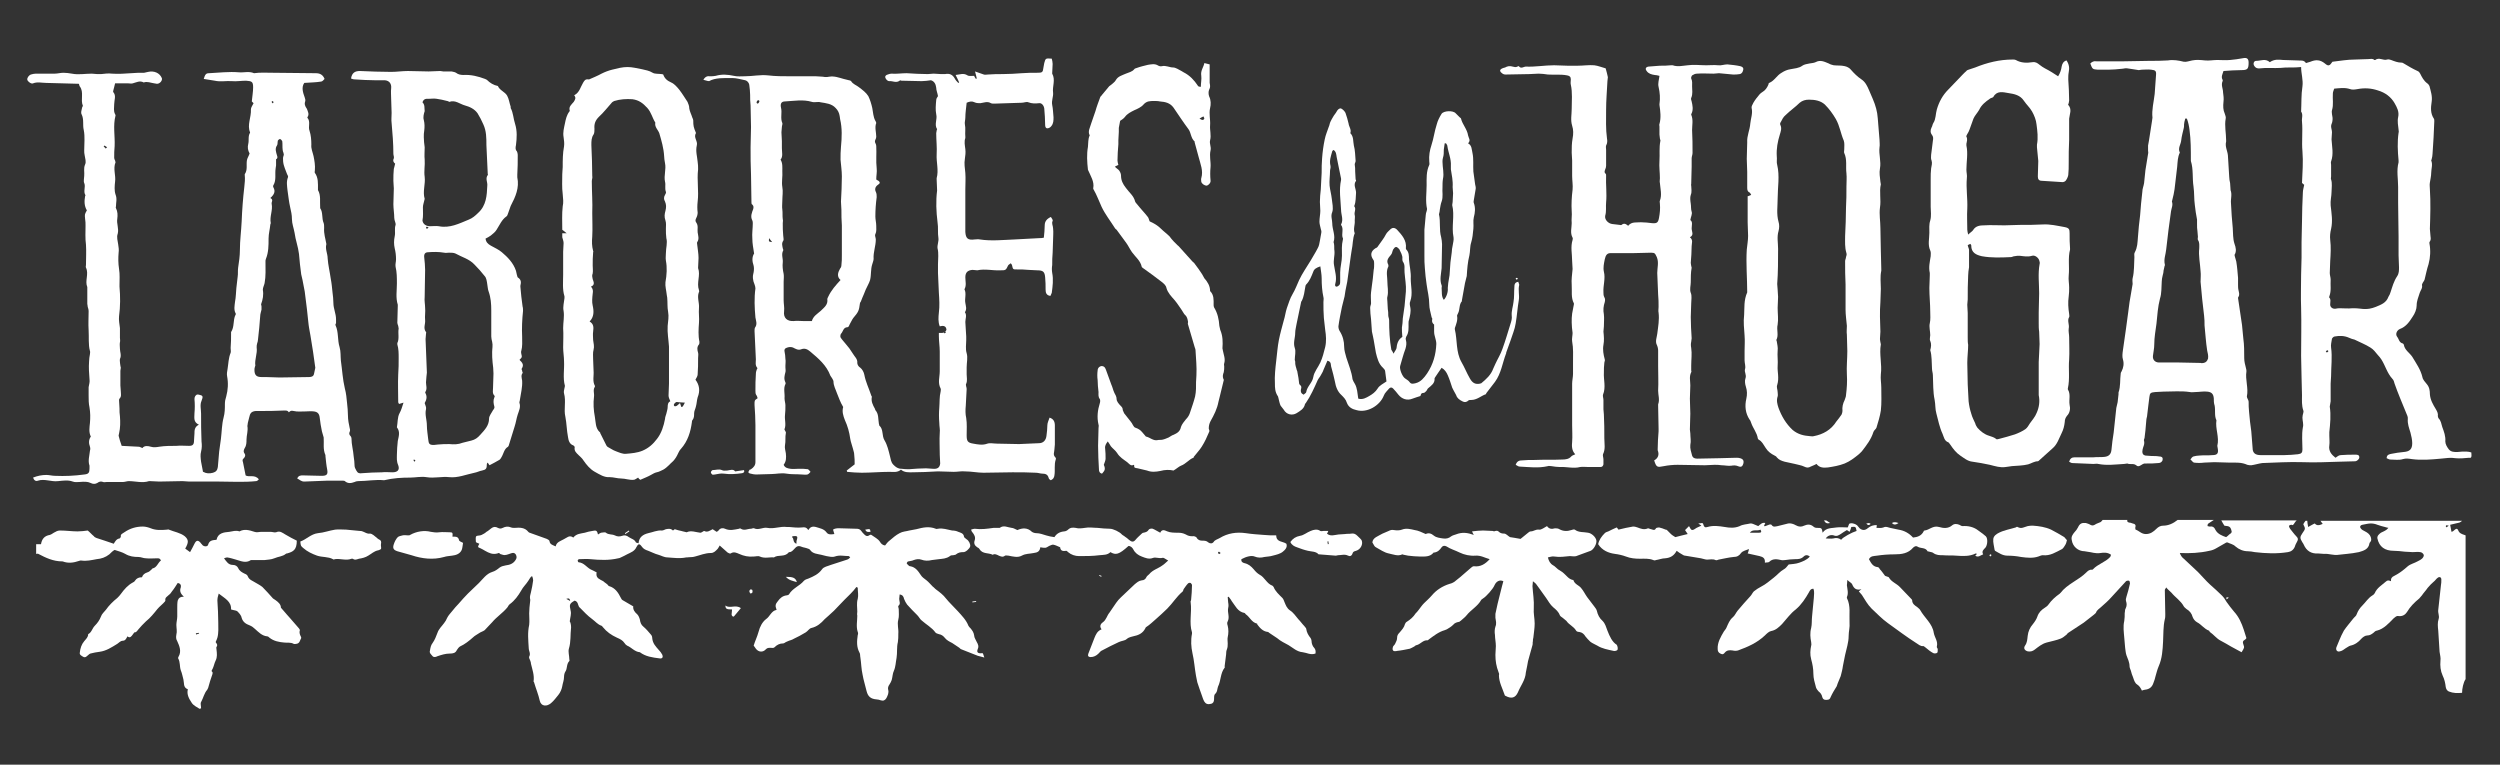
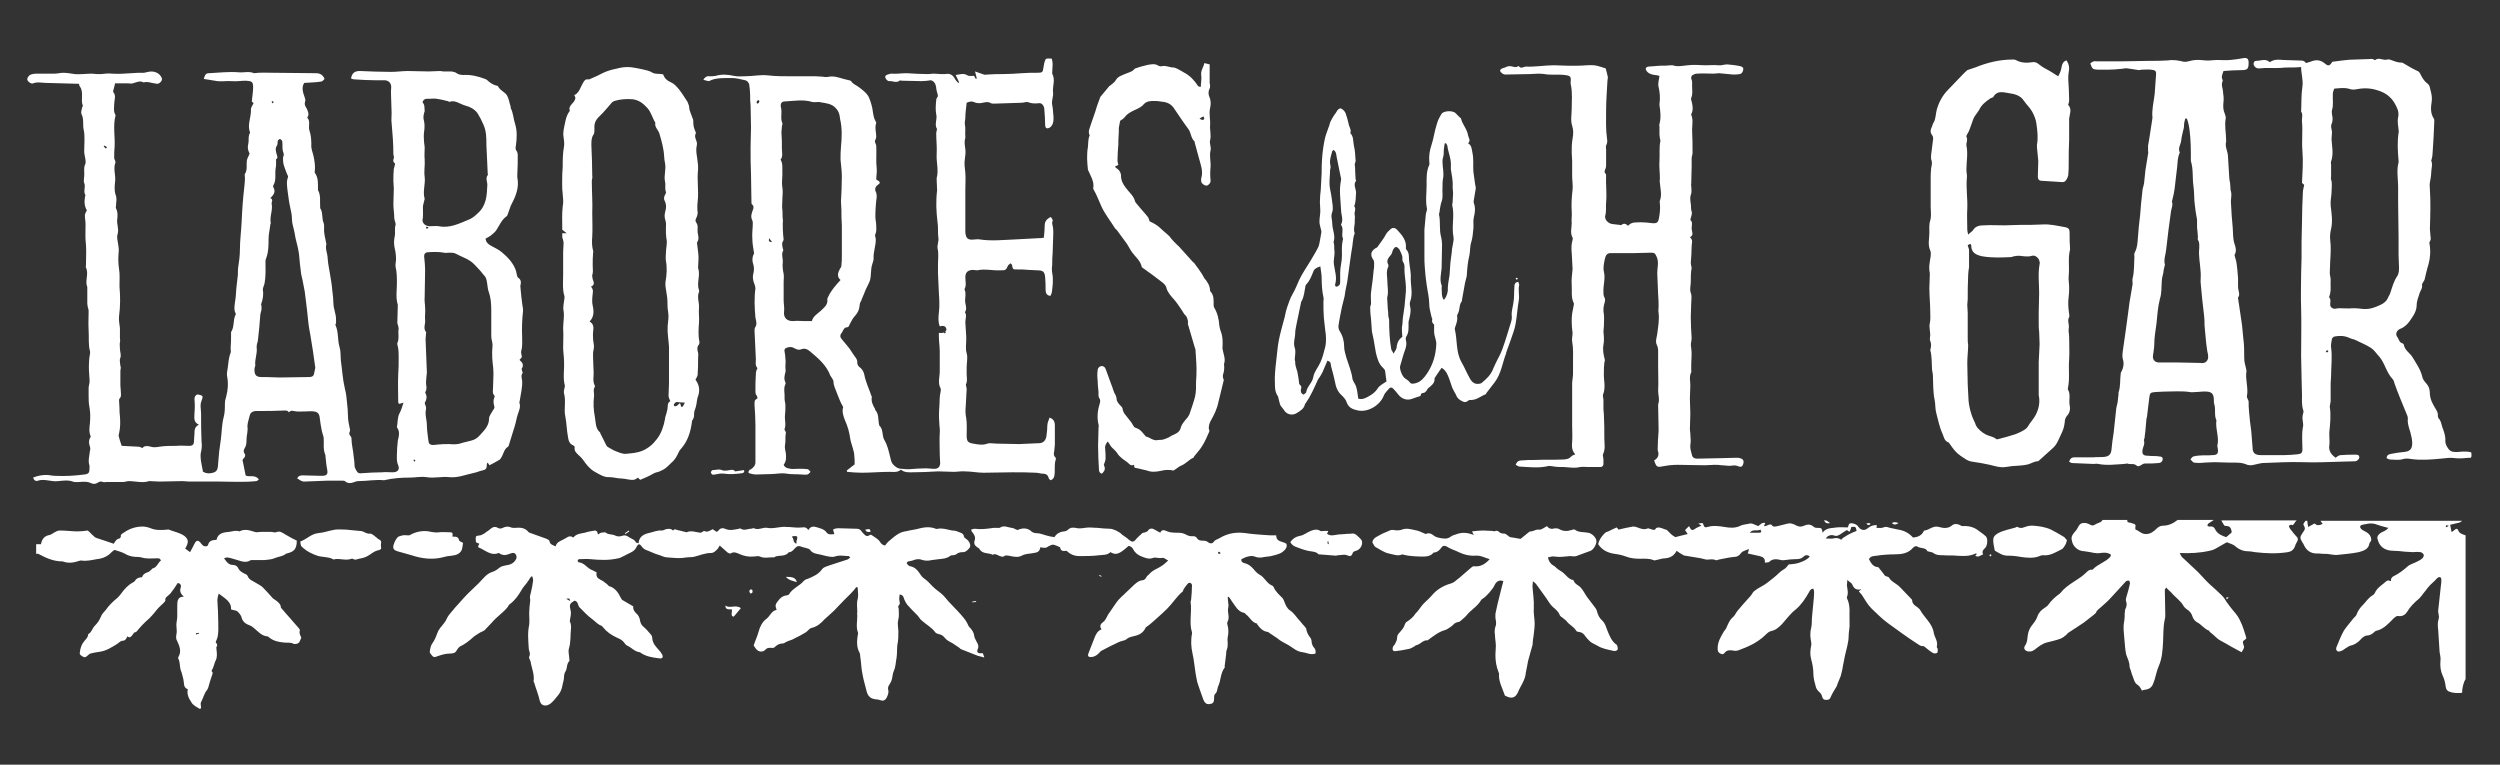
<svg xmlns="http://www.w3.org/2000/svg" version="1.1" id="Layer_1" x="0px" y="0px" viewBox="0 0 566.9 173.4" style="enable-background:new 0 0 566.9 173.4;" xml:space="preserve">
  <rect x="0" y="0" width="566.9" height="173.4" fill="#333333" stroke="none" />
  <style type="text/css"> .st0{fill:#FFFFFF;} </style>
  <g>
    <path class="st0" d="M520.3,118.6c0.1-0.2,0.3-0.4,0.5-0.6c-5.7,0-11.4,0-17.1,0c0.2,0.4,0.4,0.7,0.7,1.2c0.2,0,0.4,0.1,0.7,0.1 c0.6,0.1,0.8,0.5,0.9,1c0.2,0.5-0.2,0.7-0.5,0.9c-0.2,0.2-0.4,0.4-0.7,0.6c-0.9-0.3-1.9-0.7-2.4-1.6c-0.3-0.7-0.7-0.9-1.4-0.8 c-0.1,0-0.3-0.1-0.4-0.1c-0.1-0.5,0.2-0.6,0.5-0.8c0.3-0.2,0.6-0.4,0.9-0.6c-2.7,0-5.5,0-8.2,0c-1,0.8-2.1,1.3-3.3,1.3 c-0.6,0-1.1,0.3-1.5,0.7c-0.7,0.7-1.4,1.2-2.4,1.2c-1,0-1.5-0.7-2.3-1c-0.1,0-0.1-0.3-0.1-0.5c0.2-0.6-0.1-0.8-0.6-0.9 c-0.3-0.1-0.5-0.2-0.8-0.2c-0.4-0.1-0.5-0.3-0.4-0.6c-1.9,0-3.8,0-5.6,0c-0.2,0.2-0.3,0.4-0.5,0.5c-0.4,0.2-0.9,0.3-1.3,0.6 c-0.4,0.2-0.6,0.2-1,0c-0.3-0.2-0.7-0.3-1-0.4c-0.9-0.1-1.4,0.1-1.8,1c-0.2,0.4-0.5,0.8-0.8,1.1c-0.4,0.5-0.8,1-0.6,1.8 c0.2,1.4,1.4,2.5,2.9,2.5c0.2,0,0.4,0.1,0.6,0.1c1,0.1,1.9,0.5,3,0.3c0.7-0.1,1.6-0.2,2.4,0.4c-0.1,0.2-0.1,0.4-0.2,0.5 c-1.1,1.2-2.8,1.6-3.9,2.8c0,0-0.1,0.1-0.2,0.1c-0.6-0.1-1,0.3-1.3,0.6c-1.8,1.8-4.3,2.6-5.9,4.7c0,0-0.1,0-0.1,0.1 c-1,0.7-1.9,1.5-2.6,2.5c-0.2,0.3-0.5,0.5-0.8,0.7c-0.8,0.5-1.4,1.1-1.7,2c-0.2,0.6-0.6,1.2-1,1.7c-0.7,0.8-1.1,1.7-1.2,2.7 c-0.1,0.8-0.1,1.5-0.6,2.2c-0.4,0.6-0.1,1.1,0.6,1.3c0.6,0.1,1.1,0,1.6-0.4c0.8-0.6,1.6-1.3,2.7-1.6c1.1-0.3,2.2-0.5,3.2-0.9 c0.5-0.2,0.8-0.5,1.2-0.8c0.2-0.1,0.3-0.4,0.5-0.5c1.2-0.8,2.3-1.5,3.5-2.3c0.8-0.6,1.5-1.2,2.3-1.8c0.2-0.2,0.4-0.3,0.5-0.5 c0.2-0.6,0.8-0.9,1.2-1.3c0.8-0.7,1.6-1.4,2.3-2.2c1.1-1.2,2.2-2.4,3.3-3.6c0.1-0.1,0.5-0.2,0.7-0.1c0.1,0,0.2,0.4,0.2,0.6 c-0.2,1-0.5,2-0.8,3c-0.1,0.4-0.2,0.6-0.1,1c0.2,0.6,0.2,1.1-0.1,1.7c-0.2,0.3-0.1,0.7-0.2,1c0,0.6,0,1.2-0.1,1.8 c-0.3,1.3-0.1,2.5,0,3.8c0.1,0.8,0.1,1.5,0.2,2.3c0.1,0.6,0.1,1.1,0.3,1.7c0.3,0.8,0.7,1.6,0.7,2.5c0,0.3,0.2,0.7,0.3,1 c0.1,0.5,0.3,1,0.5,1.5c0.2,0.6,0.4,1.3,0.9,1.6c0.6,0.4,0.8,0.8,1.1,1.4c0.3-0.1,0.5-0.2,0.7-0.2c1-0.1,1.6-0.6,1.9-1.5 c0.2-0.5,0.4-1.1,0.5-1.6c0.2-0.7,0.4-1.5,0.7-2.2c0.8-1.8,0.9-3.7,1-5.6c0.1-1.7,0-3.4,0.4-5.1c0.1-0.3,0.1-0.7,0.1-1.1 c0-1.8-0.1-3.6-0.1-5.5c0-0.2,0.2-0.3,0.3-0.6c0.4,0.5,0.8,0.8,1.2,1.2c0.9,1.1,2.1,1.8,2.8,3.1c0.1,0.2,0.4,0.4,0.6,0.6 c0.7,0.4,1.2,1,1.4,1.8c0.2,0.5,0.5,0.9,1,1.2c1,0.5,1.6,1.5,2.7,1.9c0.1,0,0.1,0.2,0.2,0.3c0.9,0.6,1.5,1.5,2.5,2 c0.8,0.4,1.6,0.9,2.3,1.3c0.8,0.4,1.6,0.9,2.4,1.3c0.6-1,0.7-1,0.4-1.8c-0.2-0.5-0.1-0.8,0.3-1c0.2-0.1,0.3-0.3,0.4-0.4 c-0.2-0.7-0.4-1.3-0.6-1.9c-0.5-1.5-1.1-2.9-2.2-4.1c-0.6-0.7-1.2-1.5-1.7-2.2c-0.3-0.5-0.6-1-1-1.4c-0.9-0.9-1.8-1.7-2.7-2.5 c-1-0.9-1.9-2-2.8-2.9c-1.1-1-2.1-2-3.2-3c-0.4-0.3-0.7-0.7-0.9-1.3c2.3,0.1,4.5,0,6.7-0.5c0.6-0.1,1.1-0.3,1.6-0.6 c0.7-0.4,1.4-0.8,2.1-1.2c0.1-0.1,0.3-0.1,0.4-0.1c0.6,0.3,1.3,0.4,1.8,0.9c0.8,0.7,1.8,1.1,2.8,1.1c0.5,0,1.1,0.1,1.6,0.2 c2.5,0.3,5,0.4,7.5,0c0.7-0.1,1.3-0.5,1.6-1.3c0.1-0.4,0.3-0.7,0.5-1.1c0.3-0.5,0.2-0.8-0.2-1.2c-0.5-0.5-0.9-1.1-1.4-1.7 c-0.4-0.6-0.3-0.9,0.4-0.9C519.8,119.2,520.1,119,520.3,118.6z" />
    <path class="st0" d="M68,142.9c0-0.1-0.1-0.3-0.2-0.4c-0.7-0.8-1.3-1.5-2-2.3c-0.3-0.3-0.5-0.6-0.8-0.9c-0.4-0.5-0.8-0.9-1.3-1.5 c0-0.7-0.5-1.2-1.2-1.7c-0.2-0.1-0.4-0.3-0.6-0.4c-0.8-0.9-1.6-1.8-2.4-2.6c-0.5-0.4-1.1-0.7-1.6-1c-0.6-0.4-1.4-0.6-1.7-1.4 c-0.1-0.3-0.4-0.5-0.7-0.6c-0.6-0.3-1.2-0.6-1.5-1.3c-0.2-0.4-0.6-0.7-1.2-0.7c-1,0-1.4-0.7-2-1.5c0.3-0.1,0.5-0.2,0.7-0.2 c0.7,0.1,1.3,0.3,2,0.5c1.1,0.3,2.2,0.9,3.4,0.1c0.1,0,0.1,0,0.2,0c1,0,1.9,0,2.9,0c0.7-0.1,1.5-0.1,2.2-0.4c0.9-0.4,1.9-0.4,2.6-1 c0.1-0.1,0.2-0.1,0.3-0.1c1.4-0.4,2.2-0.8,2.2-2.9c-0.8-0.4-1.8-0.9-2.6-1.4c-0.7-0.4-1.2-0.9-2.1-0.5c-0.4,0.1-0.8-0.1-1.3-0.1 c-0.7,0-1.3,0-2,0c-0.5,0-1.1,0.2-1.6,0c-1.2-0.4-2.3-0.7-3.4-0.1c-0.8-0.3-1.6,0-2.3,0.1c-1.3,0.1-2.6,0.3-2.9,1.8 c-0.9,0.1-1.6,0.1-1.9,1.1c-0.1,0.5-0.9,0.5-1.3,0.1c-0.1-0.2-0.3-0.3-0.4-0.5c-0.6-0.7-1-0.6-1.4,0.2c-0.3,0.6-0.6,1.2-1,1.9 c-0.4-0.3-0.8-0.6-1.1-0.8c0.8-1.4,0.8-2-0.1-2.8c-1-0.8-2.4-1-3.6-1.5c-0.1-0.1-0.3,0-0.4,0c-1.2,0.1-2.5,0.2-3.7-0.3 c-0.5-0.2-1.2-0.4-1.8-0.4c-1.5,0-2.9,0.4-4.2,1.3c-0.4,0.3-0.9,0.4-0.8,1c0,0.1-0.2,0.4-0.3,0.4c-0.7,0.1-1,0.7-1.3,1.2 c-1.4-0.5-2.7-0.9-3.9-1.3c-0.2-0.1-0.5-0.2-0.6-0.4c-0.5-0.4-0.9-0.9-1.4-1.3c-0.8,0.1-1.5,0.2-2.3,0.2c-1.3,0-2.6-0.2-4-0.2 c-0.3,0-0.7,0.1-1,0.3c-0.5,0.2-0.9,0.6-1.3,0.7c-1.2,0.2-1.8,0.9-2,2.1c-0.4,0-0.8,0-1.1,0c0,0.7,0,1.4,0,2.2c0.2,0,0.4-0.1,0.5,0 c1.7,0.9,3.4,1.7,5.4,1.7c0,0,0.1,0,0.1,0c1.3,0.5,2.5,0.3,3.7-0.1c0.2-0.1,0.4-0.1,0.5-0.1c1.2,0.2,2.4-0.1,3.5-0.3 c1.1-0.1,2-0.4,2.9-1.1c0.4-0.4,0.8-0.8,1.2-1c0.9,0.3,1.7,0.5,2.4,0.9c1,0.6,2,0.7,3,0.7c0.6,0,1.1,0.3,1.7,0.3 c0.9,0.1,1.7,0,2.6,0c0.3,0,0.6,0,0.8,0.5c-0.7,0.5-0.9,1.6-1.9,1.8c-0.1,0-0.1,0.2-0.2,0.2c-0.3,0.3-0.6,0.6-1,0.7 c-0.6,0.2-1,0.5-1.2,1.1c-0.7,0-1.2,0.2-1.6,0.8c-0.1,0.2-0.3,0.3-0.5,0.4c-1.1,0.6-1.9,1.5-2.7,2.6c-0.2,0.3-0.5,0.6-0.8,0.9 c-1,0.8-1.9,1.7-2.6,2.7c-0.4,0.5-0.9,0.9-1.1,1.5c-0.3,0.8-0.8,1.5-1.4,2.1c-0.6,0.6-0.7,1.5-1.5,1.9c0,0.7-0.5,1.1-0.9,1.6 c-0.6,0.7-0.9,1.6-1,2.6c-0.1,0.5,0.4,0.7,0.7,0.9c0.3,0.2,0.6,0.2,0.9-0.1c0.3-0.2,0.5-0.5,0.8-0.6c0.7-0.2,1.4-0.3,2.1-0.4 c1.5-0.2,2.7-1,4-1.8c0.4-0.3,0.8-0.7,1.2-0.7c0.6,0,0.8-0.4,1.1-1c0.6,0.5,0.9,0,1.2-0.4c0.2-0.2,0.3-0.5,0.4-0.5 c0.5,0,0.6-0.4,0.9-0.7c0.3-0.3,0.5-0.6,0.8-0.9c0.3-0.3,0.6-0.6,0.9-0.9c1-0.8,1.8-1.8,2.6-2.8c0.5-0.6,1.2-1.1,1.7-1.7 c0.1-0.1,0.1-0.2,0.1-0.3c-0.1-0.6,0.4-0.8,0.8-1.2c0.3-0.2,0.5-0.5,0.7-0.8c0.5-0.6,0.9-1.3,1.3-1.9c0.7,0.1,0.8,0.6,0.7,1 c-0.3,0.8-0.1,1.4,0.7,2.1c-0.8,0-1.2,0.3-1.4,0.9c-0.1,0.5-0.1,1.1-0.1,1.6c0,0.7,0,1.3,0,2c0,0.6-0.2,1.3-0.2,1.9 c0,0.7,0.2,1.5,0,2.2c-0.1,0.6-0.1,1,0.2,1.5c0.5,1.1,1,2.3,0.3,3.5c-0.1,0.1-0.1,0.3-0.1,0.4c0.5,0.8,0.3,1.8,0.6,2.7 c0.3,0.7,0.4,1.4,0.6,2.1c0.2,0.8-0.1,1.8,1,2.2c-0.3,1.2,0.3,2.2,0.9,3.1c0.4,0.6,1.1,0.9,1.7,1.3c0.1,0.1,0.4-0.1,0.4-0.1 c0-0.6-0.2-1.1,0-1.4c0.5-0.9,0.7-2,1.4-2.8c0.1-0.1,0.1-0.3,0.2-0.4c0.3-1.1,0.6-2.1,1-3.2c0-0.1,0-0.3,0-0.4 c-0.4-0.2-0.1-0.5,0-0.7c0.3-0.6,0.4-1.3,0.7-1.9c0.4-0.8,0.3-1.6,0.2-2.5c0-0.2-0.1-0.5,0-0.6c0.4-0.5-0.1-0.9-0.2-1.1 c0.2-0.4,0.3-0.7,0.4-1c0.3-1.1,0.2-2.3,0.2-3.4c0-1.7-0.1-3.4-0.2-5c0-0.5,0.1-1,0.3-1.6c1.4,1.1,2.9,1.8,2.8,3.6 c0.6,0.2,1.1,0.2,1.4,0.4c0.4,0.4,0.9,0.9,1,1.5c0.3,1,1,1.4,1.8,1.7c0.5,0.2,0.9,0.5,1.2,0.8c0.8,0.7,1.6,1.6,2.8,1.7 c0.2,0,0.4,0.2,0.5,0.3c1,0.8,2.2,1,3.3,1.1c0.7,0.1,1.5-0.1,2.2,0.3c0.2,0.1,0.4,0,0.6,0c0.8-0.1,0.8-0.8,1.1-1.3 C68.4,144.4,67.7,143.8,68,142.9z M44.5,143.9c0-0.1-0.1-0.2-0.1-0.3c0.2,0,0.5-0.1,0.7-0.1c0,0.1,0,0.2,0.1,0.2 C44.9,143.7,44.7,143.8,44.5,143.9z" />
    <path class="st0" d="M556.2,120.5c0,0-0.1,0-0.3,0.1c-0.1-0.5-0.2-1-0.3-1.6c0.7-0.2,1.4-0.3,2.1-0.5c0.2-0.1,0.4-0.2,0.6-0.4 c-10.7,0-21.4,0-32.1,0c0.1,0.2,0.3,0.4,0.5,0.7c-0.7,0.3-1.3,0.5-1.8-0.1c-0.5,0.2-0.9,0.5-1.5,0.8c-0.1-0.6-0.2-1-0.2-1.4 c-0.1,0-0.3,0-0.4,0c-0.2,0.3-0.4,0.5-0.5,0.8c0.5,1,0.5,1-0.2,2c-0.6,0.9-0.6,1.1,0,2.1c0.1,0.1,0.2,0.3,0.3,0.5 c0.6,1.4,1.7,2.1,3.2,2c0.5,0,0.9,0.1,1.4,0.1c1.1-0.1,2.2,0.4,3.3,0.2c0.6-0.1,1.3-0.1,1.9-0.2c0.9-0.1,1.8-0.2,2.7-0.4 c1-0.3,2.2-0.6,2.4-2c0-0.1,0.1-0.2,0.2-0.3c0.3-0.4,0.2-0.7,0.1-1.1c-0.2-0.6-0.7-1-1.3-1.3c-0.3-0.2-0.7-0.3-0.9-0.6 c-0.4-0.4-0.2-0.8,0.3-0.9c0.6-0.1,1.3-0.3,1.9-0.3c0.5,0,1,0.1,1.5,0.3c0.6,0.2,1.2,0.4,1.7,0.5c0.2,0.1,0.4,0.1,0.8,0.2 c-0.2,0.2-0.3,0.3-0.4,0.4c-0.4,0.3-0.9,0.5-1.3,0.7c-0.4,0.3-0.9,0.7-0.8,1.3c0.4,1.9,1.7,2.8,3.7,2.8c0.8,0,1.6,0.1,2.5,0.2 c0.6,0,1.2,0.1,1.8,0.1c0.6,0,1.2-0.1,1.7,0c0.3,0,0.7,0.3,0.8,0.6c0.1,0.2-0.1,0.6-0.3,0.8c-0.3,0.3-0.7,0.5-1.1,0.7 c-0.7,0.4-1.6,0.6-2.2,1.1c-0.9,0.8-1.9,1.6-3.1,2.2c-0.5,0.2-0.8,0.6-0.7,1.2c-0.5-0.2-0.8-0.3-1.2,0.1c-0.9,0.8-2,1.4-2.5,2.6 c-0.1,0.2-0.3,0.4-0.5,0.5c-1,0.6-1.5,1.5-2.3,2.3c-0.6,0.6-1,1.2-1.3,2c-0.1,0.4-0.5,0.6-0.8,1c-0.7,0.9-1.5,1.8-2.1,2.7 c-0.4,0.7-0.7,1.4-1,2.1c-0.2,0.6-0.5,1.1-0.7,1.7c-0.2,0.6,0.2,1.1,0.8,0.9c0.5-0.1,0.9-0.4,1.3-0.7c0.4-0.2,0.7-0.5,1.1-0.6 c1-0.2,1.8-0.8,2.5-1.6c0.3-0.3,0.8-0.7,1.3-0.7c0.6,0,1-0.3,1.4-0.6c0.2-0.2,0.5-0.5,0.8-0.5c1.6-0.4,2.7-1.7,3.8-2.8 c0.4-0.3,0.6-0.6,1.1-0.5c0.9,0.1,1.5-0.3,1.9-0.9c0.7-1.2,1.7-2.2,2.8-3.1c0.2-0.2,0.4-0.5,0.6-0.7c0.4-0.6,0.9-1.1,1.3-1.7 c0.5-0.6,1-1.1,1.6-1.6c0.2-0.2,0.4-0.5,0.7-0.7c0.4-0.3,0.8-0.1,0.8,0.4c0,0.5,0,0.9-0.1,1.4c-0.2,1.8-0.4,3.7-0.6,5.5 c-0.1,0.7,0.3,1.4,0.1,2c-0.3,0.9-0.2,1.8-0.1,2.7c0.1,1.6,0.2,3.2,0.3,4.8c0.1,0.7,0.3,1.4,0.2,2c-0.1,1.2,0,2.3,0.5,3.4 c0.4,0.8,0.6,1.7,0.7,2.6c0.1,0.5,0.3,0.8,0.7,1c1,0.4,2,0.4,3,0.3c0-0.9,0.3-2.4,0.8-3.1c0-10.9,0-21.7,0-32.6 c-0.5-0.2-1.1-0.3-1.5-0.8C557.2,119.7,557.1,119.7,556.2,120.5z M554.8,119.6c-0.1-0.1-0.2-0.2-0.2-0.3c0,0,0.1-0.2,0.2-0.2 c0.1,0,0.3,0.1,0.5,0.1C554.9,119.5,554.8,119.5,554.8,119.6z" />
    <path class="st0" d="M413.6,118c0.3,0.6,0.7,0.8,1.4,0.6c-0.3-0.2-0.6-0.4-0.9-0.6C413.9,118,413.7,118,413.6,118z" />
    <path class="st0" d="M93,108.3c1.2,0,2.5-0.3,3.7-0.1c1.8,0.3,3.5-0.2,5.2,0c1.9,0.2,3.8-0.6,5.7-1c0.6-0.1,1.1-0.4,1.7-0.5 c0.9-0.2,1.1-0.4,1.1-1.5c0-0.1,0.1-0.2,0.2-0.3c0.2,0.3,0.3,0.5,0.4,0.6c0.8-0.4,1.5-0.8,2.2-1.2c0.2-0.1,0.4-0.4,0.5-0.6 c0.5-0.8,0.6-1.9,1.5-2.4c0.1-0.1,0.2-0.3,0.2-0.4c0.4-1.4,0.9-2.8,1.3-4.2c0.3-0.9,0.4-1.8,0.7-2.7c0.3-0.9,0.7-1.7,0.4-2.6 c-0.1-0.2,0.1-0.5,0.1-0.8c0.2-1.4,0.6-2.8,0.5-4.3c-0.1-0.6-0.3-1.2,0.1-1.7c0.1-0.1-0.1-0.3-0.1-0.5c0-0.2-0.2-0.4-0.1-0.5 c0.6-0.9,0.1-1.4-0.5-2c0.6-0.6,0.6-0.6,0.4-1.4c0-0.2-0.1-0.4,0-0.6c0.3-1.1,0.2-2.1,0.2-3.2c-0.1-2,0-4,0.2-5.9 c0-0.3,0-0.7-0.1-1c-0.2-1.5-0.4-3-0.5-4.5c0-0.1,0-0.2,0-0.2c0.2-0.8,0.2-1.4-0.6-1.9c-0.1-0.1-0.1-0.4-0.2-0.6 c-0.1-0.3-0.1-0.6-0.2-0.9c-0.6-1.8-1.9-3.1-3.2-4.2c-0.7-0.6-1.6-1-2.5-1.5c-0.7-0.4-1.1-0.8-1.2-1.6c0.4-0.2,0.8-0.4,1.2-0.7 c0.5-0.4,1-0.8,1.3-1.3c0.7-1.1,1.2-2.3,2.2-3c0.2-0.1,0.3-0.4,0.4-0.7c0.2-0.6,0.4-1.2,0.6-1.7c1.1-2.1,2-4.1,1.5-6.5 c0-0.2,0-0.4,0-0.6c0.1-1.5,0.1-3,0.1-4.5c0-0.3-0.1-0.6-0.2-0.8c-0.4-0.4-0.3-0.9-0.2-1.4c0.2-1.6,0.3-3.2-0.2-4.8 c-0.4-1.2-0.4-2.5-1-3.6c0-0.1,0-0.2,0-0.3c-0.3-0.9-0.4-1.8-0.8-2.5c-0.5-0.9-1.7-1.2-2.1-2.2c-1-0.2-1.8-0.7-2.5-1.4 c-0.1-0.1-0.3-0.1-0.4-0.2c-1.6-0.6-3.2-1-4.9-0.9c-0.6,0-1.2-0.1-1.7-0.5c-0.3-0.2-0.7-0.2-1-0.3c-0.6,0-1.3,0-1.9,0 c-0.2,0-0.4-0.1-0.7-0.1c-0.9,0-1.7,0.1-2.6,0.1c-1.6,0-3.1-0.1-4.7-0.1c-1.3,0-2.5,0.2-3.8,0.2c-2.4,0-4.7-0.1-7.1-0.2 c-1.1,0-1.8,0.4-2,1.7c0.3,0.1,0.5,0.2,0.8,0.2c1.6,0.1,3.2,0.2,4.8,0.2c0.7,0,1.4,0,2.1,0c1,0.1,1.5,0.8,1.4,1.8 c-0.1,0.8,0,1.6,0,2.5c0,1,0.1,2.1,0.1,3.1c0,0.8-0.1,1.6,0,2.3c0.2,2.3,0.4,4.6,0.4,7c0,0.3,0.2,0.7,0.1,1c-0.3,0.6,0,1,0.3,1.2 c-0.1,0.5-0.2,0.8-0.3,1.2c-0.1,0.9-0.1,1.8-0.1,2.7c0,0.6,0.1,1.2,0.1,1.7c0,1.2-0.1,2.4-0.1,3.6c0,1,0.2,2.1,0.2,3.1 c0,0.6,0.4,1.2,0.3,1.6c-0.3,0.9,0,1.7-0.2,2.6c-0.2,0.9-0.2,1.8,0,2.7c0.2,0.8,0.3,1.6,0.3,2.5c0,0.6-0.2,1.1-0.1,1.7 C90,61.7,90,63,90,64.3c0,1.6-0.3,3.2,0.2,4.8c0,0.1,0,0.2,0,0.3c0,1.3-0.1,2.5-0.1,3.8c0,0.2,0.1,0.4,0.2,0.7 c0,0.2,0.1,0.4,0.1,0.6c-0.2,1.1,0.2,2.3-0.3,3.3c0,0.1,0,0.2,0,0.3c0.3,1,0.3,2,0.3,3.1c0,1.2,0,2.5-0.1,3.7c-0.1,2.1,0,4.2,0,6.3 c0,0.1,0.1,0.3,0.2,0.4c0.4-0.1,0.7-0.2,1-0.3c-0.3,0.9-0.5,1.7-0.9,2.4c-0.5,0.9-0.4,2.2-0.6,3.2c0.8,1,0.4,2.1,0.2,3.1 c-0.1,1-0.2,2.1-0.2,3.1c0,0.8-0.1,1.5,0.3,2.4c0.4,1.1-0.2,1.6-1.3,1.6c-0.8,0-1.6-0.1-2.4,0c-1.5,0-3,0.1-4.5,0.2 c-0.6,0.1-1,0-1.3-0.6c-0.2-0.4-0.4-0.7-0.4-1.1c0-0.7-0.1-1.4-0.2-2.1c-0.1-1.4-0.5-2.7-0.5-4.1c0-0.2-0.1-0.4-0.2-0.5 c-0.3-0.3-0.4-0.6-0.2-1c0.1-0.2,0.1-0.5,0-0.8c-0.2-0.9-0.4-1.9-0.4-2.9c0-0.9-0.1-1.9-0.2-2.8c-0.1-1.1-0.2-2.2-0.5-3.3 c-0.5-2.1-0.6-4.2-0.9-6.3c-0.1-1,0-2.1-0.3-3.1c-0.5-1.6-0.2-3.4-0.9-4.9c-0.1-0.1,0-0.4,0.1-0.5c0-0.3,0-0.6,0-0.9 c0-1.3-0.6-2.4-0.6-3.7c0-0.8-0.1-1.6-0.2-2.4c-0.1-1-0.2-2.1-0.4-3.1c-0.2-1.5-0.6-3.1-0.7-4.6c0-1.1-0.6-2.1-0.3-3.2 c0,0,0-0.1,0-0.1c-0.2-1.2-0.6-2.3-0.5-3.6c0-0.4,0-0.8-0.1-1.1c-0.5-1.1-0.1-2.4-0.8-3.4c0-0.1,0-0.1,0-0.2 c-0.1-1.3,0.2-2.7-0.5-3.9c0-0.1,0-0.1,0-0.2c0-1.3,0.1-2.6-0.7-3.7c-0.1-0.1,0-0.4,0-0.6c0.1-1.1-0.1-2.2-0.3-3.2 c-0.2-0.9-0.6-1.7-0.5-2.6c0-1.1-0.1-2.2-0.4-3.1c-0.4-1,0.3-2.1-0.5-3c0,0,0-0.1,0-0.1c0.5-0.7,0.1-1.3-0.1-1.9 C69.1,24,69,23.5,69.2,23c0.1-0.3,0-0.6-0.1-0.9c-0.4-1.1-0.8-2.3-0.1-3.3c1.3-0.1,2.6-0.1,3.8-0.3c0.3,0,0.6-0.4,0.8-0.6 c-0.4-1-1.1-1.3-2-1.3c-3.3,0-6.5-0.1-9.8-0.1c-1.4,0-2.8-0.1-4.2,0.1c-1.1-0.5-2.3-0.1-3.4-0.2c-2.3-0.2-4.6,0.1-6.8,0.2 c-0.7,0-0.9,0.3-1.2,1.3c0.8,0.1,1.7,0.3,2.5,0.4c1.3,0.3,2.6,0,3.9,0.1c1,0.1,2.1-0.1,3.2-0.1c1.3,0.1,1.6,0.2,1.6,1.5 c0,1-0.2,2.1-0.3,3.2c0.1,0.1,0.3,0.3,0.4,0.4c-0.3,0.6-0.6,1-0.6,1.4c0.1,1.8-0.9,3.5-0.2,5.2c0,0,0,0.1,0,0.1 c-0.5,0.8-0.2,1.7-0.4,2.5c-0.2,0.8-0.1,1.5,0.3,2.2c-0.2,0.6-0.5,1-0.6,1.5c-0.2,1.1,0.2,2.2-0.5,3.2c0,0.1,0,0.1,0,0.2 c0.1,0.9,0,1.8-0.1,2.7c-0.3,2.6-0.5,5.2-0.6,7.8c-0.1,2.2-0.4,4.3-0.4,6.5c0,1.3-0.2,2.7-0.4,4c-0.1,0.7,0,1.4-0.1,2 c-0.1,0.9-0.2,1.7-0.3,2.6c-0.1,1-0.1,2.1-0.3,3.1c-0.1,0.9-0.3,1.8,0.1,2.6c0.1,0.1,0.1,0.3,0,0.4c-0.6,1.2-0.2,2.7-1,3.9 c0,0.1,0,0.2,0,0.3c0,1.1,0,2.2-0.1,3.3c0,0.4,0.1,0.8,0,1.1c-0.5,1.2-0.5,2.5-0.7,3.7c-0.1,0.5-0.2,1.1-0.1,1.6 c0.3,1.6,0.2,3.1-0.2,4.6c-0.2,0.6-0.3,1.1-0.3,1.7c0,1,0,2-0.3,3.1c-0.4,1.5-0.4,3.2-0.6,4.8c-0.1,1-0.3,1.9-0.4,2.9 c-0.1,1.2-0.2,2.3-0.3,3.5c-0.1,0.7-0.4,1.1-1.1,1.3c-0.8,0.2-1.5,0.2-2.2-0.2c-0.1,0-0.1-0.1-0.1-0.2c-0.1-0.7-0.3-1.4-0.4-2.1 c-0.1-0.8-0.2-1.6,0-2.3c0.2-0.8,0.2-1.5,0.1-2.3c-0.1-2.1-0.1-4.2-0.1-6.3c0-1-0.3-2,0.1-2.9c0.1-0.2,0.1-0.4,0.2-0.6 c0.1-0.4,0-0.6-0.4-0.7c-0.3-0.1-0.7-0.2-0.9-0.1c-0.3,0.2-0.5,0.5-0.5,1c0.1,1.1,0.1,2.1,0,3.2c0,1-0.3,2,1,2.6c-1,0.5-1,1.3-1,2 c0,0.5-0.1,1-0.1,1.6c0,0.9-0.3,1.2-1.1,1.2c-1,0-2-0.1-2.9,0c-1.3,0-2.6,0-3.9,0.2c-0.6,0.1-1.2,0.2-1.9,0 c-0.6-0.2-1.5-0.3-1.9,0.3c-0.3-0.1-0.6-0.3-0.8-0.3c-1.3-0.1-2.6-0.1-3.9-0.2c-0.3-0.8-0.5-1.5-0.7-2.3c0-0.2,0.1-0.4,0.1-0.5 c0.3-1.3,0.3-2.6,0.2-3.9c-0.1-0.6-0.1-1.2-0.1-1.8c0-0.6-0.1-1.2-0.1-1.8c0-0.1,0-0.3,0.1-0.4c0.5-0.5,0.3-1.1,0.3-1.6 c0-0.5-0.1-1-0.1-1.4c0-1.1,0-2.2,0-3.3c0-0.3,0.1-0.5,0.1-0.7c-0.1-0.3-0.3-1.8-0.2-2c0.4-0.8,0-1.6,0-2.3c0-0.5-0.1-1,0-1.5 c0.1-0.3,0-0.7,0-1c0-0.3,0-0.7,0-1c0-0.4,0-0.8,0-1.2c-0.1-0.9-0.3-1.8-0.2-2.7c0.3-2.2,0.3-4.5,0.1-6.7c0-0.1,0-0.2,0-0.3 c0-1.2,0.1-2.5-0.1-3.7c-0.2-1.3-0.2-2.5-0.1-3.7c0.1-0.6,0-1.3-0.1-1.9c-0.1-0.8-0.4-1.6-0.1-2.4c0.3-1.2-0.3-2.3-0.1-3.4 c0.1-0.8,0.1-1.6-0.3-2.4c-0.1-0.1,0-0.3,0-0.4c0-0.9,0.3-1.7-0.1-2.7c-0.3-0.9-0.2-2-0.1-2.9c0.2-1.5-0.5-2.9,0.1-4.4 c0-0.1-0.1-0.3-0.1-0.4c-0.1-0.2-0.2-0.4-0.2-0.6c0-0.9,0-1.8,0.1-2.7c0.1-2.3-0.4-4.6,0.2-6.9c0-0.1,0-0.2-0.1-0.3 c-0.4-0.8-0.2-1.5-0.2-2.3c0-0.9,0.5-1.9-0.2-2.7c-0.1-0.1,0-0.3,0-0.4c0.1-0.5,0.3-1,0.4-1.6c1,0,2,0,3,0c0.3,0,0.7,0.1,1,0 c0.8-0.2,1.6-0.7,2.5-0.2c0.8-0.3,1.6,0.1,2.4,0.2c0.2,0,0.4,0.1,0.6,0.1c0.7,0,1.3-0.8,1.1-1.3c-0.5-1.2-1.8-1.7-3.1-1.4 c-0.3,0.1-0.6,0.1-0.9,0.2c-1,0-2,0-3,0.1c-1.4,0.1-2.8,0.2-4.3,0.1c-0.8-0.1-1.6,0-2.5,0.1c-0.3,0-0.5,0-0.8,0 c-0.4,0-0.9-0.1-1.3-0.1c-1.5,0-3,0.3-4.5,0c-0.6-0.1-1.3-0.2-1.9-0.2c-0.7,0-1.3,0.2-2,0.2c-1.4,0-2.8,0-4.3,0 c-0.4,0-0.7,0.1-1.1,0.2c-0.5,0.2-0.9,0.8-0.8,1.2c0.1,0.4,0.9,1,1.3,0.8c1-0.4,2-0.1,3-0.1c2.5,0.1,4.9,0.1,7.4,0.2 c0.1,0.3,0.1,0.5,0.2,0.6c1,1.3,0.1,3,0.7,4.4c0,0.1-0.2,0.3-0.2,0.5c-0.1,0.5-0.3,1-0.1,1.4c0.6,1.2,0.2,2.4,0.5,3.6 c0.3,1.5,0.1,3.1,0.1,4.6c0,0.4,0,0.7,0.1,1.1c0.1,0.7,0.4,1.5,0.1,2.1c-0.4,0.9-0.1,1.8-0.2,2.6c0,0.5-0.2,1.2,0,1.6 c0.4,0.9-0.3,1.9,0.3,2.8c0,0-0.1,0.1-0.1,0.2c-0.2,1.1-0.2,2.2,0.4,3.2c-0.5,0.9-0.5,0.9-0.4,1.9c0.1,0.5,0.1,1.1,0.1,1.6 c0,1.4-0.1,2.8,0.1,4.3c0.1,1.5,0,3,0,4.6c0,0.2-0.1,0.4,0,0.6c0.7,1.4-0.3,3,0.3,4.4c0,0.1,0,0.1,0,0.2c0,1.2,0,2.4,0,3.6 c0,0.2,0.1,0.4,0.1,0.7c0.1,0.3,0.2,0.6,0.2,1c0,1.4-0.1,2.8,0,4.3c0.1,1.6-0.1,3.2,0.3,4.7c0.1,0.2,0,0.4,0,0.7 c-0.1,0.6-0.2,1.1-0.2,1.7c-0.1,1.3,0,2.7,0.1,4c0.1,0.6-0.1,1.2-0.2,1.8c0,0.6,0,1.3,0,1.9c0,0.9,0,1.8,0.2,2.7 c0.2,1.2,0.2,2.3,0.1,3.5c-0.1,1-0.3,2.1,0.2,3.1c-0.5,0.7-0.5,1.5-0.2,2.3c0.1,0.3,0.1,0.6,0,0.9c-0.1,1.1-0.5,2.3-0.1,3.4 c0,0.2,0,0.4,0,0.6c0,1-0.2,1.3-1.2,1.4c-2.2,0.3-4.4,0.4-6.6,0.3c-0.7,0-1.3-0.2-2-0.2c-1,0-2,0.2-3,0.6c0.2,0.6,0.6,0.9,1.1,0.7 c1.5-0.5,3,0.3,4.6,0.1c1.1-0.1,2.2-0.3,3.3,0.1c0.5,0.2,1,0.1,1.5,0.1c1.1-0.1,1.9-0.1,2.5,0.2c0.6,0.3,1.1,0.3,1.6,0 c0.4-0.3,0.8-0.4,1.3-0.2c0.2,0.1,0.5,0,0.8,0c0.4,0,0.8,0,1.2,0c0.8,0,1.6,0,2.5,0c0.4,0,0.9-0.2,1.3-0.2c1.5,0,3.1,0.5,4.6,0 c0.1,0,0.1,0,0.2,0c0.7,0,1.4,0.1,2.1,0.1c1.8,0,3.6-0.1,5.3-0.1c0.5,0,1,0.1,1.5,0.1c1.1,0,2.3,0,3.4,0c1.1,0,2.2,0,3.3,0 c2.8,0,5.7,0.2,8.5-0.1c0.2,0,0.4-0.2,0.6-0.4c-0.9-1.2-2.3-0.4-3-0.9c-0.2-1.1-0.4-2-0.6-3c-0.1-0.3-0.2-0.6,0.2-0.9 c0.3-0.3,0.4-0.7,0.2-1c-0.4-0.5-0.2-0.9,0-1.3c0.4-0.6,0.4-1.3,0.4-1.9c0-1,0.4-2,0.2-3.1c0-0.2,0.1-0.4,0.1-0.7 c0.1-0.4,0.2-0.8,0.3-1.2c0.2-1,0.5-1.4,1.5-1.5c0.3,0,0.5,0,0.8,0c1.8,0,3.6,0,5.4-0.1c0.6,0,1-0.1,1.3,0.4 c0.4-0.4,0.6-0.4,1.1-0.3c0.8,0.2,1.7,0.1,2.6,0.1c0.7,0,1.3-0.1,2,0c0.8,0.1,1.2,0.5,1.3,1.4c0.1,1,0.3,2.1,0.5,3.1 c0.1,0.5,0.3,0.9,0.4,1.4c0.1,1.3-0.2,2.7,0.4,4c0,0.1,0,0.1,0,0.2c0.1,1,0.2,2.1,0.4,3.1c0.2,1.1-0.1,1.4-1.3,1.4 c-1.4,0-2.8-0.1-4.2-0.1c-0.5,0-1,0-1.3,0.7c0.6,0.3,0.9,0.7,1.6,0.7c1.7-0.1,3.4-0.1,5.1-0.2c1.2,0,2.4,0,3.6,0 c0.2,0,0.4,0,0.5,0.1c0.7,0.6,1.4,0.5,2.2,0.2c0.2-0.1,0.5-0.2,0.8-0.2c2,0,3.9-0.4,5.9-0.2C89.2,108.4,91.1,108.3,93,108.3z M110.5,64.5c0.1,0.5,0.1,1.1,0.3,1.6c0.5,1.4,0.6,2.8,0.6,4.3c0,2,0,3.9,0,5.9c0,0.4,0.1,0.8,0.2,1.2c0.2,0.8,0,1.6,0,2.3 c0,0.8,0,1.6,0.1,2.4c0.1,0.8,0.2,1.6,0.2,2.5c0,1.1-0.1,2.2-0.1,3.2c0,0.6-0.2,1.3,0.3,1.8c0.1,0.1,0.1,0.3,0,0.4 c-0.3,0.7-0.2,1.4,0,2.1c0.1,0.2-0.1,0.6-0.3,0.8c-0.3,0.6-0.9,1.3-0.9,1.9c0,1.6-1,2.6-2,3.7c-0.6,0.7-1.2,1.1-2,1.3 c-0.7,0.2-1.3,0.3-2,0.5c-1,0.4-2,0.4-3,0.3c-0.9,0-1.7,0-2.6,0.1c-0.3,0-0.6,0.1-0.9,0.1c-1,0-1.2-0.2-1.3-1.3 c-0.1-1-0.3-2.1-0.3-3.1c0-1.3-0.5-2.5-0.2-3.7c0.1-0.4-0.1-0.8-0.3-1.4c0.4-0.7,0.6-1.4,0.2-2.2c-0.1-0.1-0.1-0.3,0-0.4 c0.4-0.7,0.1-1.4,0.1-2.1c0-0.4,0.1-0.9,0.1-1.3c0-0.3,0.1-0.6,0.1-0.9c-0.1-2.5-0.2-5.1-0.3-7.6c0-0.4,0.1-0.8,0.1-1.2 c0-0.2,0.1-0.4,0-0.4c-0.7-0.9-0.1-1.8-0.2-2.7c-0.1-0.9,0.1-1.9,0-2.8c0-0.8-0.2-1.6-0.1-2.5c0-2,0.1-4.1,0.1-6.1 c0-0.9-0.1-1.9-0.2-2.8c-0.1-0.8,0.2-1.2,0.9-1.2c1.2-0.1,2.4-0.1,3.6,0.1c0.4,0.1,0.7,0,1.1,0c0.5,0,1.1,0,1.5,0.2 c1.4,0.8,3.1,1.2,4.3,2.5c0.8,0.8,1.6,1.7,2.3,2.6C110.3,63,110.4,63.8,110.5,64.5z M96.6,51.6c0,0,0.1-0.2,0.2-0.2 c0.1,0,0.2,0.1,0.4,0.2c-0.2,0.1-0.3,0.3-0.4,0.3C96.7,51.8,96.6,51.7,96.6,51.6z M95.8,23.2c0.3-0.9,0.9-0.8,1.5-0.8 c0.6,0,1.1-0.1,1.7,0c0.8,0.1,1.6,0.3,2.4,0.5c0.2,0,0.4,0.2,0.5,0.2c1.3-0.5,2.4,0.5,3.5,0.8c1.1,0.3,2.2,0.8,2.9,1.8 c0.5,0.8,0.9,1.6,1.3,2.5c0.7,1.5,0.7,3.1,0.7,4.7c0.1,2.2,0.2,4.3,0.3,6.5c0,0.1,0.1,0.3,0,0.3c-0.6,0.8,0,1.6-0.1,2.4 c-0.1,2.2-0.2,4.5-2.1,6.2c-0.6,0.6-1.3,1.2-2.1,1.5c-2.2,0.9-4.3,2-6.8,1.5c-0.6-0.1-1.3,0-2,0c-0.9,0-1.6-0.5-1.7-1.3 C96,49,95.9,48,95.9,47c0-0.5,0.2-1,0.3-1.5c0-0.1,0.1-0.3,0.1-0.4c-0.5-1.7,0.2-3.3,0-5c-0.2-1.3,0.1-2.6,0-3.9 c-0.1-0.9,0-1.8,0-2.8c-0.1-0.8-0.2-1.5-0.2-2.3c0-0.5,0-1,0.1-1.5c0.1-0.8,0.1-1.6-0.1-2.4c-0.2-0.6,0-1.4,0.2-2 C96.2,24.5,96.4,23.8,95.8,23.2z M93.9,104.2c0.1,0.1,0.2,0.1,0.3,0.2c0,0-0.1,0.2-0.2,0.3c-0.1-0.1-0.2-0.2-0.2-0.3 C93.7,104.4,93.8,104.2,93.9,104.2z M24,33.7c-0.2-0.2-0.3-0.3-0.5-0.5c0,0,0.2-0.2,0.2-0.2c0.2,0.1,0.4,0.3,0.6,0.4 C24.1,33.5,24.1,33.6,24,33.7z M61.9,22.9c0.1,0.2,0.1,0.3,0.1,0.4c0,0-0.2,0.2-0.2,0.1c-0.1-0.1-0.2-0.2-0.2-0.3 C61.6,23,61.7,23,61.9,22.9z M71.2,84.8c-0.1,0.5-0.5,0.7-1.1,0.7c-2.2,0-4.5,0.1-6.7,0.1c-1,0-2.1-0.1-3.1-0.1c-0.3,0-0.7,0-1,0 c-1.1,0-1.6-0.4-1.6-1.6c0-0.2,0-0.4,0.1-0.7c0-0.1,0.1-0.2,0.1-0.3c-0.2-1.4,0.5-2.7,0.3-4.1c0-0.3,0-0.6,0.1-0.9 c0.1-0.3,0.2-0.6,0.2-0.9c0.2-1.8,0.4-3.6,0.5-5.3c0-0.5,0.2-1,0.3-1.5c0-0.2,0-0.4,0-0.7c0-0.2-0.1-0.4-0.1-0.5 c0.4-1.1,0.6-2.1,0.4-3.3c0-0.5,0.3-1,0.4-1.5c0.3-1.6,0.2-3.2,0.2-4.9c0-0.2,0-0.4,0.1-0.6c0.6-1.5,0.6-3,0.6-4.6 c0-1.1,0.3-2.1,0.4-3.2c0-0.1,0.1-0.2,0.1-0.3c-0.3-1.5,0.5-2.9,0.2-4.4c-0.1-0.4,0.5-0.9-0.3-1.3c0.9-0.8,1.2-1.5,0.7-2.4 c-0.1-0.2-0.1-0.4,0-0.5c0.7-1.2,0.3-2.5,0.5-3.8c0-0.2,0.1-0.5,0.1-0.7c0-0.4,0-0.8,0-1.4c0.3-0.1,0.4-0.4,0.2-0.9 c-0.2-0.7-0.5-1.5,0-2.2c0.2-0.3,0.1-0.7,0.2-1.1c0.1-0.2,0.4-0.4,0.5-0.4c0.2,0.1,0.4,0.3,0.5,0.5c0.1,0.7,0,1.3,0.1,2 c0,0.4,0.4,0.9,0.2,1.3c-0.2,0.5-0.1,0.8-0.1,1.3c0.1,1.1,0.6,2,0.9,2.9c0.1,0.2,0.3,0.5,0.2,0.7c-0.4,1-0.2,2-0.1,3 c0.2,1.3,0.3,2.5,0.6,3.8c0.2,0.9,0.4,1.7,0.4,2.7c0,1,0.4,2,0.6,3.1c0.2,1.6,0.8,3.1,1,4.8c0.1,1.5,0.3,3,0.5,4.6 c0.1,0.4,0.2,0.9,0.3,1.3c0.2,0.9,0.3,1.7,0.5,2.6c0.2,1.3,0.3,2.7,0.5,4c0.1,0.9,0.2,1.9,0.3,2.8c0.1,1.1,0.3,2.1,0.5,3.2 c0.4,2.4,0.8,4.9,1.1,7.3C71.4,83.9,71.3,84.4,71.2,84.8z" />
    <path class="st0" d="M560.4,102.6c-0.3-0.1-0.7-0.2-1.1-0.2c-0.7,0-1.4,0-2.1,0.1c-0.7,0-1.4,0-1.9-0.6c-0.4-0.5-0.8-1.2-0.8-1.8 c0.1-1.2-0.3-2.2-0.7-3.3c-0.2-0.7-0.3-1.4-0.8-1.9c-0.1-0.1-0.2-0.4-0.2-0.6c0.1-0.6-0.2-1.1-0.5-1.6c-0.6-1-1.2-2-1.3-3.3 c0-0.8-0.1-1.6-0.7-2.3c-0.4-0.5-0.9-1-1-1.6c-0.4-1.7-1.4-3.1-2.3-4.6c-0.6-0.9-1.7-1.5-1.9-2.7c0-0.1-0.1-0.2-0.2-0.3 c-0.9-0.2-0.9-1-1.3-1.5c-0.5-0.6-0.1-1.5,0.6-1.8c1.4-0.5,2.2-1.7,2.9-2.8c0.5-0.7,0.9-1.7,0.9-2.5c0-1.1,0.4-1.9,0.7-2.9 c0.2-0.6,0.7-1.1,0.5-1.8c0-0.1,0.1-0.3,0.2-0.5c0.1-0.2,0.3-0.4,0.4-0.7c0.3-1.2,0.5-2.3,0.9-3.5c0.4-1.5,0.5-3.1,0.2-4.7 c0-0.1,0-0.2,0-0.3c0.5-0.6,0.2-1.2,0.2-1.8c0-0.4-0.1-0.8-0.1-1.2c0.1-3,0.2-6,0-9c0-0.5-0.1-1,0-1.5c0.1-0.7,0.3-1.5,0.3-2.2 c0-0.9,0.4-1.9,0-2.8c0-0.1,0.1-0.2,0.1-0.3c0.1-0.4,0.2-0.8,0.2-1.2c0.2-2.5,0.3-4.9,0.4-7.4c0-0.2,0-0.5-0.1-0.6 c-0.8-1.2-0.7-2.5-0.5-3.8c0.2-1.3-0.2-2.4-0.5-3.6c-0.1-0.2-0.3-0.5-0.5-0.6c-0.8-0.6-1.2-1.4-1.6-2.2c-0.1-0.2-0.3-0.5-0.6-0.6 c-1.1-0.5-2.1-1.1-3.1-1.7c-0.2-0.1-0.3-0.2-0.5-0.2c-0.9,0-1.6-0.3-2.4-0.6c-0.3-0.1-0.6-0.2-0.9-0.1c-0.9,0.3-1.8-0.6-2.7,0.1 c0,0-0.2,0-0.2,0c-0.4-0.4-0.9-0.2-1.4-0.2c-1,0-2,0.1-3,0.1c-1.7,0-3.4,0.3-5.1,0.5c-0.6,0.9-0.9,1.1-1.7,0.4 c-1.1-0.9-2.1-0.9-3.3-0.4c-0.3,0.1-0.6,0.2-1,0.3c-0.5-0.8-1.3-0.5-2-0.6c-1.1,0-2.1-0.1-3.2-0.1c-1-0.1-2-0.2-3,0.5 c-1-0.9-2-0.3-3.1-0.3c-0.5,0-0.7,0.6-0.5,1c0.3,0.6,0.8,0.8,1.4,0.7c1.5-0.2,3.1,0,4.6-0.1c1.5-0.2,3,0,4.7-0.2 c0,1.5,0.5,2.9,0.3,4.4c-0.3,1.9-0.2,3.8-0.3,5.7c0.5,0.7,0.1,1.5,0.2,2.3c0.2,2.2-0.1,4.5,0.1,6.7c0.2,2.4,0,4.8-0.1,7.2 c0.2,0.1,0.3,0.3,0.5,0.4c-0.1,0.6-0.3,1.2-0.3,1.7c-0.1,2.2-0.2,4.5-0.2,6.7c0,1.5-0.1,3.1-0.1,4.6c0,1.2,0,2.3,0,3.5 c0,1.3-0.1,2.6-0.1,3.9c0,2.5-0.1,5,0,7.5c0.1,3.6,0,7.3,0,10.9c0,1.6,0.1,3.2,0.1,4.8c0,1.4,0.1,2.8,0.1,4.1 c0,1.2-0.1,2.3,0.3,3.5c0.1,0.1,0,0.3,0,0.5c-0.1,0.4-0.2,0.7-0.2,1.1c0,0.7,0.3,1.5,0.1,2.2c-0.3,1.7-0.1,3.3-0.1,5 c0,0.7-0.2,1-1,1.1c-1,0.1-2.1,0.2-3.1,0.2c-1.8,0-3.6,0-5.4,0c-1.2,0-1.8-0.5-1.8-1.6c-0.1-1.3-0.2-2.5-0.3-3.8 c-0.2-1.5-0.4-2.9-0.5-4.4c-0.1-0.8-0.1-1.6-0.1-2.3c0-0.2-0.1-0.4-0.2-0.6c-0.1-0.2-0.2-0.4-0.2-0.6c0.4-1.9-0.4-3.8-0.1-5.7 c0-0.2,0-0.4-0.1-0.7c-0.2-0.8-0.4-1.5-0.4-2.3c0-1.5,0-3-0.2-4.4c-0.1-1-0.2-2.1-0.3-3.1c-0.3-2-0.6-4-0.9-6.1 c0-0.1,0-0.2,0.1-0.3c0.3-0.5,0.1-1,0-1.5c-0.1-0.4-0.1-0.9-0.1-1.3c0-0.5,0-1,0-1.5c-0.1-1.2-0.2-2.5-0.4-3.7 c-0.1-0.5-0.3-0.9-0.4-1.5c0.5-0.8,0.3-1.7,0-2.5c-0.4-1.2-0.3-2.4-0.4-3.6c-0.2-1.9-0.3-3.7-0.4-5.6c-0.1-1,0.3-2-0.1-3 c0,0,0-0.1,0-0.1c0-0.5-0.1-1-0.1-1.5c-0.1-0.5-0.2-0.9-0.2-1.4c-0.1-1.6-0.2-3.3-0.3-4.9c-0.1-1-0.7-2-0.4-3.1c0-0.1,0-0.2,0-0.3 c0-1.6-0.4-3.3-0.1-4.9c0.1-0.3-0.1-0.8-0.2-1.1c-0.4-0.9-0.4-1.7-0.3-2.7c0.1-0.7,0-1.5-0.1-2.2c0-0.8-0.5-1.6-0.1-2.5 c0-0.1,0.1-0.3,0-0.3c-0.4-0.7,0-1.3,0.2-2c1.4-0.1,2.7-0.2,4-0.2c1.4,0,1.7-0.2,1.7-1.7c0-0.9-0.4-1.2-1.3-1 c-1,0.2-1.9,0.3-2.9,0.4c-1,0.1-1.9,0-2.9,0c-0.9,0-1.9,0.2-2.8,0.1c-1-0.1-1.9-0.2-2.9,0c-0.6,0.1-1.3,0.4-1.9,0.3 c-1.2-0.3-2.4-0.5-3.6-0.3c-1.4,0.1-2.8,0.1-4.2,0.1c-1.9,0-3.9,0.1-5.8,0.1c-1.7,0-3.5,0-5.2,0c-0.3,0-0.7,0-1,0 c-0.6-0.1-1,0.1-1.4,0.5c0.5,1.3,0.5,1.3,1.7,1.4c0.8,0,1.6,0,2.4,0c1,0,2-0.1,3-0.2c0.4,0,0.9-0.2,1.3-0.1 c0.9,0.1,1.8,0.3,2.6,0.4c0.2,0,0.4-0.1,0.7-0.1c0.7,0,1.4-0.1,2.1,0c1,0.1,1.2,0.3,1.1,1.3c-0.1,1.4-0.2,2.8-0.3,4.2 c-0.2,1.8-0.7,3.6-0.5,5.4c0,0.2-0.1,0.4-0.1,0.7c-0.2,1.5-0.5,3-0.7,4.5c-0.1,0.4-0.1,0.7-0.2,1.1c0,0.4,0,0.8,0,1.2 c0,0.2,0.1,0.4,0,0.7c-0.2,1.2-0.4,2.5-0.6,3.7c-0.1,1-0.2,2-0.3,2.9c-0.1,0.7-0.4,1.3-0.4,2c-0.2,1.8-0.4,3.6-0.5,5.3 c-0.2,1.7-0.4,3.3-0.5,5c-0.1,1.2-0.1,2.3-0.7,3.4c-0.2,0.3-0.1,0.7-0.1,1.1c-0.1,1.6,0,3.2-0.4,4.8c-0.1,0.4,0,0.9,0,1.3 c-0.2,1.4-0.5,2.7-0.7,4.1c-0.1,0.8-0.2,1.6-0.3,2.3c-0.2,1.2-0.3,2.5-0.5,3.7c-0.2,1.6-0.5,3.3-0.7,4.9c-0.1,0.7-0.2,1.5,0,2.1 c0.3,1,0.1,1.9-0.3,2.7c-0.1,0.2-0.2,0.3-0.2,0.5c-0.2,1.4,0,2.9-0.5,4.3c0,0.1,0,0.3,0,0.4c-0.1,0.6-0.1,1.2-0.2,1.8 c-0.1,0.4-0.2,0.9-0.3,1.3c-0.2,1.9-0.4,3.7-0.6,5.6c-0.2,1.3-0.4,2.6-0.5,3.9c-0.1,1-0.6,1.5-1.6,1.6c-0.8,0.1-1.7,0-2.5,0.1 c-1.4,0-2.8,0-4.3,0c-0.6,0-1,0.3-1.2,1c0.2,0.1,0.5,0.3,0.7,0.3c1.6,0.1,3.2,0.1,4.8,0.2c0.4,0,0.8-0.1,1.1,0c2,0.4,4,0.1,5.9,0 c0.2,0,0.5-0.1,0.7-0.1c0.6,0.3,1.4-0.1,2,0.4c0.7,0.7,1.3-0.5,2.1-0.4c0.1,0,0.2,0,0.3,0c0.9,0,1.7,0,2.6-0.1c0.6,0,1-0.4,1-0.8 c0.1-0.6-0.4-0.7-0.8-0.7c-0.5-0.1-1.1-0.1-1.7-0.1c-0.5,0-1-0.1-1.4-0.1c-0.5-0.1-0.7-0.4-0.7-0.9c0-0.3,0.1-0.7,0.2-1 c0.2-0.5,0.3-0.9,0.2-1.4c-0.1-0.2,0-0.4,0.1-0.7c0.1-0.6,0.1-1.1,0.2-1.7c0.1-0.8,0.1-1.5,0.2-2.3c0-0.4,0.2-0.8,0.2-1.2 c0.2-1.4,0.3-2.8,0.5-4.1c0.1-0.9,0.3-1,1.3-1.1c0.6,0,1.3-0.1,1.9-0.1c2,0,4-0.2,6,0.1c0.4,0.1,0.8,0,1.2,0c0.9,0,1.8-0.2,2.7-0.1 c1,0.1,1.4,0.5,1.5,1.5c0,0.6,0,1.1,0.2,1.7c0.2,1.1-0.1,2.3,0.4,3.3c-0.3,1.9,0.7,3.8,0.2,5.8c0,0.2,0.1,0.4,0.1,0.6 c0.2,1.1-0.1,1.5-1.2,1.5c-1,0.1-2,0-3,0.1c-0.4,0-0.9,0.1-1.3,0.2c-0.3,0.1-0.5,0.4-0.7,0.7c0.3,0.2,0.5,0.6,0.8,0.7 c0.8,0.1,1.6,0.1,2.3,0c0.8,0,1.6-0.1,2.3-0.1c1.2,0,2.3,0.1,3.5,0.1c1.4,0,2.7-0.1,4,0.5c0.3,0.1,0.6,0.1,0.9,0.1 c0.8-0.1,1.7-0.4,2.5-0.5c3-0.1,6.1-0.3,9.1-0.2c2.7,0.1,5.5,0,8.2-0.1c1.2,0,2.5-0.1,3.7-0.1c0.5,0,1-0.5,1-0.9 c0-0.6-0.5-0.6-0.9-0.6c-1.1,0-2.2,0-3.3,0.1c-0.4,0-0.8,0.3-1.2,0.6c-0.9-0.7-1.6-1.5-1.4-2.8c0.1-0.7,0-1.5,0-2.2 c0-0.3,0-0.5,0-0.8c0.2-1.9,0.4-3.9,0.1-5.8c0-0.2,0.1-0.4,0.1-0.6c0-0.2,0.1-0.4,0.1-0.6c0-1.3,0-2.7,0-4c0-0.6,0.1-1.1,0.1-1.7 c0-2.2,0.3-4.3,0-6.5c-0.1-0.6,0.1-1.3,0.2-2c0.1-0.2,0.4-0.5,0.6-0.5c1.1-0.2,2.2-0.2,3.3,0.3c0.4,0.2,0.8,0.3,1.2,0.4 c1.2,0.6,2.5,1.1,3.6,1.8c0.7,0.4,1.2,1.1,1.7,1.7c0.3,0.3,0.6,0.7,0.8,1c0.9,1.4,1.3,3.1,2.5,4.4c0.3,0.3,0.4,0.7,0.5,1.1 c0.4,1.1,0.8,2.2,1.3,3.4c0.5,1.3,1.1,2.6,1.6,3.9c0.1,0.2,0.1,0.4,0.1,0.7c-0.1,1.1,0.3,2.1,0.6,3.1c0.2,0.8,0.4,1.6,0.4,2.4 c0,1.4-0.6,1.9-2,2c-0.9,0.1-1.8,0.2-2.7,0.4c-0.5,0.1-1.1,0.2-1.1,1c0.3,0.1,0.5,0.3,0.8,0.3c1,0,2,0.2,2.9-0.1 c0.7-0.2,1.3-0.1,2,0c2.2,0.3,4.4,0.1,6.6-0.1c1.1-0.1,2.2-0.3,3.3-0.1c1,0.1,2.1,0,3.1-0.1C560.4,103.9,560.5,103.7,560.4,102.6z M500.7,81.3c-0.2,0.6-0.5,0.9-1,1c-0.2,0-0.4,0.1-0.7,0c-1.6,0-3.3-0.1-4.9-0.1c-1.5,0-3,0-4.5,0c-0.9,0-1.5-0.6-1.4-1.5 c0.1-0.9,0.3-1.7,0.3-2.6c0-1.6,0.3-3.2,0.5-4.7c0.2-1.9,0.3-3.8,0.8-5.7c0.4-1.2,0.3-2.6,0.4-3.9c0-0.4,0.1-0.9,0.2-1.3 c0.1-0.4,0.2-0.7,0.2-1.1c0.1-0.3,0.1-0.6,0.2-0.9c0-0.2,0.2-0.4,0.1-0.5c-0.3-1.2,0.2-2.3,0.3-3.4c0.3-2.9,0.7-5.8,1.1-8.7 c0.1-0.7,0.5-1.4,0.2-2.2c0-0.1,0.1-0.3,0.1-0.4c0.2-0.8,0.4-1.6,0.5-2.4c0.2-1.7,0.4-3.4,0.6-5.1c0.1-1.1,0.1-2.2,0.6-3.2 c-0.5-1,0.2-1.8,0.3-2.7c0.1-1,0.4-2,0.6-2.9c0.1-0.4,0-0.7,0.1-1.1c0-0.3,0.2-0.7,0.2-1c0.1,0,0.3,0,0.4,0 c0.3,0.8,0.5,1.7,0.6,2.6c0.3,2.2,0.3,4.5,0.3,6.7c0,0.1,0,0.2,0,0.3c0.6,1.9,0.3,3.9,0.6,5.8c0.2,1.4,0.1,2.8,0.3,4.2 c0.1,1.1,0.3,2.2,0.5,3.3c0,0.3,0,0.7,0,1c0,0.6,0,1.1,0.1,1.7c0,0.4,0.1,0.8,0.1,1.2c0,0.2-0.1,0.5,0,0.7c0.4,0.6,0.3,1.2,0.3,1.9 c-0.2,1.7,0.2,3.4,0.3,5.2c0.1,0.8,0,1.6,0,2.4c0.2,2.6,0.5,5.2,0.8,7.7c0.1,0.7,0.1,1.5,0.1,2.2c0.2,1.9,0.3,3.8,0.6,5.7 C500.6,80,500.8,80.6,500.7,81.3z M527.6,79.9c-0.1,0-0.1-0.1-0.2-0.2c0.1-0.1,0.2-0.2,0.3-0.3c0,0,0.2,0.1,0.3,0.2 C527.9,79.8,527.8,79.9,527.6,79.9z M542.1,66.2c-0.1,0.4-0.3,0.8-0.5,1.1c-0.5,1.4-1.7,1.8-2.9,2.3c-0.5,0.2-0.9,0.3-1.4,0.4 c-0.7,0.1-1.3,0.1-2,0c-0.6-0.1-1.2-0.1-1.9-0.1c-0.9,0.1-1.8,0-2.7,0c-0.4,0-0.7,0-1.1,0.1c-0.7,0.1-1.3-0.4-1.2-1.1 c0-0.5,0.2-1-0.2-1.4c-0.1-0.1,0-0.2,0-0.3c0.5-1.3,0.2-2.6,0.3-3.8c0-0.5-0.2-1-0.2-1.5c0-0.9,0.1-1.8,0.1-2.7 c0.1-1.6,0.2-3.2,0-4.8c-0.1-0.8,0-1.7,0.2-2.5c0.4-1.8,0.1-3.5-0.1-5.3c-0.1-1.1,0.2-2.1,0.2-3.1c0-0.9,0.2-1.9-0.1-2.8 c-0.1-0.2,0-0.4,0-0.7c0-0.9,0-1.7,0-2.6c0-0.3-0.1-0.6,0-0.8c0.6-1.7,0.2-3.3,0.1-5c0-0.5,0.1-1.1,0.1-1.6c0-0.5-0.2-0.9-0.2-1.4 c0-0.4,0.3-0.8,0.3-1.2c0.1-0.5,0-1-0.1-1.5c0-0.3-0.1-0.6,0-0.9c0.4-1.3,0.1-2.5,0.2-3.8c0-0.4,0.2-0.7,0.3-1.1 c1.2-0.1,2.4-0.3,3.6,0.1c0.5,0.2,1.1,0.1,1.7,0c1.6-0.3,3.1-0.2,4.6,0.3c1.7,0.5,3,1.5,3.8,2.9c0.5,0.9,1.1,1.9,0.8,3.2 c-0.2,0.9,0,1.9,0.1,2.8c0,0.2,0.1,0.5,0,0.7c-0.3,2.1-0.2,4.2,0,6.3c0,0.1,0,0.3,0,0.4c-0.5,1.9-0.1,3.7-0.1,5.6 c0,1.2,0,2.4,0,3.6c0,2.6,0.1,5.2,0.1,7.7c0,1.4,0,2.8,0,4.2c0,0.9,0.1,1.8,0.1,2.7c0,0.7,0,1.4-0.4,2 C542.8,63.8,542.5,65,542.1,66.2z" />
    <path class="st0" d="M166.1,17.7c0.9,0,1.9,0.3,2.9,0.5c0.4,0.1,0.8,0.5,0.9,1c0.1,0.8,0.2,1.6,0.2,2.3c0,0.8,0,1.6,0.1,2.4 c0,1.6,0.1,3.3,0.1,4.9c0,1.5-0.1,3.1-0.1,4.6c0,2.1,0,4.1,0.1,6.2c0,2.1,0.1,4.2,0.1,6.3c0,0.2,0,0.4,0.2,0.5 c0.3,0.3,0.3,0.6,0.2,1c-0.3,0.8-0.7,1.7-0.2,2.6c0.1,0.2,0.1,0.4,0.1,0.7c0,1.1-0.2,2.3-0.1,3.4c0,1.1,0.2,2.1,0.4,3.4 c-0.4,0.6-0.5,1.5-0.2,2.4c0.2,0.6,0.2,1.2,0.1,1.8c-0.3,1-0.2,1.9,0.2,2.8c0.1,0.3,0.2,0.6,0.2,0.9c-0.3,2.2-0.2,4.4,0,6.6 c0.1,0.7,0.5,1.5-0.1,2.3c-0.1,0.2-0.1,0.5-0.1,0.8c0.1,2.1,0.2,4.3,0.3,6.4c0,0.6-0.2,1.3,0.3,1.9c0.1,0.1,0,0.3-0.1,0.4 c-0.1,0.3-0.2,0.6-0.2,1c-0.1,1.3-0.1,2.5-0.1,3.8c0,0.4,0,0.7,0.2,1c0.2,0.2,0.2,0.5,0.3,0.7c-0.8,0.5-0.7,0.6-0.7,1.6 c0.1,1.5,0.2,3,0.2,4.5c0,1.1,0,2.2,0,3.3c0,1.7,0,3.4,0,5.1c0,0.7-0.4,1.2-1,1.6c-0.1,0.1-0.3,0.1-0.3,0.1 c-0.1,0.2-0.3,0.4-0.3,0.6c0,0.1,0.3,0.3,0.5,0.3c0.4,0.1,0.8,0.2,1.2,0.2c1.2,0,2.3-0.1,3.5-0.1c1.1,0,2.2-0.3,3.4-0.1 c1.1,0.2,2.3,0.1,3.5,0.2c0.4,0,0.9,0.1,1.3,0c0.3-0.1,0.5-0.4,0.7-0.6c-0.2-0.2-0.4-0.5-0.6-0.6c-0.7-0.1-1.3-0.1-2-0.1 c-0.7,0-1.4,0.1-2,0c-0.6-0.1-1.2-0.2-1.5-0.9c0.6-0.8,0.6-1.6,0.5-2.6c-0.1-0.6-0.3-1.3-0.2-1.8c0.2-1,0-1.9,0.2-2.8 c0.1-0.3-0.4-0.7-0.3-0.9c0.4-1,0-2.1,0.1-3.1c0.1-0.8,0.1-1.6,0.1-2.3c0-0.5-0.2-1-0.2-1.6c0.1-1.1-0.3-2.2,0.2-3.2 c0.1-0.1,0-0.3,0-0.4c-0.4-0.8-0.2-1.5,0-2.3c0.1-0.3,0-0.7,0-1.1c0-0.1,0-0.3,0-0.4c0-0.5,0.1-1,0-1.5c0-0.6-0.1-1.2-0.2-1.7 c-0.1-0.4,0.1-0.7,0.4-0.8c0.5-0.2,0.9-0.3,1.5-0.1c0.6,0.3,1.2,0.7,1.9,0.4c0.8-0.3,1.4,0,2,0.5c1.9,1.6,3.7,3.1,4.6,5.5 c0.1,0.2,0.3,0.4,0.4,0.6c0.1,0.2,0.3,0.5,0.3,0.7c0,1,0.5,1.8,0.8,2.7c0.2,0.5,0.4,1,0.6,1.5c0.2,0.5,0.5,1.1,0.8,1.6 c-0.3,1,0,2,0.4,3c0.6,1.3,1,2.7,1.2,4.2c0.1,0.7,0.4,1.4,0.6,2.2c0.1,0.5,0.3,0.9,0.3,1.4c0.1,0.7,0.1,1.5,0.1,2.2 c-0.6,0.5-1.2,0.9-1.8,1.4c0,0.1,0.1,0.2,0.1,0.3c1.1,0.1,2.2,0.2,3.3,0.2c2.1,0,4.2-0.2,6.3-0.2c0.9,0,1.8,0.2,2.6-0.5 c0.8,0.7,1.8,0.6,2.7,0.6c1.8,0,3.7-0.1,5.5-0.2c0.1,0,0.3,0,0.5,0c1.1,0,2.2,0.1,3.3,0.1c0.9,0,1.7-0.2,2.6-0.1 c1.4,0,2.8,0.3,4.1,0.3c2.2,0,4.4-0.1,6.6-0.1c1.8,0,3.6,0,5.3,0.1c0.5,0,1,0.2,1.4,0.2c0.8,0,1.3,0.2,1.5,1c0,0.2,0.4,0.5,0.5,0.5 c0.2-0.1,0.5-0.3,0.6-0.5c0.1-0.2,0.2-0.4,0.2-0.6c0.2-1.2-0.1-2.4,0.3-3.6c0.1-0.2,0-0.4-0.1-0.5c-0.6-0.6-0.2-1.2-0.2-1.8 c0-0.4,0.1-0.7,0.1-1.1c0-1.4,0-2.8,0-4.3c0-0.9-0.3-1.5-1.2-1.8c-0.2,0.6-0.5,1.2-0.5,1.7c0,0.8-0.1,1.6-0.2,2.4 c-0.1,1-0.7,1.7-1.7,1.7c-1.5,0.1-3,0.1-4.5,0.2c-1.7,0-3.4-0.1-5-0.1c-0.7,0-1.6-0.2-2.2,0c-1.1,0.4-2.1,0.2-3.2,0 c-1.3-0.2-1.5-0.6-1.5-1.9c0-1.3,0.1-2.6-0.1-3.9c-0.2-0.9-0.2-1.8-0.1-2.8c0.1-1.3,0.1-2.5,0.2-3.8c0-0.4-0.3-0.9-0.1-1.2 c0.3-0.7,0.1-1.4,0.1-2.1c0-0.5,0-1,0-1.6c0-1.1,0.3-2.2,0-3.2c-0.3-1-0.1-2-0.1-2.9c0-0.3,0-0.6,0-0.9c-0.1-1.1-0.1-2.2-0.2-3.3 c0-0.7,0.4-1.5-0.1-2.2c0.5-0.7,0.2-1.4,0.1-2.1c-0.2-1,0.3-2.1-0.2-3.1c0.5-0.9,0.2-1.8,0.2-2.7c0-1.1,0.5-1.6,1.6-1.7 c0.4,0,0.8,0.1,1.1,0.1c1.8-0.4,3.5,0.1,5.3,0c1.1,0,1.2,0,1.7-1.1c0.1-0.2,0.4-0.3,0.6-0.5c0.1,0.2,0.3,0.3,0.3,0.5 c0.2,0.9,0.2,0.9,1.1,0.9c0.9,0,1.7,0,2.6,0.1c0.7,0,1.3,0.1,2,0.1c1.3,0,1.7,0.3,1.8,1.6c0.1,0.9,0.1,1.9,0.1,2.8 c0,0.7,0.2,1.3,1.1,1.4c0.1-0.2,0.2-0.5,0.3-0.7c0.2-1.5,0.4-3,0.1-4.5c-0.1-0.6-0.1-1.2,0-1.8c0-0.9,0-1.9,0.1-2.8 c0-1,0.1-2,0.1-3c0-0.8,0.1-1.6,0-2.5c0-0.6-0.4-1.1-0.1-1.7c0.1-0.2-0.2-0.6-0.4-0.9c-0.9,0.4-1.4,1-1.4,1.9 c0,0.9-0.1,1.9-0.2,2.8c-0.4,0.1-0.7,0.1-1,0.1c-1.9,0.1-3.7,0.2-5.6,0.3c-2.6,0.1-5.3,0.4-7.9,0c-0.4-0.1-0.8,0-1.2,0 c-1.5,0.2-2-0.2-2.1-1.7c0-0.1,0-0.2,0-0.2c0-2.3,0-4.6,0-6.9c0-0.8,0-1.6,0-2.5c0-1.3,0.1-2.5,0-3.8c-0.1-1.1-0.3-2.1-0.1-3.2 c0.1-0.7,0.2-1.4,0.1-2.2c-0.1-0.8-0.3-1.7,0-2.5c0-0.1,0-0.2,0-0.3c-0.1-0.9,0.1-1.9-0.1-2.8c-0.1-0.4,0.1-1,0.1-1.5 c0-1.1,0.2-2.3,0.3-3.4c0.7-0.3,1.2-0.4,1.8-0.1c0.4,0.2,0.9,0.2,1.3,0.2c0.8-0.1,1.6-0.5,2.4,0c0.2,0.1,0.5,0.1,0.8,0.1 c2.1-0.1,4.1-0.1,6.2-0.2c0.5,0,1.1-0.3,1.5-0.1c0.8,0.3,1.6,0.3,2.4,0.2c0.6-0.1,1.1,0.5,1.2,1.2c0.1,1.2,0.2,2.5,0.2,3.7 c0,0.4,0.1,0.8,0.5,0.8c0.3,0,0.7-0.2,0.9-0.5c0.5-0.6,0.5-1.3,0.5-2c-0.1-0.9-0.1-1.9-0.3-2.8c-0.2-1,0.3-1.9,0.2-2.8 c-0.2-1.4,0.6-2.9-0.2-4.3c0,0,0-0.1,0-0.1c0-0.7,0.1-1.4,0.1-2.1c0-0.4-0.1-0.8-0.2-1.2c-1.4-0.1-1.4-0.1-1.7,1 c-0.1,0.4-0.1,0.7-0.2,1.1c-0.1,1-0.3,1.1-1.3,1.1c-1.2,0-2.4,0-3.6,0.1c-1.4,0.1-2.8,0.2-4.3,0.2c-1.1,0-2.2,0-3.4,0.1 c-0.3,0-0.6,0.1-0.9,0c-0.6-0.2-1.2-0.4-2-0.7c0.2,0.7,0.3,1.2,0.4,1.6c-0.1,0-0.2,0.1-0.2,0.1c-0.2-0.3-0.4-0.6-0.4-0.7 c-0.6,0-1.2,0.1-1.5-0.1c-0.9-0.6-1.7-0.2-2.7-0.1c0.3,0.6,0.6,1.2,0.8,1.7c-0.1,0-0.1,0.1-0.2,0.1c-0.3-0.3-0.6-0.6-0.8-1 c-0.5-0.9-1.2-1.2-2.2-1c-0.3,0-0.6,0-0.9,0c-0.6,0-1.1-0.1-1.7-0.1c-0.4,0-0.9,0.1-1.3,0.1c-1.6,0-3.2-0.1-4.8-0.2 c-1.2,0-2.3,0.2-3.5,0.1c-0.2,0-0.5,0.1-0.8,0.2c-0.4,0.1-0.7,0.4-0.5,0.8c0.1,0.3,0.5,0.7,0.8,0.7c0.8-0.1,1.6,0.5,2.4-0.1 c0.1-0.1,0.3-0.1,0.4,0c1.5,0,3.1,0.1,4.6,0.1c0.7,0,1.3-0.1,2.1-0.2c0.7,0.2,1.1,0.8,1.2,1.7c0,0.6,0.3,1.2,0.4,1.9 c-0.1,0.2-0.4,0.5-0.4,0.9c-0.1,1.1-0.2,2.2,0,3.2c0.3,1.2-0.5,2.3,0.2,3.4c0,0-0.1,0.2-0.1,0.3c0,0.2-0.1,0.4-0.1,0.6 c0,1.6,0.2,3.2,0.1,4.8c-0.1,1.8,0.5,3.6,0,5.4c0,0.1,0,0.2,0,0.3c0,0.8,0.1,1.6,0.1,2.5c-0.3,2.4-0.2,4.8,0.1,7.2 c0.2,1.2,0,2.4,0.2,3.6c0.1,0.7-0.3,1.6-0.2,2.3c0.3,1.2,0.1,2.4,0.1,3.6c0,0.7,0,1.4,0,2c0.1,1.5,0.1,3,0.2,4.5 c0.1,1.5,0.2,3,0,4.5c-0.1,1-0.2,2.1,0.2,3.1c0.2,0,0.4-0.1,0.6-0.1c0.5,0,0.8,0.2,0.9,0.7c0.1,0.4-0.4,0.8-0.9,0.9 c-0.2,0-0.5,0-0.8,0c0,0.3,0,0.5,0,0.7c0,1.2,0.2,2.3,0.2,3.5c0,1.5,0,3,0,4.5c0,1.3-0.5,2.6,0.2,3.9c0.1,0.2,0,0.5,0,0.7 c-0.3,1.2-0.2,2.4-0.3,3.6c-0.1,1.2-0.1,2.3,0,3.5c0,0.8,0.2,1.5,0.1,2.3c-0.1,1.6,0,3.1,0,4.7c0,0.1,0,0.1,0,0.2 c0,0.7,0.1,1.3,0.1,2c-0.1,1-0.7,1.3-1.7,1.2c-0.5,0-1-0.1-1.5-0.1c-1.3,0-2.5,0.1-3.8,0.2c-0.6,0-1.2,0-1.8-0.1 c-0.8,0-1.3-0.4-1.8-0.9c-0.6-0.6-0.6-1.3-0.8-2c-0.3-1.2-0.6-2.5-1.2-3.5c-0.7-1.1-0.2-2.5-1.2-3.4c-0.1-0.1,0-0.3-0.1-0.4 c-0.2-1.1,0-2.2-0.8-3.1c-0.1-0.1,0-0.2-0.1-0.3c-0.5-0.9-0.9-1.7-0.7-2.7c0-0.2-0.2-0.3-0.2-0.5c-0.5-1.5-1.2-2.9-1.5-4.5 c-0.1-0.6-0.5-1.3-0.9-1.6c-0.5-0.3-0.7-0.8-0.7-1.1c0.1-0.9-0.6-1.4-1-2.1c-0.3-0.4-0.5-0.8-0.8-1.2c-0.3-0.4-0.6-0.7-0.9-1.1 c-0.4-0.5-0.8-0.9-1.1-1.4c-0.1-0.2,0-0.7,0.1-0.8c0.5-0.5,0.5-1.5,1.5-1.5c0.2,0,0.4-0.4,0.5-0.7c0.3-0.5,0.5-1,0.8-1.4 c1.1-1.3,1.3-1.6,1.5-3.3c0-0.1,0.1-0.3,0.2-0.4c0.2-0.6,0.5-1.2,0.7-1.7c0.1-0.3,0.3-0.7,0.4-1c0.3-0.7,0.8-1.5,1-2.2 c0.3-1.2,0.1-2.4,0.5-3.6c0.1-0.4,0.3-0.8,0.3-1.2c-0.1-1.5,0.5-2.9,0.5-4.4c0-0.4-0.3-0.9-0.1-1.2c0.3-0.6,0.2-1.3,0.2-1.9 c0-0.7-0.2-1.4-0.2-2.1c0-1.5,0.1-2.9,0.3-4.4c0-0.4,0-0.8-0.2-1.2c-0.3-0.6-0.1-1.2,0.5-1.6c0.5-0.3,0.5-0.6,0.1-0.9 c-0.2-0.1-0.4-0.2-0.5-0.3c0-0.9,0.2-1.7,0.1-2.5c-0.2-1.7,0-3.4-0.1-5.1c0-0.4-0.3-0.7-0.3-1c0-0.4,0.3-0.6,0.3-1.1 c0-1-0.4-2.1,0-3.1c0-0.1-0.1-0.4-0.2-0.5c-0.5-0.9-0.5-1.9-0.7-2.9c-0.2-0.9-0.5-1.9-0.9-2.7c-0.5-0.8-1.3-1.4-2.1-2 c-0.6-0.5-1.4-0.7-1.8-1.4c-0.1-0.1-0.3-0.2-0.5-0.2c-0.4-0.1-0.8-0.2-1.2-0.3c-1.1-0.3-2.1-0.7-3.3-0.5c-0.5,0.1-0.9,0.1-1.4,0 c-0.5,0-1-0.1-1.6-0.1c-1.9,0-3.9,0-5.8,0c-1.7,0-3.4,0-5-0.2c-1.8-0.2-3.5,0.2-5.3,0.2c-0.8,0-1.7,0.1-2.5-0.1 c-1.4-0.3-2.7-0.4-4.1,0c-0.4,0.1-0.9,0.1-1.3,0.1c-0.6-0.1-1.1,0.1-1.5,0.8c0.5,0.1,0.9,0.3,1.3,0.3 C162.2,17.6,164.1,17.7,166.1,17.7z M214.4,75.2c0,0,0.1,0.1,0.1,0.2c-0.1,0.1-0.3,0.1-0.4,0.2c0-0.1-0.1-0.1-0.1-0.2 C214.1,75.3,214.3,75.3,214.4,75.2z M177.3,33.6c0-0.5,0-1,0-1.6c0-0.7-0.1-1.3-0.1-2c0-0.4,0.1-0.8,0.1-1.2c0-0.3,0.2-0.7,0.1-0.9 c-0.5-1.1,0-2.3-0.3-3.5c-0.2-0.9,0.1-1.4,0.9-1.4c2-0.1,4.1-0.5,6.1,0.1c0.6,0.2,1.4-0.1,2,0.1c1.2,0.2,2.5,0.3,3.4,1.3 c0.5,0.5,0.8,1.1,0.9,1.8c0,0.2,0.1,0.4,0.1,0.7c0.5,2.1,0.4,4.2,0.2,6.3c-0.1,1-0.1,1.9-0.1,2.9c0.1,1.3,0.3,2.5,0.3,3.8 c0,1.9-0.1,3.8-0.2,5.7c0,0.6,0.1,1.3,0.1,1.9c0,1.2,0,2.3,0.1,3.5c0,2.2,0,4.5,0,6.7c0,0.8,0,1.6-0.1,2.3c0,0.3-0.1,0.6-0.3,0.8 c-0.5,0.9-0.8,1.8,0.1,2.6c-1.1,1.2-2.1,2.3-2.8,3.8c-0.1,0.2-0.2,0.4-0.2,0.5c0.2,1.3-0.7,1.9-1.5,2.7c-0.8,0.7-1.7,1.2-2,2.3 c-0.7,0-1.3,0-2,0c-0.7,0-1.4-0.1-2.1,0c-1.5,0.1-2.4-0.7-2.2-2.2c0.1-0.9-0.1-1.7-0.1-2.5c0-1.4,0-2.8,0-4.2c0-0.6,0.1-1.2,0-1.8 c-0.2-0.9-0.3-1.8-0.2-2.6c0.1-0.9-0.4-1.8,0.1-2.7c0.1-0.1-0.1-0.4-0.1-0.5c-0.1-0.6-0.3-1.1,0.1-1.7c0.2-0.2,0-0.8,0-1.2 c-0.1-0.9-0.1-1.9-0.1-2.8c0-0.3,0.1-0.6,0-0.9c-0.1-0.7,0-1.5-0.1-2.2c-0.1-0.6,0-1.3,0-2c0-1,0.2-2.1,0-3.1 c-0.2-1.2,0.1-2.4,0-3.6c0-0.9,0.1-1.8-0.4-2.6C177.6,35.5,177.3,34.5,177.3,33.6z M174.4,54c0.2,0.3,0.4,0.5,0.7,0.9 C174.3,54.8,174.3,54.8,174.4,54z M171.9,22.7c0,0,0.3,0.1,0.3,0.2c0,0.2-0.1,0.3-0.2,0.5c-0.1,0-0.2,0.1-0.3,0.1 c-0.1-0.1-0.2-0.3-0.1-0.4C171.6,22.9,171.8,22.8,171.9,22.7z" />
    <path class="st0" d="M221.7,147.2c0.3-0.6,0.1-1.1-0.2-1.6c-0.2-0.5-0.6-1-0.6-1.5c-0.1-0.7-0.4-1.1-0.8-1.6 c-0.2-0.2-0.4-0.4-0.5-0.6c-0.5-1.3-1.5-2.3-2.4-3.3c-0.9-1-1.9-1.9-2.7-2.9c-0.6-0.8-1.4-1.4-2.2-2c-0.3-0.2-0.5-0.5-0.8-0.7 c-0.5-0.5-0.9-1-1.4-1.4c-0.5-0.4-1-0.7-1.3-1.2c-0.6-0.9-1.2-1.8-2.4-2c-0.2,0-0.3-0.1-0.5-0.3c-0.1-0.1-0.3-0.3-0.3-0.4 c0.1-0.2,0.2-0.4,0.4-0.4c0.4-0.1,0.8-0.1,1.2-0.3c0.6-0.2,1.1-0.3,1.7-0.1c0.8,0.3,1.6,0.3,2.4,0.1c0.5-0.1,1.1-0.1,1.6-0.2 c0.8-0.1,1.7-0.1,2.5-0.7c0.2-0.2,0.5-0.2,0.8-0.2c0.2-0.1,0.4,0,0.6-0.2c0.5-0.4,1-0.5,1.6-0.5c0.5,0.1,1.5-0.8,1.6-1.3 c0.1-0.5-0.3-1.3-0.8-1.6c-0.2-0.2-0.6-0.4-0.6-0.6c-0.1-0.8-0.8-0.9-1.3-1.1c-0.4-0.2-0.9-0.3-1.4-0.3c-1.1-0.2-2.1-0.6-3.2-0.4 c-0.2,0-0.4,0.1-0.5,0c-1.5-0.6-2.9-0.3-4.4,0.1c-0.5,0.1-1.1,0.2-1.6,0.3c-0.7,0.2-1.5,0.2-2.2,0.6c-0.8,0.4-1.6,1.1-2.3,1.7 c-0.4,0.3-0.7,0.7-1,1.1c-0.6-0.1-0.9-0.4-1.2-0.9c-0.4-0.6-1.2-1-1.9-1.5c-0.1-0.1-0.4,0-0.5,0.1c-0.5,0.3-0.8,0.1-1.1-0.2 c-0.3-0.3-0.5-0.5-0.7-0.8c-0.3-0.4-0.6-0.5-1.1-0.5c-1.2,0-2.3-0.1-3.5-0.1c-0.6,0-1.2-0.1-1.8,0.3c0.1,0.3,0.2,0.6,0.3,1 c-0.7,0.1-1.4,0.2-1.8-0.4c-0.6-0.8-1.5-0.9-2.4-1.2c-0.8-0.2-1.3,0-1.7,0.7c-0.4-0.6-0.8-0.7-1.4-0.6c-1,0.1-2,0-3-0.1 c-0.2,0-0.4,0-0.5,0c-1.5-0.2-2.9,0.5-4.4,0.2c-1-0.2-2,0.6-3,0.1c-0.2-0.1-0.5,0.1-0.7,0.1c-0.8,0-1.5,0.5-2.3,0 c-0.1-0.1-0.3-0.1-0.4,0c-1.1,0.2-2.1,0.5-3.2,0c-0.4-0.2-1-0.2-1.4,0.3c-0.1,0.2-0.3,0.3-0.5,0.4c-0.3-0.2-0.6-0.4-0.9-0.6 c-0.6,0.3-1.2,0.8-1.9,0.4c-0.1,0-0.3,0.1-0.4,0.2c-0.2,0.1-0.3,0.2-0.5,0.2c-1-0.1-2.1-0.6-3.1-0.1c-0.1,0-0.3-0.1-0.4-0.1 c-0.3-0.1-0.6-0.1-0.8-0.2c-0.5-0.1-0.9-0.2-1.5-0.4c0,0-0.2,0.2-0.4,0.3c-0.5-0.5-1-0.4-1.6-0.3c-0.3,0.1-0.6,0.3-0.9,0.3 c-1.1-0.1-2.1,0.4-3.1,0.6c-1.2,0.3-2.1,0.9-2.2,2.3c-0.2-0.1-0.5-0.1-0.6-0.2c-0.3-0.7-1-0.8-1.6-1.2c-0.5-0.4-1-0.5-1.5-0.3 c-0.6,0.2-1.1,0.2-1.7-0.1c-0.6-0.3-1.4-0.1-2-0.6c-0.2-0.2-0.8,0-1.1,0c-0.3,0.1-0.5,0.3-0.7,0.4c-0.2-0.9-0.4-1-1.3-0.8 c-0.6,0.1-1.1,0.2-1.7,0.4c-0.9,0.2-1.9,0.2-2.6,1.1c-0.9-0.7-1.5,0.1-2.2,0.4c-0.7,0.4-1.6,0.6-1.8,1.6c-0.6-0.3-1.3-0.4-1.4-1.2 c0-0.2-0.4-0.4-0.6-0.5c-1.3-0.5-2.6-0.9-3.9-1.4c-0.1,0-0.2-0.1-0.3-0.2c-0.8-1-1.9-1-3.1-0.9c-0.3,0-0.6,0-0.8-0.1 c-0.7-0.3-1.3-0.2-1.9,0.1c-0.4,0.2-0.7,0.2-1.1,0c-0.5-0.3-1-0.3-1.5,0.1c-0.4,0.3-0.7,0.6-1.1,0.8c-0.3,0.3-0.7,0.5-1.1,0.7 c-0.4,0.2-1,0.1-1.2,0.3c-0.2,0.2-0.1,0.8-0.1,1.2c0,0.1,0.1,0.1,0.1,0.2c0.2,0.1,0.5,0.2,0.7,0.3c-0.4,0.7-0.4,0.8,0.2,1 c0.4,0.2,0.8,0.4,1.1,0.6c0.9,0.5,1.7,0.9,2.8,0.6c0.2-0.1,0.4-0.2,0.6,0.1c0.1,0.1,0.4,0.1,0.6,0.2c0.6,0.2,1.2-0.1,1.8-0.3 c0.5-0.2,0.9-0.2,1.2,0.3c0.2,0.4,0.2,0.8-0.1,1.2c-0.5,0.8-1.3,1.1-2.2,1.2c-0.5,0.1-1,0.2-1.4,0.5c-0.5,0.4-1,0.8-1.7,1 c-1.3,0.4-2.1,1.6-3,2.5c-0.8,0.8-1.7,1.6-2.5,2.4c-0.7,0.7-1.4,1.5-2.1,2.3c-0.5,0.5-1,1.1-1.4,1.6c-0.4,0.5-0.9,1-1.2,1.6 c-0.2,0.5-0.4,0.8-0.7,1.2c-0.5,0.7-1.2,1.3-1.5,2.2c-0.3,0.8-0.6,1.6-1.1,2.3c-0.4,0.5-0.5,1.1-0.6,1.7c-0.2,0.6,0.3,0.9,0.6,1.3 c0.3,0.3,0.7,0.2,1.1,0c0.9-0.3,1.8-0.6,2.8-0.6c0.7,0,1.3-0.1,1.6-0.8c0.2-0.3,0.4-0.6,0.7-0.8c1.1-0.5,2.1-1.3,3-2.1 c0.4-0.4,0.9-0.6,1.3-0.9c0.4-0.3,0.9-0.4,1.3-0.7c0.6-0.6,1.1-1.2,1.7-1.8c1-1.2,2.4-2.1,3.4-3.3c0.2-0.2,0.3-0.6,0.6-0.8 c1.1-0.8,1.9-1.9,2.6-3.1c0.4-0.8,1.1-1.4,1.6-2.2c0.2-0.3,0.4-0.7,0.7-1c0.1,0,0.2,0,0.2,0c0.1,0.3,0.2,0.6,0.2,0.9 c-0.1,0.9-0.3,1.8-0.5,2.7c-0.1,0.5-0.3,0.9-0.2,1.5c0.1,0.2,0,0.5,0,0.7c-0.1,0.9-0.2,1.7-0.2,2.6c0,0.9,0.1,1.7,0,2.6 c-0.4,1.8-0.2,3.5-0.1,5.3c0,0.6,0.5,1.2,0.1,1.9c-0.1,0.2,0.1,0.6,0.2,0.8c0.1,0.3,0.2,0.5,0.2,0.8c0.3,1.3,0.8,2.6,0.6,4 c0,0.1,0,0.1,0.1,0.2c0.4,1.4,1,2.8,1.3,4.2c0.3,1.3,1.6,1.4,2.6,0.5c0.6-0.5,1.1-1.2,1.6-1.8c0.5-0.6,0.8-1.4,0.9-2 c0.1-0.7,0.4-1.3,0.4-2.1c0-0.4,0.1-0.9,0.3-1.2c0.5-0.7,0.2-1.7,0.9-2.4c0.1-0.1,0-0.3,0-0.4c0-0.8-0.3-1.7-0.1-2.4 c0.5-1.6,0.3-3.2,0.5-4.8c0-0.6-0.1-1.1-0.3-1.4c0.1-0.9,0.4-1.7,0.2-2.4c-0.3-1.4-0.3-1.6,0.9-2.3c0.5,0.1,0.7,0.5,0.8,0.9 c0.1,0.3,0.2,0.6,0.4,0.7c0.9,0.9,1.7,1.8,2.8,2.6c0.7,0.5,1.2,1.2,2.1,1.5c0.1,0,0.2,0.2,0.3,0.3c0.9,1.1,1.9,1.8,3.2,2.4 c0.7,0.3,1.3,0.6,1.7,1.2c0.1,0.2,0.4,0.5,0.6,0.6c1,0.4,1.7,1.4,2.9,1.5c1.3,1,2.9,1.2,4.5,1.4c0.6,0.1,0.8-0.3,0.6-0.8 c-0.2-0.4-0.5-0.8-0.8-1.1c-0.7-0.8-1.4-1.5-1.5-2.7c0-0.3-0.1-0.6-0.3-0.8c-0.5-0.6-1.1-1.3-1.7-1.8c-0.5-0.4-0.7-0.9-0.8-1.6 c-0.1-0.4-0.3-0.9-0.6-1.2c-0.6-0.5-1-1.1-0.9-1.8c-0.8-0.5-1.6-0.9-2.4-1.4c-0.2-0.1-0.3-0.3-0.4-0.5c-0.6-1.2-1.3-2.3-2.7-2.7 c-0.1,0-0.2-0.2-0.3-0.3c-0.3-0.3-0.7-0.5-1-0.8c-0.4-0.2-0.8-0.4-1.2-0.7c-0.4-0.4-0.4-0.9-0.3-1.3c-0.5-0.3-1-0.5-1.4-0.7 c-0.9-0.5-1.5-1.5-2.7-1.6c-0.1,0-0.2-0.3-0.2-0.4c0-0.1,0.2-0.3,0.3-0.3c0.9,0,1.7-0.1,2.6,0c2.1,0.2,4.2,0.3,6.3-0.2 c0.2,0,0.4-0.1,0.6-0.2c0.5-0.2,1-0.5,1.4-0.7c0.8-0.4,1.7-0.7,2.1-1.6c0.4-0.8,0.7-0.9,1.2-0.2c0.4,0.6,0.9,0.8,1.5,1 c0.8,0.3,1.5,0.7,2.3,0.9c0.7,0.2,1.3,0.6,2.1,0.6c1.4,0.1,2.8,0.3,4.2,0c0.1,0,0.1,0,0.2,0c0.6-0.1,1.2,0,1.8-0.2 c1.2-0.3,2.3-0.8,3.6-0.8c0.7,0,1.1-0.5,1.5-0.9c0.2-0.2,0.3-0.5,0.5-0.8c0.6,0.5,1.2,1.1,1.8,1.6c0.2,0.1,0.5,0.3,0.7,0.2 c0.7-0.5,1.4-0.1,1.9,0.1c1.1,0.5,2.1,0.7,3.3,0.6c0.5,0,1-0.2,1.4,0c1.1,0.5,2.2,0.1,3.2,0.2c1-0.7,2.4,0,3.3-1.1 c0,0,0.1-0.1,0.2-0.1c0.5,0,0.8-0.4,1.1-0.7c0.7-0.8,1-0.8,2-0.4c0.3,0.1,0.6,0.1,0.8,0.2c0.3,0.1,0.7,0.2,0.8,0.4 c0.6,0.9,1.7,0.9,2.5,1.1c0.4,0.1,0.8,0.2,1.2,0.3c0.6,0.1,1.3,0.3,1.9,0.1c1.1-0.4,2.1-0.1,3.2-0.1c0.1,0,0.1,0.2,0.3,0.3 c-0.2,0.2-0.4,0.4-0.7,0.5c-1.2,0.4-2.5,0.8-3.7,1.2c-0.7,0.3-1.6,0.4-2,1c-0.8,1.1-1.9,1.6-3.1,2.1c-0.3,0.1-0.7,0.2-1,0.5 c-1,1.2-2.6,1.7-3.4,3.1c-0.1,0.1-0.3,0.2-0.5,0.2c-0.9,0.1-1.5,0.6-2,1.3c-0.2,0.3-0.5,0.6-0.5,0.9c-0.1,0.3,0.1,0.7,0.2,1.1 c-1.2,0.2-1.5,1.5-2.4,2.1c-0.8,0.6-1.4,1.7-1.7,2.9c-0.3,1.1-0.8,2.1-1.1,3.1c0.2,0.3,0.4,0.5,0.5,0.7c0.6,0.8,1.6,0.9,2.3,0.1 c0.3-0.3,0.6-0.3,1-0.3c0.3,0,0.7,0.1,0.9-0.1c0.6-0.6,1.2-0.9,2-0.9c0.2,0,0.4-0.2,0.6-0.3c0.3-0.1,0.6-0.3,1-0.4 c0.3-0.1,0.6-0.2,0.9-0.4c0.4-0.2,0.8-0.4,1.2-0.6c0.5-0.3,0.9-0.5,1.4-0.8c0.5-0.3,0.8-0.9,1.3-1c1.3-0.3,2.2-1.1,3-2 c0.3-0.3,0.6-0.5,0.9-0.8c0.4-0.4,0.8-0.7,1.2-1.1c0.8-0.8,1.6-1.7,2.4-2.5c0.9-0.9,1.9-1.8,2.7-2.9c0.1,0.1,0.3,0.1,0.3,0.2 c0,0.8,0.2,1.7,0,2.5c-0.3,1-0.1,1.9-0.1,2.9c0,0.3-0.1,0.6,0,0.9c0,1.2-0.3,2.5,0.1,3.7c0.1,0.2,0.1,0.5,0,0.7 c-0.2,1.4-0.3,2.7,0.4,4c0.2,0.3,0.1,0.7,0.2,1.1c0.2,1.3,0.2,2.6,0.5,3.9c0.2,1.2,0.6,2.4,0.9,3.7c0.3,1.2,0.9,1.8,2.3,1.9 c0.3,0,0.6,0.1,0.9,0.2c0.6,0.2,1,0,1.3-0.5c0.3-0.6,0.6-1.2,0.4-1.9c-0.1-0.4,0-0.8,0.3-1.2c0.2-0.3,0.4-0.7,0.5-1 c0.2-0.7,0.2-1.5,0.5-2.1c0.4-0.9,0.4-1.9,0.6-2.9c0.2-1.2,0-2.4,0.3-3.6c0.1-0.6,0.1-1.2,0.1-1.9c0.1-1.1-0.3-2.1,0-3.2 c0.2-0.7,0.1-1.6,0.1-2.3c0-0.3-0.2-0.7-0.1-0.8c0.6-0.5,0.2-1,0.2-1.6c0-0.3,0.1-0.6,0.1-1c0.7,0.1,0.9,0.5,1,1 c0.2,0.5,0.4,0.9,0.7,1.3c0.7,0.8,1.5,1.6,2.3,2.4c0.4,0.4,0.6,0.9,1,1.2c1,0.9,2.3,1.6,3.1,2.7c0.1,0.2,0.5,0.3,0.8,0.4 c0.6,0.1,1,0.4,1.4,0.9c0.4,0.5,1,0.8,1.6,1.1c0.5,0.3,1,0.7,1.5,1c0.2,0.1,0.3,0.3,0.5,0.4c1.3,0.5,2.5,1,3.8,1.5 c0.4,0.1,0.8,0.2,1.5,0.4c-0.2-0.5-0.2-0.8-0.4-1C221.5,148.3,221.5,147.7,221.7,147.2z M128.4,135.8c0.6-0.2,0.8-0.1,0.9,0.5 C129,136.1,128.8,136,128.4,135.8z M180.7,122.4c-0.1,0.2-0.1,0.5-0.1,0.9c-0.9-0.3-0.5-1.2-1-1.5c0-0.1,0.1-0.1,0.1-0.2 c0.3,0,0.7-0.1,0.9,0C180.9,121.7,180.8,122,180.7,122.4z" />
    <path class="st0" d="M438.1,83.6c0,0.5,0.2,1,0.2,1.5c0.1,1.9,0,3.7,0.4,5.6c0.2,1,0.1,2.1,0.4,3.1c0.4,1.5,0.7,3.1,1.4,4.6 c0.3,0.7,0.4,1.6,1.3,1.9c0.2,0.1,0.3,0.4,0.5,0.6c0.6,0.9,1.3,1.8,2.2,2.4c0.9,0.6,1.7,1.3,2.8,1.4c1.3,0.2,2.6,0.4,3.9,0.7 c1.2,0.3,2.4,0.7,3.6,0.5c0.5-0.1,1-0.1,1.4-0.2c1.2-0.1,2.5-0.1,3.7-0.4c0.7-0.2,1.4-0.7,2.2-0.7c0.1,0,0.2-0.1,0.3-0.2 c1-0.9,2-1.8,3-2.7c1.1-0.9,1.5-2.3,2.1-3.5c0.4-0.8,0.6-1.6,0.7-2.5c0-0.6,0.2-1,0.5-1.4c0.7-0.7,0.8-1.7,0.6-2.5 c-0.2-1.2,0.3-2.4-0.4-3.5c0,0,0-0.1,0-0.2c0.5-2.2,0.1-4.4,0.3-6.6c0.1-1.7,0-3.3,0-5c0-0.7-0.2-1.4-0.1-2 c0.2-0.9-0.4-1.8,0.1-2.6c0.1-0.2,0-0.4,0-0.7c-0.2-1.3-0.3-2.6-0.1-4c0.1-0.7,0.1-1.3,0.1-2c0-0.9-0.2-1.8-0.1-2.7 c0.2-2-0.2-4,0.3-5.9c0-0.1,0-0.2,0-0.3c-0.1-1.1-0.1-2.2-0.1-3.4c0-0.9-0.1-1.2-1.1-1.4c-1.7-0.3-3.3-0.7-5-0.6 c-1.7,0.1-3.4,0.1-5.2,0.1c-1.2,0-2.3,0.1-3.5,0.1c-1.5,0-3.1-0.1-4.6,0c-0.9,0-1.9,0.1-2.5,1.1c-0.2,0.3-0.6,0.5-1.1,1 c-0.1-0.5-0.2-0.8-0.2-1.1c0-1.6-0.1-3.2,0-4.8c0.1-2.3-0.3-4.6-0.1-6.9c0.1-0.6-0.1-1.3-0.1-1.9c0-1.8,0.4-3.7,0-5.5 c0-0.1,0-0.3,0-0.4c0.1-0.5,0.3-1.1,0-1.6c-0.1-0.1,0.1-0.4,0.2-0.6c0.2-0.3,0.4-0.7,0.5-1c0.3-0.8,0.6-1.7,0.9-2.5 c0.3-0.7,0.9-1.3,1.3-2c0.5-1.1,1.4-1.8,2.4-2.5c0.2-0.2,0.6-0.2,0.8-0.4c0.8-1.5,2.2-1.1,3.4-0.9c1.4,0.2,2.7,0.5,3.5,1.7 c0.6,0.9,1.4,1.6,1.9,2.5c0.5,0.9,0.9,1.9,1,2.9c0.2,1.5,0.4,3.1,0.1,4.6c0,0.2,0,0.4,0,0.6c0.1,1,0.2,2.1,0.3,3.1 c0,1.2-0.1,2.3-0.1,3.5c0,0.6,0.2,1,0.9,1c1.6,0.1,3.1,0.2,4.7,0.3c0.2,0,0.5-0.1,0.7-0.3c0.3-0.4,0.5-0.8,0.6-1.3 c0.1-0.9,0.1-1.8,0.1-2.7c0-1.8,0-3.5,0.1-5.3c0-1.6,0-3.2,0-4.8c0.1-1,0.7-2.1-0.2-3.1c-0.1-0.1,0.1-0.3,0.1-0.4 c0-0.2,0.1-0.4,0.1-0.6c0-1.6-0.1-3.2-0.2-4.8c0-0.5,0-1.1,0.1-1.6c0.2-1,0.1-1.8-0.5-2.7c-0.7,0.2-1,0.8-1.1,1.4 c-0.1,0.7-0.3,1.4-0.8,2.2c-0.5-0.3-0.9-0.6-1.4-0.9c-0.5-0.3-1-0.6-1.6-0.9c-0.4-0.2-0.8-0.5-1.2-0.8c-0.5-0.4-0.9-0.7-1.6-0.6 c-1.3,0.2-2.6,0.2-3.8-0.5c-0.2-0.1-0.4-0.1-0.7-0.1c-3,0-5.8,0.7-8.5,1.8c-0.5,0.2-1,0.3-1.5,0.5c-0.2,0.1-0.4,0.1-0.5,0.3 c-0.6,0.5-1.1,1.1-1.7,1.7c-0.8,0.8-1.6,1.7-2.4,2.5c-1.3,1.3-2.1,2.8-2.6,4.5c-0.3,1-0.2,2.2-0.8,3.1c-0.2,0.3-0.2,0.7-0.4,1 c-0.3,0.6-0.3,1.2,0.1,1.7c0.3,0.4,0.3,0.8,0.2,1.3c-0.1,1.1-0.3,2.2-0.4,3.2c0,0.4-0.1,0.9,0.1,1.3c0.2,0.6,0,1.2-0.1,1.8 c-0.1,0.8-0.1,1.6-0.1,2.4c0,0.4,0,0.8,0,1.2c0,0.4,0,0.9,0,1.3c0,1.3,0,2.5,0,3.8c0,1,0.2,2-0.1,3.1c-0.3,0.9-0.2,1.9-0.2,2.8 c0,1.3-0.4,2.7,0.2,4c0.2,0.4,0.1,0.9,0.1,1.3c-0.2,1.3-0.5,2.5-0.2,3.8c0,0.1,0,0.3,0,0.5c0,1-0.1,2-0.1,2.9 c0,1.8,0.2,3.6,0.2,5.4c0,0.8,0.1,1.7-0.1,2.6c-0.2,0.8,0.1,1.8,0.1,2.7c0,0.4-0.2,1,0,1.3c0.3,0.7,0.2,1.4,0,2.1 C438.1,80.7,438,82.2,438.1,83.6z M446.2,76.5c0-1.8,0-3.7,0-5.5c0-0.6-0.1-1.3-0.1-1.9c0-0.4,0.1-0.8,0.1-1.2c0-1.8,0-3.6,0.1-5.4 c0-0.6,0.1-1.3,0.2-1.9c0-0.4,0-0.9,0-1.3c0-0.9,0-1.7,0-2.6c0-0.3-0.2-0.6-0.3-1.1c0.2-0.1,0.3-0.2,0.6-0.3 c0.1,0.1,0.1,0.2,0.2,0.3c0,0,0,0.1,0,0.1c0,1.6,1.1,2.1,2.4,2.4c2.2,0.4,4.4,0.3,6.6,0.2c0.3,0,0.5-0.2,0.8-0.2 c0.4-0.1,0.8-0.1,1.2-0.1c0.9,0.1,1.8,0.3,2.8,0c0.6-0.2,1.4,0.4,1.6,1c0.1,0.3,0.2,0.6,0.1,0.9c-0.4,2.2-0.1,4.4-0.1,6.6 c0,1.5-0.1,2.9-0.1,4.4c0,0.8,0,1.6,0,2.4c0,0.6,0,1.3,0.1,1.9c0,0.9,0.1,1.9,0.1,2.8c0,0.7-0.1,1.4-0.1,2.1c0,0.7-0.1,1.3-0.1,2 c0,2.3,0,4.5,0,6.8c0,0.2,0,0.5,0,0.7c0.3,1.4,0.1,2.8-0.5,4.1c-0.3,0.8-1,1.6-1.5,2.3c-0.3,0.5-0.6,1-1,1.3 c-0.7,0.5-1.6,0.9-2.4,1.2c-1.2,0.4-2.4,0.7-3.5,1c-0.3,0.1-0.7,0.2-0.8,0c-0.5-0.4-1.1-0.5-1.6-0.7c-1-0.3-1.9-1-2.6-1.8 c-0.2-0.3-0.4-0.6-0.5-1c-0.3-0.7-0.7-1.4-0.9-2.2c-0.3-0.9-0.5-1.9-0.6-2.8c-0.1-1.3-0.1-2.5-0.2-3.8c0-1.6-0.1-3.2-0.1-4.9 c0-1.4,0.2-2.8,0.2-4.1C446.2,77.7,446.2,77.1,446.2,76.5z" />
    <path class="st0" d="M340.6,16.6c0.2,0.2,0.5,0.3,0.8,0.3c1.8,0,3.6-0.1,5.4-0.1c0.7,0,1.4-0.1,2.1-0.1c0.7,0,1.4,0.1,2.1,0.2 c1.5,0.1,2.9-0.1,4.4,0.2c0.5,0.1,0.8,0.3,0.8,0.9c0,0.4-0.1,0.8,0,1.2c0.4,1.8,0.2,3.7,0.2,5.5c0,1.3-0.3,2.5,0.1,3.8 c0.3,0.9,0.3,1.9,0.1,2.9c-0.2,1.1-0.2,2.2-0.2,3.2c0,0.6,0.1,1.2,0.1,1.8c0,1.2,0,2.3,0,3.5c0,1,0.2,2.1,0.1,3.1 c-0.2,1.6-0.3,3.3-0.2,4.9c0.1,0.9-0.1,1.8,0,2.7c0,1.1-0.4,2.2,0.2,3.3c0.1,0.1,0,0.4,0,0.5c-0.5,1.6-0.1,3.2-0.1,4.8 c0,0.6,0.1,1.2,0.1,1.8c-0.1,1.2-0.3,2.4-0.2,3.6c0.1,1.4-0.2,2.9,0.5,4.2c0,0.1,0,0.1,0,0.2c-0.1,0.7-0.3,1.4-0.4,2.1 c-0.1,0.7-0.1,1.3-0.1,2c0,0.8,0.1,1.6,0.2,2.4c0,0.6-0.2,1.3-0.1,1.9c0.3,1.6,0.2,3.2,0.2,4.8c0,0.9,0,1.7,0,2.6 c0,0.7-0.2,1.5-0.2,2.2c0,1.7,0,3.4,0,5.2c0,1.4,0,2.8,0,4.2c0,1.3,0.1,2.5,0,3.8c-0.1,0.9-0.1,2,0.7,2.8c-0.3,0.2-0.6,0.2-0.9,0.5 c-0.5,0.6-1.3,0.7-2,0.7c-2.1,0.1-4.2,0-6.3,0.1c-1,0-2,0-2.9,0.1c-0.5,0-1.1,0.1-1.4,1c0.4,0.2,0.6,0.4,0.9,0.4 c2.1,0.1,4.2,0.4,6.4-0.1c0.2-0.1,0.5,0,0.8,0c0.6,0.1,1.3,0.2,1.9,0.2c1.5-0.1,3.1,0.4,4.6,0c0.6-0.1,1.3,0,1.9,0 c0.9,0,1.8,0,2.7,0c0.4,0,0.6-0.2,0.7-0.6c0-0.4,0-0.7,0-1.1c0-0.4-0.2-0.9-0.1-1.2c0.6-1.2,0.3-2.4,0.3-3.6c0-1.8,0-3.6-0.1-5.4 c0-0.4-0.1-0.8-0.1-1.2c0-0.7,0-1.4,0-2.1c0-0.4-0.2-0.9-0.1-1.2c0.7-1.7,0.1-3.4,0.2-5c0-0.7,0-1.5,0.1-2.2c0-0.3,0.2-0.5,0.1-0.8 c-0.3-1.1-0.5-2.2-0.3-3.3c0.2-1,0.1-2,0-3c0-0.4,0.1-0.8,0.1-1.2c0-0.9,0.1-1.8,0-2.7c-0.2-1-0.1-1.9,0.2-2.8 c0.1-0.4,0.1-0.8-0.1-1.1c-0.2-0.4-0.2-0.7-0.2-1.1c-0.1-1.6,0.5-3.1,0.1-4.7c-0.2-0.9,0-1.8,0.2-2.8c0.2-0.9,0.5-1.4,1.3-1.4 c1,0,2.1,0,3.1,0c0.7,0,1.3,0,2,0c1.4,0,2.8-0.1,4.1-0.1c0.9,0,0.9,0.2,1.3,1c0.5,1.2,0.1,2.4,0.1,3.6c0.1,1.6,0.1,3.3,0.2,4.9 c0.1,0.9,0.1,1.9,0.1,2.8c0,0.4-0.1,0.9,0,1.3c0.2,1.6-0.1,3.2-0.3,4.8c-0.1,0.8-0.5,1.7-0.1,2.5c0.2,0.4,0.3,0.9,0.3,1.3 c0,1.2,0,2.3,0,3.5c0,1.9,0.1,3.7,0,5.6c0,1,0.4,2,0,3.1c0,0.1,0,0.2,0,0.3c0,1.7,0.1,3.4,0.1,5.2c0,0.2,0,0.4,0,0.6 c-0.1,1.3-0.2,2.7-0.2,4c0,0.1,0,0.2,0,0.3c0.4,1,0.1,1.8-0.8,2.3c0.5,1.6,0.7,1.6,2.2,1.3c1-0.2,2.1-0.3,3.1-0.3 c2.1,0,4.1,0.1,6.2,0.1c0.7,0,1.5-0.1,2.2-0.1c0.5,0,1,0,1.6,0.1c0.7,0,1.5,0.2,2.2,0.1c0.5-0.1,1-0.1,1.5,0.1 c0.7,0.3,1,0.1,1.2-0.5c0.2-0.7,0-1.1-0.7-1.3c-0.3-0.1-0.6-0.1-0.9-0.1c-1.3,0-2.5,0.1-3.8,0.1c-1.7,0-3.3,0.1-5,0.1 c-0.5,0-1-0.1-1.2-0.7c-0.2-0.8-0.5-1.6-0.4-2.4c0.2-0.9,0-1.7,0-2.6c0-0.3-0.1-0.6-0.1-0.9c0-1.2,0.1-2.4,0.1-3.6 c0-1.1-0.1-2.3-0.1-3.4c0-1,0.1-2,0.1-3c0-1-0.3-2,0.2-3c0.1-0.1,0-0.3,0-0.4c0-0.4,0-0.7,0-1.1c0-1.3,0.2-2.7,0-4 c-0.1-0.5-0.1-1,0-1.4c0-0.3,0.1-0.5,0.1-0.8c-0.1-1.6-0.2-3.2-0.2-4.8c0-1,0.1-2.1,0.1-3.1c0-0.8,0.2-1.7-0.1-2.4 c-0.3-0.8,0-1.6,0-2.4c0-1.1,0-2.2,0.2-3.3c0-0.1-0.1-0.3-0.1-0.4c0-0.2-0.1-0.4-0.1-0.7c0.1-1.3,0.2-2.5,0.2-3.8 c0-0.6,0.4-1.4-0.4-2c1-0.5,0.4-1.3,0.4-2c0-0.7,0.3-1.5-0.3-1.9c0.1-0.7,0.5-1.4,0.3-1.9c-0.2-0.6-0.1-1.2-0.2-1.8 c-0.1-0.7-0.2-1.4,0-2c0.3-0.7,0.1-1.4,0.1-2.1c0-0.1-0.1-0.2,0-0.3c0-1.3,0.1-2.7,0.1-4c0-0.6,0-1.2,0-1.9c0-0.4,0.2-0.8,0.2-1.2 c0-1.7,0-3.5-0.1-5.2c0-1.2,0.3-2.3-0.2-3.5c0-0.1,0-0.2,0.1-0.3c0.4-0.9,0.2-1.8,0-2.7c-0.1-0.3-0.2-0.6-0.1-0.8 c0.4-0.9,0.2-1.8,0.2-2.6c0-0.6,0.1-1.2-0.2-1.8c-0.1-0.1,0.1-0.6,0.2-0.7c0.3-0.2,0.7-0.4,1.1-0.4c1.3-0.1,2.5,0,3.8,0 c0.4,0,0.8-0.1,1.2-0.1c1.1,0.1,2.2,0.2,3.2,0.3c0.5,0,1,0,1.5-0.1c0.5-0.1,0.7-0.5,0.8-1c0.1-0.5-0.3-0.7-0.7-0.8 c-0.9-0.2-1.9-0.3-2.9-0.4c-0.7,0-1.4,0.3-2.1,0.2c-0.9-0.1-1.8,0-2.7,0c-1.4,0-2.8-0.2-4.2,0c-1.1,0.1-2.3,0.4-3.4,0 c-0.1,0-0.3,0-0.4,0c-0.8,0.1-1.7,0.1-2.5,0.1c-0.9,0.1-1.7,0.1-2.6,0.2c-0.6,0.1-0.8,0.5-0.4,1c0.4,0.6,1.1,0.8,1.8,0.9 c0.3,0,0.7,0.1,1.1,0.2c-0.1,0.9-0.4,1.7-0.2,2.5c0.3,1.3,0.4,2.6,0.2,3.9c0,0.1,0,0.1,0,0.2c0.2,1.4,0.4,2.9,0,4.3 c-0.1,0.2,0,0.4,0,0.6c0,0.6,0,1.2,0,1.8c0,0.3,0.1,0.6,0.1,0.9c0,0.2,0.2,0.4,0.1,0.6c-0.3,1.5-0.1,3-0.2,4.5 c-0.1,1.3,0.1,2.6,0.1,3.9c0,0.4-0.1,0.8,0,1.1c0.1,1.3,0.5,2.7,0,4c-0.1,0.2,0,0.4,0,0.7c0.1,1.1,0,2.1-0.2,3.2 c-0.2,1.1-0.5,1.3-1.6,1.2c-0.8-0.1-1.7-0.2-2.5-0.2c-1,0.1-2.1-0.2-2.9,0.8c-0.5-0.4-0.9-0.7-1.5-0.2c-0.1,0.1-0.3,0-0.4,0 c-0.6-0.1-1.1-0.1-1.7-0.2c-0.9-0.1-1.8-1-1.6-1.9c0.3-1,0.1-2,0.2-3c0.2-2-0.1-4.1,0-6.1c0-0.1,0-0.3-0.1-0.4 c-0.4-0.3-0.2-0.7-0.1-1c0.1-0.2,0.2-0.5,0.2-0.8c0-1.2,0-2.4,0-3.6c0-0.3-0.1-0.7,0-1c0.3-0.5,0.3-1.1,0.2-1.6 c-0.3-2.2-0.2-4.3-0.2-6.5c0-2.2,0.2-4.3,0.3-6.5c0-0.3,0.1-0.6,0.1-0.9c-0.1-0.6-0.3-1.2-0.5-2c-0.8-0.2-1.7-0.6-2.6-0.7 c-1.2-0.1-2.5,0.1-3.7,0.1c-0.8,0-1.6,0-2.4,0c-1,0-2-0.1-3-0.1c-2.1,0-4.3,0.4-6.4,0.3c-0.5,0-1.1,0.6-1.6-0.1c0,0-0.2,0-0.3,0.1 c-0.4,0.2-0.7,0.1-1.1,0c-0.6-0.2-1.2-0.1-1.7,0.2C340,15.6,339.9,16.1,340.6,16.6z" />
-     <path class="st0" d="M395.5,71.4c-0.2,1.6,0,3.2,0.1,4.7c0.1,1.2,0,2.4,0,3.5c0,0.7,0,1.4,0,2.1c0,0.7,0.3,1.4,0.1,2 c-0.2,0.7,0.4,1.3,0.1,2.1c-0.2,0.5-0.1,1.3,0.1,1.9c0.3,0.9,0.3,1.8,0.1,2.7c-0.4,1.7-0.2,3.3,0.7,4.7c0.2,0.2,0.3,0.5,0.4,0.8 c0.4,1.2,1.3,2.2,1.5,3.5c0,0.1,0.1,0.2,0.2,0.3c0.8,0.4,1.1,1.2,1.6,1.9c0.5,0.8,1.2,1.3,2,1.7c0.2,0.1,0.4,0.2,0.5,0.4 c0.5,0.6,1.1,0.8,1.8,1c0.8,0.2,1.5,0.3,2.3,0.5c0.7,0.2,1.5,0.3,2.1,0.6c0.6,0.3,1,0.3,1.5,0c0.4-0.2,0.8-0.3,1.3-0.6 c0.7,0.9,1.6,0.9,2.6,0.8c1.3-0.2,2.5-0.4,3.8-0.9c1.2-0.5,2.1-1.2,3.1-2c0.3-0.3,0.7-0.6,0.9-0.9c1-1.3,2-2.6,2.5-4.2 c0.1-0.4,0.6-0.7,0.7-1c0.4-1.3,0.8-2.6,1-3.9c0.2-1.7,0.1-3.5,0.1-5.2c0-1-0.2-2-0.1-3c0.3-2.3-0.4-4.6,0-6.8 c0-0.2-0.1-0.4-0.1-0.5c0-0.2-0.1-0.4-0.1-0.7c0-0.6,0.1-1.1,0.1-1.7c0-1.1-0.1-2.3-0.1-3.4c0-1.1,0-2.2,0.1-3.3c0-1,0.1-2,0.1-3 c0-1.4-0.2-2.7,0.1-4.1c0-0.1,0-0.3,0-0.4c0-1.4-0.1-2.8-0.1-4.1c0-1.7-0.1-3.4-0.1-5.2c0-1.5-0.3-3.1-0.1-4.6 c0.3-1.8-0.2-3.6,0.2-5.3c0-0.2-0.1-0.4-0.1-0.6c-0.1-1-0.3-2-0.1-3c0.3-1.6-0.3-3.2-0.1-4.8c0.1-0.5,0-1.1,0-1.7 c-0.1-1.6-0.3-3.3-0.4-4.9c-0.1-1.5-0.5-2.9-1.1-4.3c-0.3-0.7-0.6-1.4-0.9-2.1c-0.4-0.9-0.8-1.8-1.7-2.4c-0.9-0.6-1.7-1.4-2.4-2.2 c-0.3-0.4-0.9-0.7-1.4-0.8c-0.8-0.2-1.7-0.1-2.5-0.2c-0.4-0.1-0.8-0.2-1.1-0.4c-1-0.4-1.9-0.9-3-0.3c-0.4,0.2-0.9,0.2-1.4,0.3 c-0.5,0.1-1.2,0.2-1.6,0.5c-0.8,0.6-1.8,0.6-2.7,0.8c-0.7,0.1-1.4,0.4-2,0.8c-1.1,0.6-1.6,1.8-2.8,2.3c-0.1,0-0.2,0.2-0.2,0.4 c-0.3,0.7-0.7,1.3-1.4,1.7c-0.2,0.1-0.4,0.3-0.6,0.5c-0.5,0.6-1,1.2-1.4,1.9c-0.2,0.4-0.5,0.9-0.4,1.2c0.3,1.2-0.2,2.4-0.3,3.5 c-0.1,1.5-0.8,2.8-0.7,4.3c0,1.2-0.1,2.5-0.1,3.7c0,1,0.1,2,0.1,3c0,1.2,0,2.4,0,3.6c0,0.5,0.1,0.9,0.6,1.1 c0.1,0.1,0.2,0.3,0.3,0.5c-0.3,0.1-0.6,0.3-0.8,0.3c0,2,0,3.9,0,5.9c0,1,0.1,2.1,0.1,3.1c0,1-0.2,2.1-0.3,3.1 c-0.2,3.2,0.1,6.5,0.1,9.7C395.4,68.1,395.6,69.8,395.5,71.4z M403.1,83c0.1-1.2-0.1-2.3,0-3.5c0.1-0.7-0.1-1.4-0.2-2.1 c0-0.1-0.1-0.2-0.1-0.3c0.6-1.1,0-2.3,0.3-3.5c0.2-1.2,0-2.5,0-3.8c0-0.8,0.1-1.6,0.1-2.5c0-0.5-0.1-1-0.1-1.6 c0-0.4-0.1-0.9-0.1-1.3c0.2-2.7,0.2-5.3,0.2-8c0-1.3-0.3-2.7,0.1-4c0.2-0.7,0.2-1.5,0-2.1c-0.5-1.8-0.2-3.5-0.2-5.3 c0-2.5,0.5-5.1-0.1-7.6c-0.2-0.6,0-1.3-0.1-2c-0.1-1.7,0.2-3.3,0.7-4.9c0.2-0.7,0.5-1.4,0.1-2.2c-0.1-0.2,0-0.5,0.1-0.6 c0.3-0.6,0.6-1.2,1.1-1.6c1-1,2.2-1.8,3.2-2.8c0.6-0.5,1.3-0.7,2.1-0.7c1.3,0,2.6,0.2,3.6,1.1c1,1,1.8,2.1,2.5,3.3 c0.9,1.6,1.1,3.3,1.8,4.9c0.2,0.6,0.1,1.3,0.1,2c0,0.3-0.1,0.6,0,0.8c0.7,1.5,0.3,3.1,0.5,4.6c0.1,1,0,2,0,3c0,1.6,0,3.2-0.1,4.8 c0,2.1-0.1,4.3-0.2,6.4c0,1.3-0.1,2.6,0.3,3.9c0.1,0.3,0,0.6-0.1,0.9c0,0.3-0.2,0.6-0.2,0.9c0,1.8,0,3.5,0.1,5.3c0,1.9,0,3.8,0,5.7 c0,1.2,0.2,2.5,0.3,3.7c0,0.7-0.1,1.3,0,2c0,1.2,0.1,2.5,0.1,3.7c0,1.8-0.2,3.5-0.1,5.3c0.1,1.6,0,3.1-0.2,4.7 c0,0.4-0.2,0.7-0.3,1.1c-0.4,0.8-0.6,1.6-0.5,2.5c0,0.2-0.1,0.6-0.2,0.8c-0.4,0.6-0.8,1.1-1.2,1.6c-1.2,1.9-3,2.9-5.1,3.3 c-0.3,0.1-0.6,0-0.9,0c-1.4-0.1-2.7-0.4-3.9-1.4c-1.5-1.4-2.5-3.1-3.2-5c-0.3-0.9-0.5-1.7-0.2-2.6c0.1-0.3,0-0.7,0-1 c0-0.5-0.3-1.1-0.1-1.6C403.5,85.7,403,84.3,403.1,83z" />
    <path class="st0" d="M127.6,46.8c-0.2,1.7-0.1,3.5-0.1,5.3c0.3,0.2,0.5,0.4,1,0.8c-0.5,0-0.7,0-1,0c0,0.3,0,0.6,0,0.9 c0.1,0.4,0.3,0.9,0.3,1.3c0,0.7-0.1,1.3-0.1,2c0,0.7,0,1.4,0,2.1c0,1,0,2.1,0,3.1c0,1.6-0.2,3.3,0.3,4.9c0,0.1,0,0.3,0,0.4 c-0.1,1-0.4,2-0.2,2.9c0.2,1.3-0.1,2.6-0.1,3.9c0.1,1.5,0,3,0,4.4c0,1,0.2,2.1,0.2,3.1c0.1,1.9-0.3,3.8,0.2,5.6 c0,0.2-0.1,0.4-0.1,0.5c-0.1,0.4-0.2,0.9-0.1,1.2c0.5,1.8-0.1,3.6,0.3,5.3c0.3,1.5,0.3,3.1,0.6,4.6c0.1,0.7,0.3,1.6,1.2,1.9 c0.2,0.1,0.4,0.4,0.3,0.5c-0.1,0.8,0.4,1.2,0.9,1.7c0.4,0.4,0.8,0.7,1.1,1.2c0.7,1,1.5,2,2.6,2.6c1.1,0.6,2.1,1.3,3.4,1.2 c0.8,0,1.7,0.3,2.5,0.3c1,0,1.9,0.4,2.9,0.3c0.3,0,0.6-0.3,1-0.5c0.1,0.2,0.3,0.4,0.5,0.5c0.9-0.4,1.7-0.7,2.4-1.1 c0.4-0.2,0.8-0.5,1.3-0.6c0.6-0.1,1-0.4,1.5-0.6c0.9-0.5,1.5-1.3,2.3-2c0.2-0.2,0.4-0.5,0.6-0.8c0.4-0.6,0.6-1.4,1.1-1.9 c1.6-1.8,2.2-3.9,2.5-6.1c0-0.1,0-0.3,0.1-0.4c0.4-0.5,0.4-1,0.4-1.6c0-0.5,0.3-1,0.4-1.5c0.2-0.7,0.2-1.4,0.4-2.1 c0.6-1.5,0.4-2.8-0.5-4c0.2-0.4,0.5-0.8,0.5-1.2c0.1-1.2,0.1-2.5,0.1-3.7c0-0.4,0.1-0.9,0-1.2c-0.2-0.7-0.3-1.3,0.2-1.9 c0.1-0.1,0.1-0.4,0.1-0.6c-0.3-1.4-0.2-2.9-0.1-4.3c0.1-1.1-0.1-2.2,0-3.4c0.1-1.2-0.5-2.4,0-3.6c0.1-0.1,0-0.3,0-0.4 c-0.6-1.7,0.4-3.4-0.2-5c0,0,0-0.1,0-0.1c0-0.7,0.1-1.5,0.1-2.2c0-1-0.2-2-0.3-3c0-0.2-0.1-0.4,0-0.6c0.5-0.7,0.2-1.5,0.1-2.2 c-0.1-0.7,0.2-1.5-0.3-2.2c-0.3-0.4-0.2-0.7,0-1.1c0.2-0.4,0.3-0.8,0.3-1.2c-0.1-0.8-0.1-1.6,0-2.5c0.3-2.4-0.2-4.8,0.1-7.3 c0-0.6,0-1.1-0.1-1.7c-0.1-1.2-0.5-2.4-0.2-3.7c0.3-1-0.8-1.8-0.2-2.8c0,0,0-0.1,0-0.1c-0.5-1.2-0.6-1.5-0.6-2.8 c0-0.2-0.1-0.4-0.2-0.6c-0.2-0.7-0.6-1.4-0.7-2.1c0-0.6-0.2-1-0.4-1.5c-0.6-0.9-1.2-1.9-1.9-2.8c-0.5-0.6-1.1-1.3-1.8-1.6 c-0.9-0.4-1.5-0.9-1.8-1.8c-0.2-0.1-0.3-0.1-0.4-0.1c-0.7-0.1-1.5,0-2-0.3c-0.8-0.5-1.6-0.6-2.4-0.8c-1.1-0.2-2.2-0.5-3.3-0.5 c-1.2,0-2.3,0.3-3.5,0.6c-0.8,0.2-1.6,0.5-2.4,0.9c-0.9,0.5-1.9,0.9-2.8,1.3c-0.1,0-0.2,0-0.2,0c-0.7-0.1-0.9,0.3-1.2,0.8 c-0.6,1-0.8,2.2-2,2.8c0.5,0.6,0.2,1-0.1,1.5c-0.5,0.6-1.2,1.1-0.9,2c0,0.1,0,0.1-0.1,0.2c-0.6,0.8-0.8,1.7-1,2.7 c-0.2,1-0.5,2-0.3,3.1c0.1,0.7,0.2,1.4,0.1,2.1c-0.3,1.6-0.3,3.1-0.3,4.7c0,0.5-0.1,1-0.1,1.6c0,1.5-0.1,3,0.1,4.5 C127.7,45.1,127.8,45.9,127.6,46.8z M153.3,91.2c0.1-0.1,0.4,0,0.5,0c0.4,0,0.9,0.1,1.5,0.1c-0.2,0.4-0.3,0.6-0.5,0.9 c-0.1,0-0.2,0.1-0.3,0.1c-0.1-0.3-0.2-0.6-0.3-0.9c-0.3,0.3-0.5,0.4-0.7,0.6c-0.3,0.2-0.7,0.2-0.7-0.2 C152.8,91.6,153.1,91.3,153.3,91.2z M134.4,69.3c-0.2-0.8-0.1-1.8,0-2.7c0.1-0.6,0.1-1.1-0.4-1.6c1-0.4,0.6-1.1,0.4-1.7 c-0.1-0.5-0.2-0.8,0-1.3c0.1-0.6,0-1.2,0-1.8c0-1,0-2,0.1-3c0-0.1,0.1-0.2,0-0.3c-0.3-1.1-0.3-2.1-0.2-3.3c0.1-1.8,0-3.6,0-5.3 c0.1-2.4-0.1-4.8-0.1-7.2c0-0.4,0.2-0.8,0.1-1.2c0-2.3-0.1-4.6-0.2-7c0-0.9,0-1.7,0.5-2.4c0.2-0.3,0.2-0.9,0.2-1.3 c-0.1-1.1,0.2-1.9,1-2.7c1.1-1,2-2.2,3-3.3c0.1-0.1,0.3-0.2,0.5-0.3c1.3-0.4,2.7-0.5,4.1-0.4c1.5,0.2,2.4,0.9,3.4,2 c0.9,1,1.1,2.2,1.8,3.3c-0.2,1,0.6,1.6,0.9,2.4c0.5,1.7,1,3.4,1.1,5.2c0,0.5,0.1,1,0.2,1.6c0.3,1.4-0.3,2.8,0,4.2 c0.2,0.7-0.1,1.5,0.2,2.3c0.1,0.2-0.1,0.5-0.2,0.7c-0.3,0.5-0.3,1,0,1.5c0.3,0.7,0.3,1.3,0.1,2.1c-0.2,0.7-0.3,1.4,0,2.2 c0.2,0.6,0.1,1.2,0.1,1.9c0,0.7,0,1.4,0.1,2.1c0.3,1.1-0.1,2.2-0.1,3.4c0,0.6-0.1,1.1,0,1.7c0.3,1.6,0.2,3.2-0.1,4.9 c-0.1,0.9,0.2,1.9,0.3,2.9c0,0.2,0.1,0.4,0.1,0.6c0.1,1.1,0,2.2,0.2,3.2c0.2,1.1,0,2.1-0.1,3.2c-0.1,1.6,0.2,3.1,0.3,4.7 c0,0.5,0,1,0,1.6c0,1.2,0,2.5,0,3.7c0,1,0,2.1,0,3.1c0,0.9-0.1,1.8-0.1,2.7c0,0.4,0.2,0.8,0.4,1.3c-0.5,0.2-0.6,0.7-0.6,1.3 c0,0.5-0.2,1-0.3,1.5c-0.1,0.4-0.3,0.8-0.3,1.2c-0.3,1.6-0.8,3.2-1.8,4.5c-0.9,1.2-1.9,2.1-3.3,2.7c-1.2,0.5-2.5,0.6-3.7,0.7 c-0.8,0.1-1.6-0.3-2.4-0.6c-0.6-0.2-1.1-0.6-1.7-0.9c-0.2-0.1-0.3-0.2-0.4-0.4c-0.5-0.9-0.9-1.9-1.4-2.8c0-0.1,0-0.2-0.1-0.2 c-1-0.9-0.9-2.3-1.1-3.4c-0.3-1.6-0.4-3.1-0.2-4.7c0.1-0.7-0.3-1.5,0.2-2.2c0,0,0-0.2,0-0.2c-0.6-1.1-0.2-2.3-0.3-3.4 c0-0.9-0.1-1.7-0.1-2.6c0-0.7-0.1-1.5,0.1-2.2c0.2-0.7,0-1.5-0.1-2.2c0-0.6-0.1-1.3,0-1.9c0.1-0.9,0.2-1.7-0.8-2.3 C134.7,71.9,134.7,70.6,134.4,69.3z" />
    <path class="st0" d="M448.6,120.3c-1-0.8-2.3-1.1-3.6-1c-0.2,0-0.5-0.2-0.7-0.3c-0.5-0.2-1.1-0.3-1.6,0.1c-0.9,0.8-2,0.7-3,0.4 c-1.4-0.4-2.2,0.7-3.3,0.8c-0.1,0-0.2,0.1-0.2,0.2c-0.5,1-1.4,1.3-2.4,1.4c-0.9-1-2-1.6-3.3-1.8c-0.6-0.1-1.3-0.3-1.9-0.4 c-0.5-0.1-0.9-0.4-1.5-0.1c-0.5,0.2-1.1,0.1-1.6,0.1c0-0.2,0.1-0.4,0.1-0.6c-0.8-0.1-1.5,0.2-2.1,0.7c-0.6,0.5-1.2,0.5-1.8,0 c-0.2-0.2-0.4-0.5-0.6-0.7c-0.5-0.4-1.4-0.6-1.8-0.3c-0.1,0.3-0.2,0.5-0.3,0.8c-0.9,0-1.7-0.1-2.5,0c-1.1,0.2-2.4,0-3.2,1.2 c-0.2-1.1-0.2-1.1-1.3-1.1c-0.3,0-0.6-0.1-0.8-0.3c-0.7-0.6-1.4-0.5-2.1-0.2c-0.6,0.3-1.2,0.3-1.9-0.1c-0.5-0.3-1.2-0.5-1.7-0.4 c-0.8,0.2-1.6,0.4-2.4,0.6c-0.6,0.1-1,0.3-1.4-0.3c-0.1-0.1-0.4-0.1-0.6,0c-0.3,0.1-0.5,0.2-0.8,0.3c-0.1,0-0.2,0-0.3,0 c0.1-0.3,0.2-0.5,0.3-0.7c-0.7-0.2-1.1,0.3-1.6,0.7c-0.4-0.2-0.8-0.3-1.2-0.5c-0.2-0.1-0.4-0.1-0.6-0.1c-0.8,0.2-1.7,0.2-2.4,0.6 c-1.2,0.5-2.3,0.4-3.4,0.2c-1.3-0.2-2.6-0.4-3.9,0c-0.6,0.2-0.8,0-1-0.7c0-0.1-0.1-0.1-0.2-0.2c-0.2,0-0.5,0.1-0.9,0.1 c0.3,0.2,0.4,0.3,0.7,0.5c-0.6,0.3-1,0.4-1.4,0.7c-0.3,0.2-0.6,0.4-0.9,0.2c-0.2-0.2-0.3-0.5-0.5-0.8c-0.3,0.3-0.6,0.6-0.9,0.9 c0.2,0.3,0.4,0.6,0.6,0.9c-1,0.2-1.9,0.5-2.8,0.7c-0.3-0.2-0.7-0.4-1-0.7c-0.3-0.3-0.6-0.6-0.9-0.9c-0.1-0.1-0.2-0.1-0.3-0.1 c-0.5-0.2-1-0.4-1.5-0.5c-0.2,0-0.7,0.1-0.7,0.2c-0.3,0.6-0.7,0.3-1.1,0.2c-0.2,0-0.5-0.2-0.7-0.2c-0.9,0.4-1.6,0.1-2.4-0.2 c-0.3-0.1-0.6-0.2-1-0.2c-1.1,0.2-2.2,0.4-3.3,0.7c-0.2-0.3-0.3-0.4-0.4-0.5c-0.7,0.3-1.3,0.6-1.9,0.9c-0.3,0.1-0.6,0.2-0.8,0.4 c-0.7,0.7-1.3,1.5-1.5,2.5c0.9,1.4,2.3,2,3.8,2.2c0.8,0.1,1.7,0.3,2.5,0.6c1,0.4,2.1,0.5,3.2,0.5c1,0,2-0.1,3,0.3 c0.2,0.1,0.4,0.1,0.6,0c0.7-0.1,1.4-0.4,2.1-0.4c1.2-0.1,2-0.6,2.6-1.7c0.4,0.3,0.8,0.6,1.2,0.8c0.2,0.1,0.4,0.3,0.7,0.3 c1.2,0.2,2.4,0.4,3.6,0.6c0.5,0.1,1,0.3,1.4,0.3c0.6,0,1.3-0.2,1.9,0.1c0.2,0.1,0.5,0,0.7-0.1c1.1-0.2,2.3-0.5,3.4-0.6 c0.8,0,1.3-0.3,1.7-0.9c0.4-0.5,1.1-0.6,1.8-0.9c-0.1,0.5-0.2,0.8-0.3,1c1,0.2,1.8,0.4,2.7,0.6c0.8,0.2,1.3,0.5,1.2,1.5 c0.4-0.1,0.8,0,1-0.2c0.8-0.8,1.8-0.6,2.7-0.4c0.3,0.1,0.6,0,0.9,0c0.7-0.1,1.5-0.2,2.2-0.2c0.7,0,1.4,0,2-0.6 c0.4-0.4,0.9-0.4,1.4,0c-0.7,0.8-1.6,1.1-2.4,1.4c-0.8,0.3-1.7,0.3-2.4,0.4c-0.4,0.5-0.7,0.9-1.1,1.1c-0.9,0.5-1.5,1.3-2.3,1.9 c-0.9,0.7-1.8,1.5-2.8,2c-0.6,0.3-1.2,0.7-1.7,1.1c-0.3,0.3-0.5,0.8-0.8,1.1c-1,1.1-2,2.2-2.9,3.3c-0.4,0.5-0.6,1.1-1.1,1.5 c-0.7,0.6-1,1.4-1.4,2.3c-0.1,0.3-0.4,0.6-0.6,0.9c-0.7,1.2-1.5,2.5-1.4,4c0,0.5,0.2,0.8,0.6,1c0.5,0.3,0.8,0.1,1-0.2 c0.5-0.6,1.1-0.6,1.8-0.5c0.4,0.1,0.8,0.1,1.2,0c2.2-0.8,4.3-1.7,6.1-3.4c0.4-0.4,0.9-0.9,1.4-1c1.1-0.2,1.8-0.9,2.5-1.6 c1-1.1,1.9-2.4,3.1-3.3c1.3-1.1,2.2-2.5,3-3.9c0.2-0.4,0.4-0.8,1-0.8c0.3,0.7,0.1,1.4,0.1,2.1c-0.1,1.4-0.3,2.8-0.4,4.2 c-0.1,0.9,0,1.7-0.2,2.6c-0.3,1.1-0.2,2.2,0,3.2c0,0.3,0.1,0.6,0,0.8c-0.2,1-0.3,2,0,3.1c0.3,1.1,0.5,2.1,0.5,3.3 c0,1,0.3,2,0.6,3.1c0.1,0.3,0.4,0.7,0.6,0.9c0.4,0.3,0.7,0.7,0.8,1.2c0.1,0.4,0.3,0.7,0.8,0.7c0.5,0,0.9,0,1.1-0.6 c0.4-0.9,0.9-1.7,1.4-2.5c0.1-0.2,0.1-0.4,0.2-0.6c0.2-0.6,0.5-1.1,0.7-1.7c0.2-0.8,0.4-1.5,0.5-2.3c0.2-0.8,0.3-1.7,0.5-2.5 c0.3-1.4,0.8-2.8,0.8-4.3c0-1,0.3-2,0.2-3c-0.1-1.9,0.3-3.8-0.6-5.6c0-0.1,0-0.2,0-0.2c0.4-0.9,0.1-1.8,0-2.7 c0-0.3,0.1-0.6,0.1-1.2c0.5,0.5,1,0.7,1.1,1c0.4,1,1,1.4,2.1,1.1c-0.2,0.2-0.4,0.3-0.6,0.5c0.3,0.3,0.5,0.6,0.7,0.8 c0.7,1.1,1.3,2.2,2.2,3.1c1.2,1.1,2.3,2.3,3.7,3.3c2.1,1.5,4.2,3.1,6.4,4.5c0.5,0.3,1,0.8,1.6,0.7c0.2,0,0.3,0.2,0.5,0.3 c0.6,0.5,1.2,1,1.8,1.3c0.2,0.1,0.7,0.1,0.9-0.1c0.1-0.1,0.1-0.5,0.1-0.8c0-0.2-0.3-0.4-0.2-0.6c0.3-1.2-0.5-2-0.7-3.1 c-0.3-2.1-2.1-3.4-3.1-5.2c-0.1-0.2-0.4-0.4-0.6-0.6c-0.6-0.4-1.2-0.8-1.2-1.6c0-0.1-0.2-0.3-0.3-0.4c-0.8-0.8-1.6-1.7-2.4-2.5 c-0.8-0.9-2-1.2-2.6-2.3c-0.1-0.1-0.3-0.1-0.5-0.2c-0.2-0.1-0.4-0.1-0.4-0.2c-0.4-0.5-0.7-1-1.1-1.4c-0.1-0.2-0.3-0.5-0.5-0.5 c-1.1-0.1-1.5-0.9-2-1.8c0.4-0.8,1.2-0.7,1.8-0.8c1.3-0.2,2.7-0.3,4-0.3c1.6,0,3.1-0.2,4.2-1.5c0.3-0.3,0.7-0.5,1.1-0.2 c0.7,0.4,1.7,0.1,2.2,1c0,0.1,0.3,0,0.4,0.1c0.3,0.1,0.7,0.1,0.9,0.3c0.7,0.5,1.4,0.5,2.2,0.5c1,0.1,2,0,3,0.1 c1.5,0.1,3,0.2,4.4-0.5c0.1,0,0.2,0.1,0.3,0.1c-0.1,0.1-0.3,0.3-0.4,0.4c0.7,0.5,1.2-0.1,1.8-0.3c-0.4-0.7,0.1-1.1,0.5-1.5 c0.5-0.6,0.6-2.1,0.1-2.6C450,121.3,449.3,120.8,448.6,120.3z M398.9,120.8c-0.7,0-1.3,0-2.1,0c0.6-0.9,1.7-0.3,2.4-0.7 C399.5,120.6,399.4,120.8,398.9,120.8z M417.5,122.4c-0.5-0.4-1.1-0.5-1.8-0.3c-0.5,0.1-1.1,0-1.7,0c0.4-0.6,1.1-0.9,1.8-0.7 c0.7,0.3,1.1,0,1.6-0.3c0.4-0.3,0.9-0.6,1.4-0.9c0.2,0.1,0.3,0.2,0.6,0.4c0.2-0.4,0.3-0.7,0.4-1.1c1-0.1,1-0.1,1.2,0.9 C420,120.7,417.9,121.8,417.5,122.4z" />
    <path class="st0" d="M289.8,89.9c0.1,0.2,0.1,0.5,0.2,0.8c0.1,0.4,0.2,0.9,0.4,1.3c0.2,0.3,0.5,0.6,0.7,0.9 c0.6,1.1,1.9,1.4,2.9,0.8c0.8-0.5,1.7-1,1.9-2c0-0.1,0.1-0.2,0.2-0.3c1.1-1.6,1.9-3.4,2.7-5.2c0.2-0.4,0.5-0.7,0.7-1.1 c0.2-0.4,0.5-0.8,0.6-1.2c0.3-0.7,0.6-1.4,0.9-2.1c1,0.2,0.7,1,0.9,1.5c0.3,1.1,0.6,2.2,0.8,3.2c0.2,1.2,0.6,2.3,1.5,3.1 c0.5,0.5,1,1,1.2,1.7c0.4,1.1,1.3,1.5,2.2,1.7c2.4,0.7,5.3-1,6.2-3.3c0.2-0.6,0.8-1.1,1.2-1.6c0.3-0.3,0.6-0.3,0.9,0 c0.4,0.4,0.8,0.9,1.2,1.4c0.8,1,2,1.4,3.2,0.9c0.6-0.2,1.1-0.4,1.8-0.6c0.1-0.3,0.1-0.7,0.7-0.7c0.2,0,0.4-0.2,0.6-0.4 c0.2-0.2,0.3-0.6,0.5-0.7c0.7-0.6,1.5-1.1,1.4-2.2c0-0.1,0.1-0.1,0.1-0.2c0.5-0.7,0.9-1.4,1.5-2.2c0.7,0.4,1.1,1,1.4,1.7 c0.4,0.9,0.7,1.9,1,2.8c0.1,0.2,0.2,0.4,0.3,0.6c0.2,0.4,0.4,0.7,0.6,1.1c0.2,0.7,0.8,1.1,1.4,1.4c0.5,0.3,1,0.2,1.4-0.2 c0.1-0.1,0.4-0.1,0.6-0.1c1.3,0,2.2-0.9,3.3-1.3c0.1,0,0.1-0.1,0.1-0.2c0.7-0.9,1.3-1.7,2-2.6c1.4-1.9,1.7-4.3,2.5-6.4 c0.1-0.1,0-0.3,0.1-0.4c0.3-0.8,0.6-1.7,0.9-2.5c0.4-1.3,1-2.6,1.2-4c0.3-1.7,0.4-3.5,0.7-5.2c0.2-1.2-0.2-2.3,0.1-3.5 c0-0.2-0.2-0.5-0.2-0.7c-0.8,0.1-0.9,0.6-0.9,1.2c-0.1,1.1,0,2.3-0.2,3.4c-0.1,1-0.5,2-0.4,3.1c0.1,0.6-0.1,1.3-0.3,1.9 c-0.6,1.9-1.1,3.7-1.8,5.6c-0.4,1.2-1.1,2.3-1.6,3.4c-0.2,0.4-0.3,0.7-0.5,1.1c-0.5,1.4-1.6,2.4-2.7,3.3c-0.1,0.1-0.2,0-0.3,0.1 c-1,0.2-1.7-0.1-2.3-1.2c-0.7-1.2-1.2-2.5-1.9-3.7c-1.3-2.3-0.9-4.9-1.5-7.4c0-0.1,0-0.2,0-0.3c0.3-0.9,0.7-1.8,0.5-2.8 c0-0.1,0.1-0.3,0.2-0.5c0.5-0.9,0.2-2,0.9-2.8c0,0,0-0.1,0-0.2c0.2-1.3,0.5-2.6,0.7-3.9c0.1-0.5,0.3-1.1,0.4-1.6 c0.1-1.6,0.2-3.1,0.6-4.7c0.2-0.9,0.1-2,0.4-2.9c0.3-1,0.4-2,0.5-3.1c0.1-0.9-0.1-1.8,0.1-2.6c0.3-1.1,0.4-2.2,0-3.3 c-0.1-0.2,0-0.4,0-0.6c0.1-0.8,0.3-1.6,0.4-2.4c0.1-0.4,0-0.8-0.1-1.2c-0.1-1-0.3-1.9-0.4-2.9c-0.1-1.4,0.1-2.8-0.2-4.2 c-0.2-0.8-0.1-1.7-1-2.2c0.7-0.7,0.1-1.2,0-1.8c-0.2-1.4-1.3-2.5-1.6-3.8c0-0.1-0.2-0.2-0.3-0.3c-0.3-0.3-0.6-0.6-0.9-0.9 c-0.6-0.7-2.7-0.6-3.2,0.1c-0.5,0.8-0.9,1.6-1.1,2.4c-0.5,1.5-0.7,3.2-1.2,4.7c-0.4,1.2-0.6,2.4-0.5,3.7c0,0.3,0.1,0.6,0,0.8 c-0.7,1.5-0.6,3.1-0.6,4.6c0,1.8-0.3,3.6,0.1,5.4c0,0.2-0.1,0.4-0.1,0.5c-0.1,0.3-0.2,0.6-0.2,0.9c-0.1,1.1-0.2,2.2-0.3,3.3 c0,2,0,3.9,0,5.9c0,0.9,0,1.9,0.1,2.8c0.1,1.2,0.2,2.5,0.4,3.7c0.2,1.5,0.6,3,0.6,4.5c0,1,0.3,1.8,0.5,2.8c0,0.2,0.2,0.4,0.2,0.5 c-0.2,0.7,0.1,1.1,0.4,1.3c0,0.6,0,1.1,0,1.6c0,1,0.5,1.8,0.5,2.8c-0.1,2.4-0.7,4.6-2.1,6.7c-0.7,1-1.4,1.9-2.6,2.2 c-0.5,0.1-1,0.3-1.4-0.3c-0.2-0.3-0.6-0.5-1-0.8c-0.6-0.4-1.3-2.1-1.1-2.8c0.4-1.3,0.7-2.6,1.2-3.9c0.2-0.7,0.3-1.3,0.1-2 c-0.1-0.3,0-0.6,0.1-0.8c0.6-0.9,0.5-1.9,0.5-2.9c0-0.3,0-0.6,0.1-0.8c0.2-0.9,0.5-1.9,0.3-2.9c-0.1-0.5-0.2-1,0-1.4 c0.6-1.7,0.1-3.4,0.1-5.1c0.1-1.5-0.3-2.9-0.4-4.4c0-0.8,0-1.6-0.6-2.2c-0.1-0.1-0.1-0.2-0.1-0.3c0.2-1.8-0.9-3-2-4.2 c-0.5-0.5-1-0.5-1.4-0.2c-0.4,0.4-0.9,0.8-1.1,1.2c-0.5,1-1.2,1.8-1.8,2.7c-0.1,0.2-0.3,0.4-0.6,0.5c-1.1,0.7-1.2,1.6-0.5,2.6 c0.2,0.2,0.2,0.6,0.2,0.9c0,0.5,0,1-0.1,1.4c-0.1,0.7-0.1,1.3-0.2,2c-0.1,1-0.3,2-0.4,3.1c-0.1,0.8,0,1.6,0,2.5 c0,0.3-0.2,0.6-0.2,1c0,0.9,0.1,1.7,0.2,2.6c0.1,0.9,0.1,1.9,0.2,2.8c0.1,0.6,0.3,1.2,0.4,1.9c0.2,1,0.3,1.9,0.5,2.9 c0.3,1.2,0.6,2.5,1.6,3.4c0.2,0.2,0.5,0.5,0.5,0.8c0.1,0.8,0.2,1.6,0.3,2.3c-0.7,0.5-1.6,0.9-2,1.6c-0.5,0.8-1.2,1.3-1.9,1.7 c-0.7,0.4-1.5,0.9-2.5,0.6c-0.2-1.2-0.2-2.4-0.8-3.4c-0.2-0.3-0.4-0.7-0.5-1c-0.2-1.7-0.9-3.3-1.4-4.9c-0.2-0.8-0.5-1.6-0.5-2.5 c0-1.2-0.3-2.4-1-3.5c-0.2-0.3-0.3-0.7-0.3-1.1c0.2-1.5,0.5-2.9,0.8-4.4c0.2-0.8,0.4-1.6,0.6-2.4c0.1-0.4,0.1-0.9,0.2-1.3 c0.1-0.7,0.3-1.3,0.4-2c0.3-1.9,0.5-3.8,0.8-5.8c0.1-0.4,0.1-0.9,0.2-1.3c0.3-1.3,0.2-2.7,0.7-3.9c-0.4-1,0.1-1.9,0-2.9 c0-0.4,0.1-0.9,0-1.2c-0.2-0.7,0.4-1.4-0.1-2c0,0,0-0.1,0-0.1c0.4-1,0.3-2,0.4-3c0-0.9-0.7-1.8,0-2.7c0-0.1,0-0.2-0.1-0.3 c0-0.6-0.1-1.2-0.1-1.8c0-0.5,0-1.1-0.1-1.6c0-0.3,0.2-0.5,0.2-0.8c-0.1-1.2-0.1-2.4-0.4-3.5c-0.2-0.9,0-2-0.8-2.8 c0.3-0.8-0.3-1.4-0.4-2.2c-0.2-0.8-0.4-1.6-0.7-2.4c-0.2-0.4-0.6-0.8-1-1c-0.4-0.1-0.8,0.3-1,0.7c-0.2,0.4-0.6,0.8-0.8,1.2 c-0.2,0.3-0.4,0.7-0.6,1.1c-0.2,0.4-0.2,0.8-0.4,1.2c-0.3,0.9-0.7,1.8-0.9,2.8c-0.3,1.4-0.5,2.9-0.6,4.3c-0.1,1.1-0.1,2.2-0.1,3.3 c-0.1,1.3-0.1,2.5-0.2,3.8c-0.1,0.9-0.2,1.9-0.2,2.8c0,0.7,0.1,1.3,0.1,2c0,0.8-0.2,1.6-0.2,2.5c0,0.5,0.2,1.1,0.3,1.6 c0.1,0.3,0.2,0.6,0.1,1c-0.1,0.6-0.2,1.1-0.3,1.7c-0.1,0.6-0.2,1.2-0.5,1.7c-0.5,1-1.1,1.9-1.6,2.8c-0.9,1.5-1.9,2.9-2.6,4.4 c-0.5,1.1-0.9,2.2-1.5,3.2c-0.6,1-0.9,2.1-1.3,3.2c-0.3,0.9-0.4,1.9-0.7,2.8c-0.4,1.5-0.8,2.9-1.1,4.4c-0.3,1.5-0.4,3.1-0.6,4.7 c-0.2,1.7-0.4,3.5-0.3,5.2C289.1,87.9,289.1,88.9,289.8,89.9z M326.5,47.5c0.1-0.6,0.2-1.3,0.4-1.8c0.4-1.1,0.1-2.2,0.2-3.2 c0-0.6,0-1.3,0.1-1.9c0.3-1.3-0.1-2.6-0.1-3.9c0-0.3,0-0.6,0.1-0.9c0.2-0.6,0.2-1.2,0.2-1.9c0.1-0.5,0.1-0.9,0.2-1.4 c0.1,0,0.2,0,0.3,0c0.1,0.2,0.3,0.4,0.3,0.6c0.2,1.5,0.9,2.9,0.8,4.5c0,0.3,0,0.5,0,0.8c0.2,1.3,0.5,2.6,0.4,4c0,0.5,0.1,1,0.1,1.4 c0,0.7-0.1,1.3-0.1,2c0,0.2-0.1,0.5-0.1,0.7c0.6,2.4-0.2,4.9,0.3,7.3c0.1,0.6-0.1,1.2-0.2,1.9c-0.1,0.5-0.2,1-0.2,1.5 c-0.1,0.8-0.2,1.6-0.3,2.3c-0.1,1-0.1,1.9-0.2,2.9c-0.1,0.6-0.2,1.2-0.3,1.8c0,0.4-0.1,0.7-0.1,1.1c0.1,0.9-0.3,2.1-0.9,2.7 c-0.6-0.8-0.4-1.8-0.5-2.7c0-0.2,0.1-0.4,0-0.6c-0.5-1.3-0.1-2.6,0-3.9c0-1.8,0.1-3.6,0.1-5.4c0-0.5-0.1-1.1-0.2-1.6 c-0.5-1.7-0.1-3.5-0.5-5.2C326.4,48.2,326.5,47.8,326.5,47.5z M314.8,60c-0.5-0.9,0-1.5,0.6-2.2c0.3-0.3,0.3-0.8,0.5-1.2 c0.2-0.3,0.4-0.6,0.7-0.6c0.2,0,0.5,0.3,0.7,0.5c0.3,0.7,0.8,1.4,0.7,2.2c0,0.2,0,0.4,0.1,0.6c0.6,0.8,0.3,1.6,0.4,2.5 c0.1,1.4,0.4,2.9,0.3,4.3c-0.1,1.1-0.2,2.2-0.3,3.3c-0.1,0.9-0.3,1.9-0.4,2.8c0,0.7-0.1,1.4-0.2,2.1c0,0.6,0,1.2,0.1,2.1 c-0.8,0.5-1.2,1.3-1.3,2.4c0,0.4-0.4,0.8-0.7,1.4c-0.2-0.5-0.4-0.7-0.5-0.9c-0.4-2.2-0.5-4.5-0.5-6.7c0-0.4-0.2-0.7-0.2-1.1 c0-0.5,0-0.9-0.1-1.4c0-0.6-0.1-1.2-0.1-1.8c0-0.3-0.1-0.7,0-1c0.3-1.2,0-2.3,0-3.5c0-1-0.3-2,0.1-3.1 C314.8,60.6,314.9,60.3,314.8,60z M301.7,37.6c-0.3-1.2,0.1-2.2,0.4-3.3c0-0.1,0.2-0.2,0.3-0.3c0.6,0.4,0.6,1,0.7,1.6 c0.3,1.6,0.7,3.3,1,4.9c0,0.1,0,0.2,0,0.3c-0.5,2.3-0.1,4.5,0,6.8c0,1.1,0.6,2.2,0,3.3c0,0,0,0.1,0,0.1c0.7,0.9,0,2.1,0.4,3 c0.1,0.1,0,0.3,0,0.4c-0.3,1.2-0.2,2.4-0.2,3.6c0,1.3-0.4,2.5-0.4,3.8c0,0.6,0,1.3,0,1.9c0,0.3,0,0.6-0.1,0.8 c-0.1,0.2-0.5,0.5-0.7,0.5c-0.4,0-0.4-0.4-0.3-0.7c0.4-1.4-0.1-2.8-0.3-4.2c-0.2-1.1,0.2-2.1,0.1-3.2c-0.1-0.5,0-1-0.1-1.6 c0-0.1-0.1-0.3-0.1-0.4c0.5-1.5-0.3-2.8-0.3-4.3c0-0.8-0.4-1.6,0-2.5c0.3-0.9,0-2-0.1-3c-0.1-1-0.4-2-0.5-3 c-0.1-1.1,0.1-2.3,0.1-3.4C301.6,38.4,301.8,38,301.7,37.6z M293.7,75.5c0-0.7,0.2-1.3,0.3-2c0.3-1.6,0.7-3.2,1-4.8 c0-0.2,0.1-0.4,0.2-0.5c0.5-1,0.6-2.1,0.8-3.2c0-0.2,0.1-0.4,0.2-0.5c0.8-0.8,1.2-1.9,1.6-2.9c0.2-0.6,0.7-0.9,1.6-1.2 c0.1,0.9,0.3,1.8,0.3,2.7c0,1.5,0.1,2.9,0.4,4.3c0.1,0.3,0,0.7,0,1.1c0,1.2,0,2.4,0.1,3.6c0.1,0.9,0.2,1.8,0.3,2.7 c0.2,1.3,0.3,2.6,0,3.9c-0.3,1.2-0.6,2.4-1.1,3.5c-0.5,1.1-1.4,2.1-1.6,3.3c-0.2,1.3-1.4,2.1-1.6,3.4c0,0.2-0.4,0.4-0.6,0.6 c-0.6-0.3-0.7-0.7-0.6-1.2c0.1-0.4,0.2-0.7-0.2-1c-0.1-0.1-0.2-0.2-0.2-0.3c-0.1-0.9-0.2-1.7-0.4-2.6c0-0.3-0.2-0.5-0.2-0.7 c-0.1-0.2-0.1-0.5-0.2-0.7c-0.1-0.3-0.1-0.6-0.1-1c0-0.1-0.1-0.3-0.1-0.4c0-0.9,0.3-1.9,0-2.7C293.2,77.7,293.7,76.6,293.7,75.5z" />
    <path class="st0" d="M247.9,42.7c0,0.1,0,0.2,0.1,0.3c0.7,1.2,1.2,2.6,1.8,3.9c0.8,1.7,2,3.2,3,4.8c0.1,0.2,0.3,0.3,0.4,0.4 c0.7,1,1.5,2,2.2,3c0.5,0.7,0.8,1.4,1.3,2.1c0.8,1.1,1.9,1.9,2.2,3.3c0,0.1,0.2,0.2,0.3,0.3c1.4,1,2.8,2,4.2,3.1 c0.5,0.4,1,0.8,1.1,1.4c0.3,1.1,1.1,1.9,1.8,2.7c0.6,0.7,1.1,1.5,1.6,2.2c0.3,0.4,0.5,0.9,0.8,1.2c0.5,0.4,0.6,1,0.7,1.6 c0,0.2-0.1,0.4,0,0.6c0.5,1.7,1,3.4,1.5,5.1c0.1,0.3,0.2,0.5,0.2,0.8c0.1,1.9,0.3,3.7,0.2,5.6c-0.1,1-0.1,2.1-0.1,3.1 c0,0.6-0.1,1.1-0.2,1.7c-0.3,1.2-0.7,2.3-1.1,3.5c-0.2,0.7-0.5,1.2-1,1.7c-0.4,0.5-0.9,1.1-1.1,1.7c-0.2,1-0.8,1.4-1.7,1.8 c-0.4,0.1-0.7,0.4-1.1,0.6c-0.5,0.2-0.9,0.4-1.4,0.5c-0.4,0.1-0.8,0-1.1,0.1c-1,0.2-1.7-0.6-2.6-0.8c-0.1,0-0.2-0.2-0.3-0.3 c-0.2-0.2-0.4-0.5-0.6-0.7c-0.4-0.5-0.9-0.8-1.5-1c-0.5-0.1-0.7-1-1.1-1.4c-0.5-0.6-1-1.3-1.5-1.9c-0.1-0.2-0.2-0.5-0.3-0.7 c0-0.5-0.2-0.7-0.5-1c-0.4-0.4-0.9-1-0.9-1.5c0-0.6-0.3-1-0.5-1.4c-0.2-0.4-0.3-0.8-0.4-1.1c-0.1-0.3-0.2-0.6-0.3-0.8 c-0.4-1.1-0.8-2.2-1.2-3.3c-0.2-0.5-0.3-0.8-0.9-0.9c-0.5,0-1,0.4-1,1c-0.1,0.7-0.1,1.5,0,2.2c0,0.9,0.1,1.8,0.2,2.7 c0,0.6-0.1,1.1,0.3,1.6c0.1,0.2,0.1,0.6,0,0.9c-0.5,1.6-0.7,3.2-0.3,4.9c0.1,0.2,0,0.5,0,0.8c0,1.3-0.1,2.7-0.1,4 c0,1.8,0.1,3.6,0.2,5.4c0,0.3,0.1,0.8,0.7,0.9c0.2-0.3,0.5-0.5,0.6-0.9c0.1-0.4-0.1-0.9-0.2-1.1c0.2-0.6,0.4-1,0.4-1.4 c0-0.7,0-1.5-0.1-2.3c-0.1-0.6,0.2-1.1,0.6-1.6c0.3,0.4,0.5,0.8,0.7,1.1c0.4,0.5,1,0.9,1.4,1.5c0.6,1,1.5,1.5,2.3,2.1 c0.4,0.3,0.8,1,1.5,0.6c0,0,0.1,0.1,0.1,0.2c-0.1,0.6,0.4,0.5,0.8,0.6c0.7,0.2,1.4,0.3,2.1,0.5c1,0.4,2,0.3,3,0.1 c1.1-0.3,2.1-0.3,3-0.1c0.7-0.4,1.2-0.9,1.7-1.1c1.1-0.4,1.8-1.4,2.8-1.8c0.1,0,0.1-0.1,0.1-0.2c0.6-0.8,1.3-1.5,1.8-2.3 c0.7-1.1,1.2-2.2,1.7-3.4c0.1-0.2,0-0.4-0.1-0.7c0-0.6,0.1-1.1,0.4-1.7c0.8-1.4,1.5-2.8,1.8-4.4c0.1-0.4,0.2-0.8,0.3-1.2 c0.3-1.2,0.6-2.5,0.9-3.7c0-0.1,0-0.2-0.1-0.3c-0.2-0.5-0.1-1,0.1-1.5c0.1-0.4,0.1-0.9,0.1-1.3c0-0.2-0.1-0.5,0-0.7 c0.3-1-0.1-1.9-0.3-2.9c0-0.2-0.1-0.4-0.1-0.5c0.1-1.4,0.1-2.8-0.5-4.2c-0.1-0.3-0.1-0.6-0.2-0.9c-0.1-1.5-0.4-2.9-1.2-4.2 c-0.1-0.2-0.1-0.4-0.1-0.6c0-1.1,0.1-2.2-0.8-3.1c0-1.2-0.6-2.1-1.3-2.9c-0.2-0.3-0.3-0.6-0.5-0.9c-0.5-0.8-1.1-1.6-1.7-2.4 c-0.1-0.2-0.3-0.3-0.5-0.5c-0.9-1-1.8-2-2.7-3c-0.2-0.2-0.4-0.5-0.7-0.7c-0.3-0.3-0.5-0.5-0.8-0.8c-0.4-0.4-0.7-0.8-1-1.2 c-0.6-0.6-1.3-1.1-1.9-1.7c-0.8-0.8-1.7-1.3-2.6-1.7c-0.2-0.4-0.2-0.8-0.5-1.1c-0.7-0.9-1.5-1.7-2.2-2.6c-0.2-0.3-0.5-0.5-0.6-0.8 c-0.3-1.3-1.4-2.1-2.1-3.1c-0.7-0.9-1.1-1.7-1.1-2.8c0-0.4-0.2-0.8-0.4-1.1c-0.2-0.3-0.5-0.4-1-0.9c0.3-0.2,0.6-0.3,0.8-0.4 c-0.1-0.4-0.2-0.7-0.2-1c0-1.2,0.1-2.4,0.2-3.7c0-0.3,0-0.6,0-0.9c0-0.6,0.1-1.3,0.1-1.9c0-0.3,0-0.6,0-0.9c0.1-0.5,0.2-1,0.3-1.6 c0.3-0.2,0.8-0.5,1.1-0.9c0.5-0.7,1.3-1.1,2.1-1.5c0.7-0.3,1.6-0.7,2.1-1.3c0.7-0.8,1.5-0.8,2.4-0.8c0.4,0,0.9,0,1.3,0.1 c1.2,0.1,2.3,0.3,3.1,1.4c1.1,1.6,2.2,3.3,3.4,4.9c0.6,0.8,0.5,2,1.4,2.8c0,0,0,0.1,0,0.2c0.3,1.1,0.6,2.2,0.9,3.3 c0.4,1.6,1.1,3.1,0.6,4.8c-0.1,0.2,0,0.5,0,0.8c0.1,0.5,0.8,0.9,1.2,0.9c0.5-0.1,1-0.7,0.9-1.2c-0.1-1-0.1-2,0-3 c0.1-1.2-0.3-2.5,0-3.8c0.2-0.8-0.3-1.5-0.1-2.3c0.3-1.1-0.1-2.3,0-3.4c0.1-1.3-0.3-2.6,0-3.9c0.2-0.8,0.2-1.8-0.2-2.6 c-0.2-0.5-0.2-1.2,0-1.6c0.3-0.5,0.2-1,0.1-1.5c0-0.4,0-0.7,0-1.1c0-1.1,0-2.1,0-3.1c-0.4-0.1-0.8-0.2-1.2-0.3 c-0.2,1-0.9,1.7-0.7,2.9c0.1,0.8-0.1,1.6-0.1,2.5c-0.3-0.1-0.4,0-0.5-0.1c-0.1-0.1-0.2-0.1-0.2-0.2c-0.8-1.2-1.8-2.3-3.2-3 c-0.2-0.1-0.3-0.2-0.5-0.3c-0.6-0.3-1.3-0.8-1.9-0.8c-0.8,0-1.6-0.5-2.5-0.3c-0.3,0.1-0.7,0-1-0.2c-0.7-0.4-1.5-0.2-2.2-0.1 c-0.8,0.2-1.7,0.4-2.5,0.7c-0.2,0.1-0.5,0.1-0.6,0.3c-0.5,0.6-1.2,0.7-1.9,1c-0.9,0.4-1.8,0.6-2.3,1.5c-0.2,0.4-0.7,0.7-1,1 c-0.2,0.2-0.5,0.3-0.6,0.5c-0.5,0.6-1,1.2-1.5,1.8c-0.1,0.2-0.3,0.3-0.4,0.5c-0.4,1.1-0.8,2.1-1.1,3.2c-0.3,1-0.7,1.9-1,2.9 c-0.2,0.8-0.8,1.7-0.3,2.6c-0.4,0.8-0.3,1.7-0.4,2.6c-0.3,1.7-0.2,3.4,0,5.2C247.3,39.9,248.2,41.2,247.9,42.7z M272.9,26.4 c0.1,0.2,0.2,0.4,0.2,0.5c-0.2,0.4-0.5,0.4-1.1,0C272.4,26.6,272.7,26.5,272.9,26.4z" />
    <path class="st0" d="M297.4,145.3c0-0.2-0.1-0.4-0.2-0.6c-0.5-0.6-0.9-1.3-1-2.1c0-0.2-0.3-0.4-0.4-0.6c-0.5-0.5-0.9-1.1-1.4-1.6 c-0.6-0.7-1.1-1.5-1.9-2c-0.7-0.5-0.9-1.1-1.2-1.8c-0.1-0.3-0.3-0.8-0.5-1c-0.8-0.8-1.6-1.5-2-2.5c-0.1-0.1-0.2-0.3-0.3-0.3 c-1.3-0.5-1.7-1.9-2.9-2.5c-0.5-0.3-0.9-0.7-1.3-1.2c-0.6-0.7-1.2-1.2-2.1-1.4c-0.4-0.1-0.8-0.3-0.7-0.9c1.1-0.6,2.3-0.9,3-0.6 c0.7,0.3,1.5,0.3,2.2,0.1c0.6-0.1,1.3-0.1,1.9-0.3c0.8-0.2,1.7-0.4,2.3-0.9c0.5-0.4,1.1-1,0.8-1.8c-0.8-0.6-2.3-0.3-2.3-1.9 c-1,0-1.9,0-2.8-0.1c-1.4-0.1-2.8-0.2-4.1-0.4c-2.1-0.3-4.1,0-5.9,1.1c-0.5,0.3-1.1,0.4-1.4,0.9c-0.3,0.4-0.8,0.4-1.2,0.1 c-0.4-0.4-0.9-0.4-1.4-0.4c-0.4,0-0.9-0.1-1.2-0.6c-0.1-0.3-0.7-0.5-1-0.4c-0.6,0-1-0.1-1.5-0.4c-0.6-0.3-1.1-0.4-1.8-0.4 c-0.8,0-1.7,0-2.4-0.3c-0.8-0.4-1.3-0.4-1.6,0.3c-0.6-0.3-1.2-0.7-1.7-0.9c-0.2-0.1-0.8,0-0.9,0.2c-0.3,0.5-0.7,0.6-1.2,0.7 c-0.2,0-0.4,0.2-0.5,0.3c-0.4,0.4-0.9,0.8-1.3,1.3c-0.5,0.6-0.9,0.5-1.5,0c-0.3-0.3-0.6-0.5-0.9-0.7c-0.2-0.2-0.5-0.3-0.7-0.5 c-0.5-0.6-2-1.3-2.7-1.3c-0.9,0-1.9-0.1-2.8-0.2c-1,0-1.9-0.2-2.9,0c-0.7,0.1-1.4,0.2-2.1,0c-0.6-0.1-1.2-0.1-1.7,0.4 c-0.2,0.2-0.6,0.4-0.9,0.4c-1,0.1-1.7,0.5-2.2,1.3c-0.7-0.1-1.3-0.2-1.9-0.4c-0.7-0.2-1.4-0.5-2.2-0.5c-0.3,0-0.7-0.1-1-0.3 c-1-1-2.2-0.9-3.3-0.4c-0.5-0.2-0.9-0.5-1.3-0.5c-0.9-0.1-1.8-0.7-2.7,0c0,0-0.1,0-0.2,0c-0.4,0-0.8,0-1.2,0 c-1.4,0.2-2.8,0.4-4.3,0.2c-0.2,0-0.5,0.1-0.8,0.2c0.1,0.2,0.1,0.4,0.3,0.6c0.4,0.5,0.8,1.1,0.5,1.9c-0.2,0.6,0,1.1,0.6,1.5 c0.2,0.1,0.4,0.2,0.5,0.4c0.7,1.2,2.1,0.8,3,1.3c0.5-0.3,1,0,1.4,0.2c0.5,0.2,0.9,0.4,1.4,0c0.2-0.1,0.5,0,0.8,0c1,0.2,2.1,0.5,3,0 c0.9-0.5,1.8-0.4,2.7-0.6c0.9-0.1,1.4-0.4,1.5-1.3c1.2,0.2,1.2,0.2,2-0.3c0.3-0.1,0.6-0.3,0.9-0.3c0.6,0.1,1.1,0.4,1.6,0.6 c0.1,0.9,0.7,0.9,1.4,0.8c0.1,0,0.3,0.2,0.4,0.3c0.7,0.6,1.6,0.9,2.5,0.9c1.5,0,3.1,0,4.6-0.2c0.9-0.1,1.8,0,2.5-0.7 c1.2,0.7,1.9,0.6,4.1-1.4c0.5,0,0.9,0.4,1.1,0.8c0.4,0.8,1.1,1.3,1.9,1.6c0.8,0.3,1.6,0.7,2.6,0.3c0.6-0.2,1.4,0.2,2.1,0 c0.3-0.1,0.7,0.3,1.3,0.6c-0.5,0.4-0.8,0.8-1.3,1.1c-0.9,0.7-2.2,1-3,2c-0.2,0.2-0.5,0.4-0.6,0.6c-0.2,0.5-0.6,0.8-1.1,0.8 c-0.7,0.1-1.1,0.5-1.6,0.9c-0.6,0.6-1.3,1.2-1.9,1.8c-0.8,0.8-1.7,1.5-2.3,2.4c-0.5,0.7-1,1.5-1.5,2.2c-0.6,0.7-0.7,1.6-1.5,2.2 c-0.6,0.4-0.8,1-0.3,1.6c-1,0.4-1.3,1.2-1.6,1.9c-0.5,1.2-0.9,2.4-1.4,3.6c-0.2,0.5,0,0.8,0.5,0.8c0.7,0,1.3-0.3,1.8-0.8 c0.3-0.3,0.5-0.6,0.8-0.7c1.3-0.7,2.5-1.3,3.8-1.9c0.6-0.3,1.4-0.3,1.8-0.7c0.6-0.5,1.2-0.5,1.8-0.7c1-0.2,1.9-0.7,2.4-1.7 c0.1-0.1,0.1-0.3,0.2-0.3c0.8-0.5,1.5-1.2,2.2-1.8c0.9-0.8,1.8-1.6,2.6-2.4c1.2-1.2,2.1-2.7,3.4-3.8c0.2-0.1,0.2-0.4,0.3-0.6 c0.3-0.4,0.6-0.9,1-1.3c0.1-0.1,0.4-0.2,0.6-0.1c0.1,0.1,0.3,0.3,0.3,0.5c0,1.1-0.1,2.2-0.2,3.3c0,0.2-0.2,0.4-0.1,0.6 c0.3,2.3-0.4,4.6,0.3,6.8c0,0.1,0,0.2,0,0.3c-0.3,1.5-0.2,3,0.1,4.4c0.4,1.7,0.5,3.4,0.8,5.1c0.1,0.5,0.2,1,0.3,1.5 c0.3,1,0.7,2,1,2.9c0.2,0.5,0.3,1,0.6,1.5c0.3,0.5,0.8,0.7,1.5,0.5c0.5-0.1,0.7-0.5,0.7-1c0-0.4,0-1,0.2-1.2 c0.6-0.5,0.5-1.2,0.7-1.7c0.7-1.4,0.5-3,1.5-4.3c0.1-0.1,0-0.2,0-0.3c0.1-0.8,0.2-1.6,0.3-2.4c0.1-0.5,0-1,0.2-1.4 c0.2-0.5,0.2-0.9,0.2-1.4c0-0.5-0.1-1,0-1.4c0.2-0.9,0.2-1.8,0-2.6c-0.1-0.3-0.2-0.7,0-1c0.5-1-0.1-2,0.1-3c0.1-0.4,0.1-0.8,0-1.3 c0-0.4-0.1-0.8-0.1-1.2c0.1,0,0.2-0.1,0.2-0.1c0.2,0.3,0.5,0.6,0.7,1c0.8,1,1.3,2.4,2.9,2.7c0.1,0,0.2,0.2,0.3,0.3 c0.9,0.6,1.3,1.8,2.5,2.1c0.1,0,0.1,0.1,0.1,0.2c0.6,0.8,1.3,1.6,2.4,1.7c0.1,0,0.2,0.1,0.3,0.2c0.6,0.4,1.2,0.8,1.8,1.2 c0.8,0.7,1.7,1.1,2.6,1.6c1,0.6,1.9,1.5,3.2,1.6c0.9,0.1,1.8,0.7,2.9,0.3c0.1-0.5,0-1-0.3-1.3C297.7,146.6,297.4,146,297.4,145.3z M276.4,125.6c-0.1,0-0.2-0.2-0.2-0.3c0-0.1,0.2-0.2,0.2-0.2c0.1,0,0.2,0.2,0.4,0.3C276.6,125.6,276.4,125.7,276.4,125.6z" />
    <path class="st0" d="M364.5,143c-0.3-0.8-0.5-1.6-1.1-2.2c-0.7-0.6-1.1-1.4-1.3-2.3c-0.1-0.4-0.4-0.7-0.6-1 c-0.5-0.7-1.1-1.4-1.6-2.1c-0.5-0.7-0.8-1.4-1.4-2.1c-0.5-0.6-1.4-0.8-1.7-1.7c0-0.1-0.1-0.1-0.2-0.1c-0.9-0.2-1.4-1-2-1.5 c-0.4-0.4-0.9-0.6-1.3-0.9c-0.4-0.3-0.7-0.7-1.1-0.9c-0.7-0.4-1-1-1.2-1.8c0.5-0.1,1-0.3,1.5-0.2c1.2,0.2,2.3,0,3.5-0.1 c0.5,0,1.1,0.2,1.7-0.1c1-0.4,2-0.7,3-1.1c0.7-0.3,1.4-1.6,1.3-2.3c-0.1-0.8-1.1-1.7-1.9-1.8c-1-0.2-2.1,0-3-0.7 c-0.2-0.1-0.5,0-0.8,0.1c-0.9,0.3-1.8,0.3-2.7-0.2c-0.3-0.2-0.7-0.2-1-0.2c-0.7,0.2-1.3,0.2-1.8-0.5c-0.6,0.3-1.3,0.9-1.8,0.8 c-0.8-0.1-1.2,0.4-1.9,0.4c-0.2,0-0.5,0.2-0.7,0.4c-0.6,0.5-1.2,1-1.6,1.3c-1-0.2-1.8-0.3-2.4-0.4c-0.5-0.3-0.9-0.8-1.3-0.8 c-0.5,0-0.9-0.1-1.2-0.4c-0.2-0.2-0.4-0.3-0.8-0.2c-0.2,0.1-0.4,0.1-0.6,0c-0.7,0-1.5-0.1-2.2-0.1c-0.8,0-1.6,0.1-2.5,0.2 c0.1,0.2,0.2,0.5,0.4,0.8c-1.4-0.5-2.6-0.7-4.1-0.1c-0.3,0.1-0.7,0.2-1,0.4c-0.6,0.5-1.2,0.6-1.9,0.5c-0.7-0.1-1.5-0.2-2-0.6 c-0.7-0.6-1.3-0.7-1.9-0.4c-0.9-0.4-1.7-0.8-2.5-0.9c-0.9-0.2-1.9-0.5-2.9-0.1c-0.5,0.2-1.2,0.2-1.8,0.1c-0.5-0.1-0.8,0-1.2,0.2 c-0.5,0.2-0.9,0.4-1.4,0.6c-1,0.6-2.2,0.9-2.3,2c0.3,0.5,0.5,1,0.8,1.1c0.9,0.5,1.9,1.2,2.9,1.4c1,0.2,2.1,0.7,3.1,0.2 c0.1,0,0.2,0.1,0.3,0.1c0.3,0.1,0.7,0.1,1,0.2c0.9,0.1,1.8,0.2,2.7,0.2c1.1,0,2.2,0.1,3-0.8c0-0.1,0.1-0.1,0.2-0.1 c0.8-0.1,1.3-0.6,1.7-1.2c0.3-0.4,0.7-0.4,1.1-0.2c0.9,0.6,2,0.9,3,1.4c1,0.5,2.4,0.8,3.5,0.7c1.3-0.1,2.2,0.5,3.3,0.8 c-1,1.1-2.1,1.8-3.6,1.6c-0.2,0-0.5,0.2-0.7,0.4c-1.1,0.9-2.1,1.9-3.3,2.8c-0.4,0.4-1,0.7-1.5,0.8c-1.6,0.5-3,1.4-4,2.6 c-0.6,0.7-1.2,1.2-1.8,1.8c-0.5,0.5-0.8,1-1.2,1.5c-0.2,0.3-0.5,0.6-0.7,0.8c-0.5,0.8-1.2,1.4-2,1.9c-0.2,0.1-0.3,0.3-0.4,0.5 c-0.2,0.8-0.7,1.3-1.2,1.9c-0.4,0.4-0.6,0.7-0.6,1.3c0,0.4-0.2,0.8-0.4,1.2c-0.1,0.3-0.4,0.5-0.5,0.7c-0.1,0.3-0.2,0.7,0,0.9 c0.1,0.2,0.6,0.2,0.9,0.1c1-0.1,1.9-0.3,2.9-0.5c0.3-0.1,0.6-0.3,1-0.5c0.2-0.1,0.3-0.3,0.5-0.3c0.9-0.2,1.5-1.2,2.5-1.1 c0.1,0,0.2-0.1,0.3-0.2c1.1-0.8,2.2-1.7,3.6-2.1c0.2-0.1,0.3-0.1,0.5-0.2c0.5-0.3,1-0.6,1.4-1c0.4-0.5,0.9-0.6,1.4-0.7 c0.1,0,0.2-0.2,0.3-0.2c0.4-0.4,1-0.8,1.3-1.2c1-1.3,2.6-2.1,3.4-3.6c0.1-0.1,0.3-0.2,0.4-0.3c0.7-0.4,2.3-2.2,2.6-3 c0.4-0.9,1.2-1.3,2-0.9c-0.1,0.4-0.2,0.8-0.3,1.1c-0.3,1.3-0.7,2.7-1,4c-0.2,0.8-0.3,1.5-0.5,2.3c0,0.3,0,0.6,0,0.9 c0.1,0.7,0.3,1.3,0,2c-0.2,0.6-0.2,1.3-0.1,1.9c0,0.8,0.2,1.6,0.2,2.5c0,0.7-0.1,1.3-0.1,2c0,1.4,0.2,2.6,0.7,3.9 c0.1,0.2,0.2,0.5,0.1,0.7c0,1.6,0.8,3,1.3,4.5c0,0.1,0.1,0.2,0.2,0.2c1.3,0.7,2.2,0.5,2.8-0.8c0.6-1.5,1.7-2.8,1.8-4.5 c0.1-0.5,0.2-1,0.3-1.5c0.1-0.4,0.1-0.7,0.2-1.1c0.3-1.2,0.7-2.4,1-3.6c0.1-0.3,0-0.6,0.1-0.9c0-0.3,0-0.5,0.1-0.8 c0.1-1.1,0.3-2.1,0.3-3.2c0-1.2-0.3-2.3-0.2-3.5c0.1-1.7-0.2-3.4-0.3-5c0-0.3,0.1-0.6,0.1-1.1c0.4,0.3,0.6,0.5,0.7,0.6 c0.3,0.4,0.5,0.7,0.8,1.1c0.5,0.7,1,1.4,1.5,2.1c0.5,0.7,0.9,1.5,1.6,2.1c0.6,0.5,1.2,1,1.5,1.8c0.1,0.3,0.6,0.5,0.9,0.8 c0.2,0.2,0.4,0.3,0.6,0.5c0.6,0.9,1.6,1.2,2.2,2.2c0.1,0.2,0.4,0.3,0.7,0.3c0.7,0.1,1.1,0.5,1.4,1c0.3,0.4,0.7,0.8,1.1,1.2 c0.5,0.4,1.1,0.6,1.6,0.9c1.1,0.7,2.4,0.9,3.7,1.2c0.3,0.1,0.9-0.1,0.9-0.3c0.1-0.3,0-0.8-0.2-1.1C365.6,145.6,365,144.3,364.5,143 z" />
    <path class="st0" d="M86.4,123.3c0.1-0.5,0-0.8-0.5-1c-0.2-0.1-0.3-0.2-0.4-0.3c-0.5-0.4-1.1-1-1.6-1c-0.7,0.1-1.1-0.3-1.7-0.5 c-0.2-0.1-0.4-0.1-0.6-0.1c-1-0.1-2.1-0.2-3.1-0.3c-0.8,0-1.7-0.1-2.5,0c-1.3,0.2-2.6,0.7-3.9,0.8c-1.6,0.2-2.6,1.4-4,1.9 c0.1,1,0.1,1,0.7,1.5c0.9,0.8,2,1.3,3.1,1.7c1.2,0.4,2.5,0.2,3.6,0.8c0.1,0.1,0.3,0.1,0.4,0c1.3-0.2,2.6,0.4,3.8-0.1 c0.1,0,0.3,0,0.3,0c0.5,0.4,1,0.1,1.4,0c0.7-0.1,1.5-0.3,2.1-0.7c0.7-0.4,1.3-1,2.2-1.2c0.2,0,0.5-0.2,0.7-0.3 C86.5,124.1,86.3,123.7,86.4,123.3z" />
    <path class="st0" d="M462.2,126.2c0.3-0.1,0.7-0.3,1-0.3c1.7,0.2,3-0.7,4.4-1.4c0.3-0.2,0.5-0.6,0.7-0.9c0.2-0.3,0.3-0.7,0.4-1.1 c-0.2-0.2-0.4-0.5-0.6-0.7c-1-0.6-2-1.2-3-1.7c-1.3-0.6-2.7-0.8-4.1-0.9c-0.4,0-0.8,0-1.2,0.1c-0.8,0.2-1.4,0.7-2.3,0.2 c-0.1-0.1-0.3,0-0.4,0.1c-1.3,0.4-2.6,0.6-3.8,1.2c-0.6,0.3-1.2,0.7-1.3,1.4c-0.1,0.8,0.2,1.7,0.3,2.5c0,0.1,0.1,0.1,0.1,0.2 c0.9,0.5,1.7,1.1,2.8,1.1c1,0,2.1,0.1,3.1,0.3C459.8,126.5,461,126.6,462.2,126.2z" />
    <path class="st0" d="M100.7,126.3c0.6-0.2,1.2-0.2,1.8-0.3c0.9-0.1,1.8-0.4,2.2-1.3c0.2-0.5,0.2-1.2,0.3-1.6 c-0.4-0.2-0.9-0.4-0.9-0.6c-0.2-0.9-0.8-0.8-1.5-0.8c0.1-0.9,0-1-0.6-1c-0.8,0-1.6-0.1-2.4,0c-0.7,0.1-1.3,0-1.9-0.1 c-1.5-0.4-3.3-0.1-4.7,0.7c-0.1,0.1-0.3,0.1-0.5,0.1c-0.4,0-0.8-0.1-1.2,0c-0.4,0.1-0.9,0.2-1.1,0.4c-0.4,0.4-0.7,1-0.9,1.6 c-0.3,0.9-0.1,1.3,0.8,1.6c1.1,0.3,2.1,0.6,3.2,0.9C95.7,126.7,98.2,127,100.7,126.3z" />
    <path class="st0" d="M307.8,121.5c-0.4-0.4-0.8-0.6-1.4-0.5c-0.5,0.1-0.9,0-1.4,0.1c-0.5,0-1,0.1-1.5,0.1c-0.9,0.1-1.8,0.5-2.6-0.2 c0.1-0.1,0.2-0.3,0.3-0.6c-0.4,0-0.8,0-1.1,0c-0.2,0-0.5,0.1-0.7,0c-0.7-0.5-1.5-0.3-2.2,0c-0.8,0.3-1.6,1-2.4,1.1 c-1,0.2-1.6,0.6-2.2,1.4c0.3,0.7,0.9,1,1.5,1.2c0.8,0.3,1.6,0.6,2.5,0.8c0.8,0.2,1.8,0.1,2.4,0.8c0,0,0.1,0,0.1,0 c1.3,0.1,2.5,0.2,3.8,0.3c0.2,0,0.4-0.1,0.5-0.1c0.8,0,1.5-0.3,2.3,0.1c0.4,0.2,0.8,0.1,1-0.5c0.1-0.4,0.4-0.5,0.8-0.6 c1-0.3,1.6-1.4,1.3-2.3C308.7,122.3,308.2,121.9,307.8,121.5z M301.1,123.4c0-0.2-0.1-0.4-0.1-0.6c0.1,0,0.1,0,0.2-0.1 c0,0.2,0.1,0.4,0.1,0.6C301.3,123.4,301.2,123.4,301.1,123.4z" />
    <path class="st0" d="M164.9,106.7c-0.4,0-0.9,0.1-1.2-0.1c-0.7-0.3-1.4,0-2.1,0c-0.1,0-0.4,0.3-0.4,0.5c0,0.2,0.2,0.4,0.3,0.5 c0.2,0.1,0.4,0,0.6,0c0.7-0.1,1.3-0.3,2-0.2c1.4,0.2,2.8,0.1,4.2-0.1c0.3-0.1,0.6-0.2,0.4-0.7c-0.6,0.1-1.2,0.2-2,0.3 C166.3,106.3,165.6,106.6,164.9,106.7z" />
    <path class="st0" d="M164.5,137.3c0,0.8,0.3,0.9,1.5,0.9c0,0.4-0.1,0.8-0.1,1.1c0,0.4,0.4,0.7,0.6,0.4c0.5-0.6,1-1.2,1.5-1.8 C166.8,137,165.5,138.1,164.5,137.3z" />
    <path class="st0" d="M178.2,130.8c0.7,0.8,1.5,0.9,2.5,1.2C180.4,131,179.8,130.8,178.2,130.8z" />
    <path class="st0" d="M196.2,120.1c0.3,0.7,0.8,0.5,1.2,0.5C197.3,119.9,197.3,119.9,196.2,120.1z" />
    <path class="st0" d="M170.6,133.8c0-0.1-0.4-0.2-0.5-0.1c-0.3,0.3-0.2,0.6,0.1,0.9C170.7,134.5,170.7,134.2,170.6,133.8z" />
    <path class="st0" d="M430.5,118.6c-0.6-0.2-1-0.3-1.5,0C429.4,119,429.8,119.1,430.5,118.6z" />
    <path class="st0" d="M141.8,121.1c0.3-0.2,0.6-0.4,0.9-0.6c0-0.1-0.1-0.1-0.1-0.2c-0.3,0.2-0.6,0.4-0.9,0.6 C141.7,121,141.8,121,141.8,121.1z" />
    <path class="st0" d="M424.2,118.8c-0.2-0.1-0.3-0.2-0.4-0.2c-0.2,0-0.3,0.1-0.6,0.1C423.5,119.1,423.8,119.2,424.2,118.8z" />
    <path class="st0" d="M221.3,136.3c-0.3,0-0.5,0.1-0.8,0.1c0,0.1,0,0.1,0,0.2c0.3,0,0.5-0.1,0.8-0.1 C221.4,136.4,221.4,136.3,221.3,136.3z" />
    <path class="st0" d="M504.9,135.9c0.2-0.1,0.4-0.3,0.5-0.4C504.8,135.4,504.8,135.4,504.9,135.9z" />
    <path class="st0" d="M451.4,125.7c-0.1,0-0.2,0.1-0.3,0.2c0,0,0.1,0.1,0.2,0.3c0.1-0.1,0.2-0.2,0.3-0.3 C451.5,125.8,451.5,125.7,451.4,125.7z" />
    <path class="st0" d="M249.8,130.6c-0.2-0.1-0.3-0.1-0.5-0.2c0,0-0.1,0.1-0.1,0.1c0.2,0.1,0.3,0.2,0.5,0.3 C249.7,130.7,249.8,130.7,249.8,130.6z" />
    <path class="st0" d="M343.7,63.2c0.1,0.1,0.1,0.2,0.2,0.2c0.1,0,0.2-0.1,0.3-0.2c-0.1-0.1-0.2-0.2-0.2-0.2 C343.8,63,343.7,63.1,343.7,63.2z" />
  </g>
</svg>